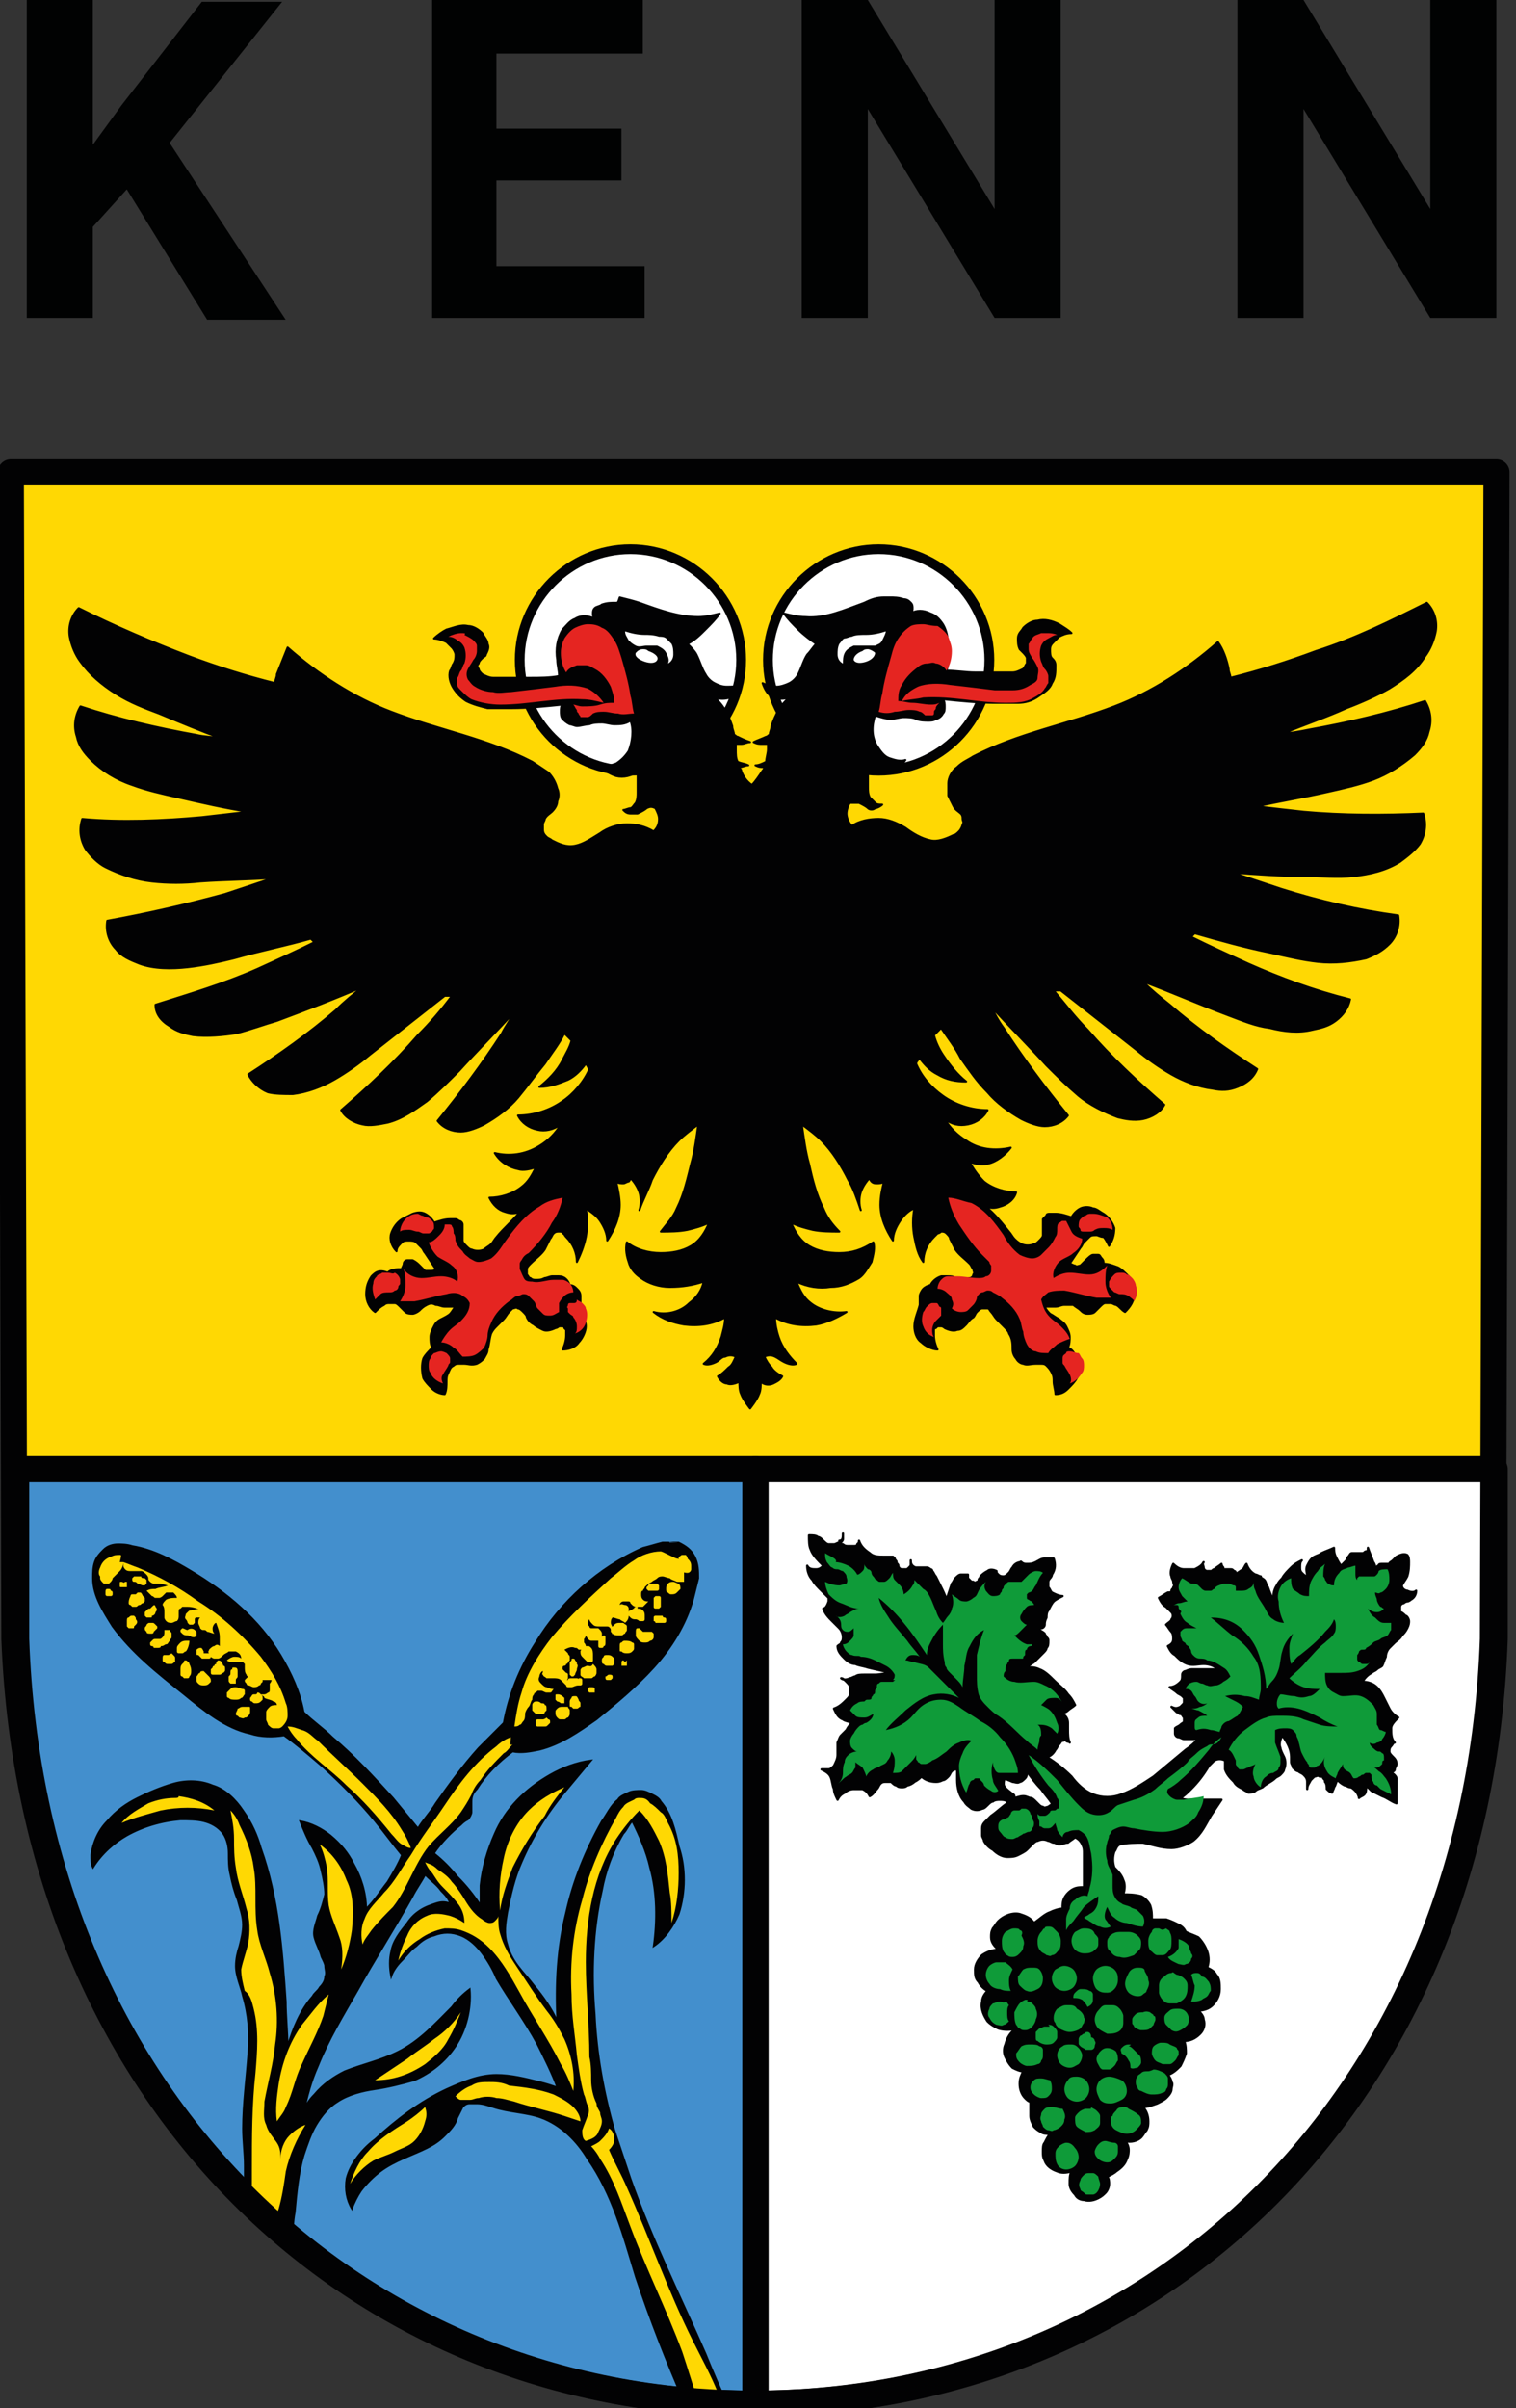
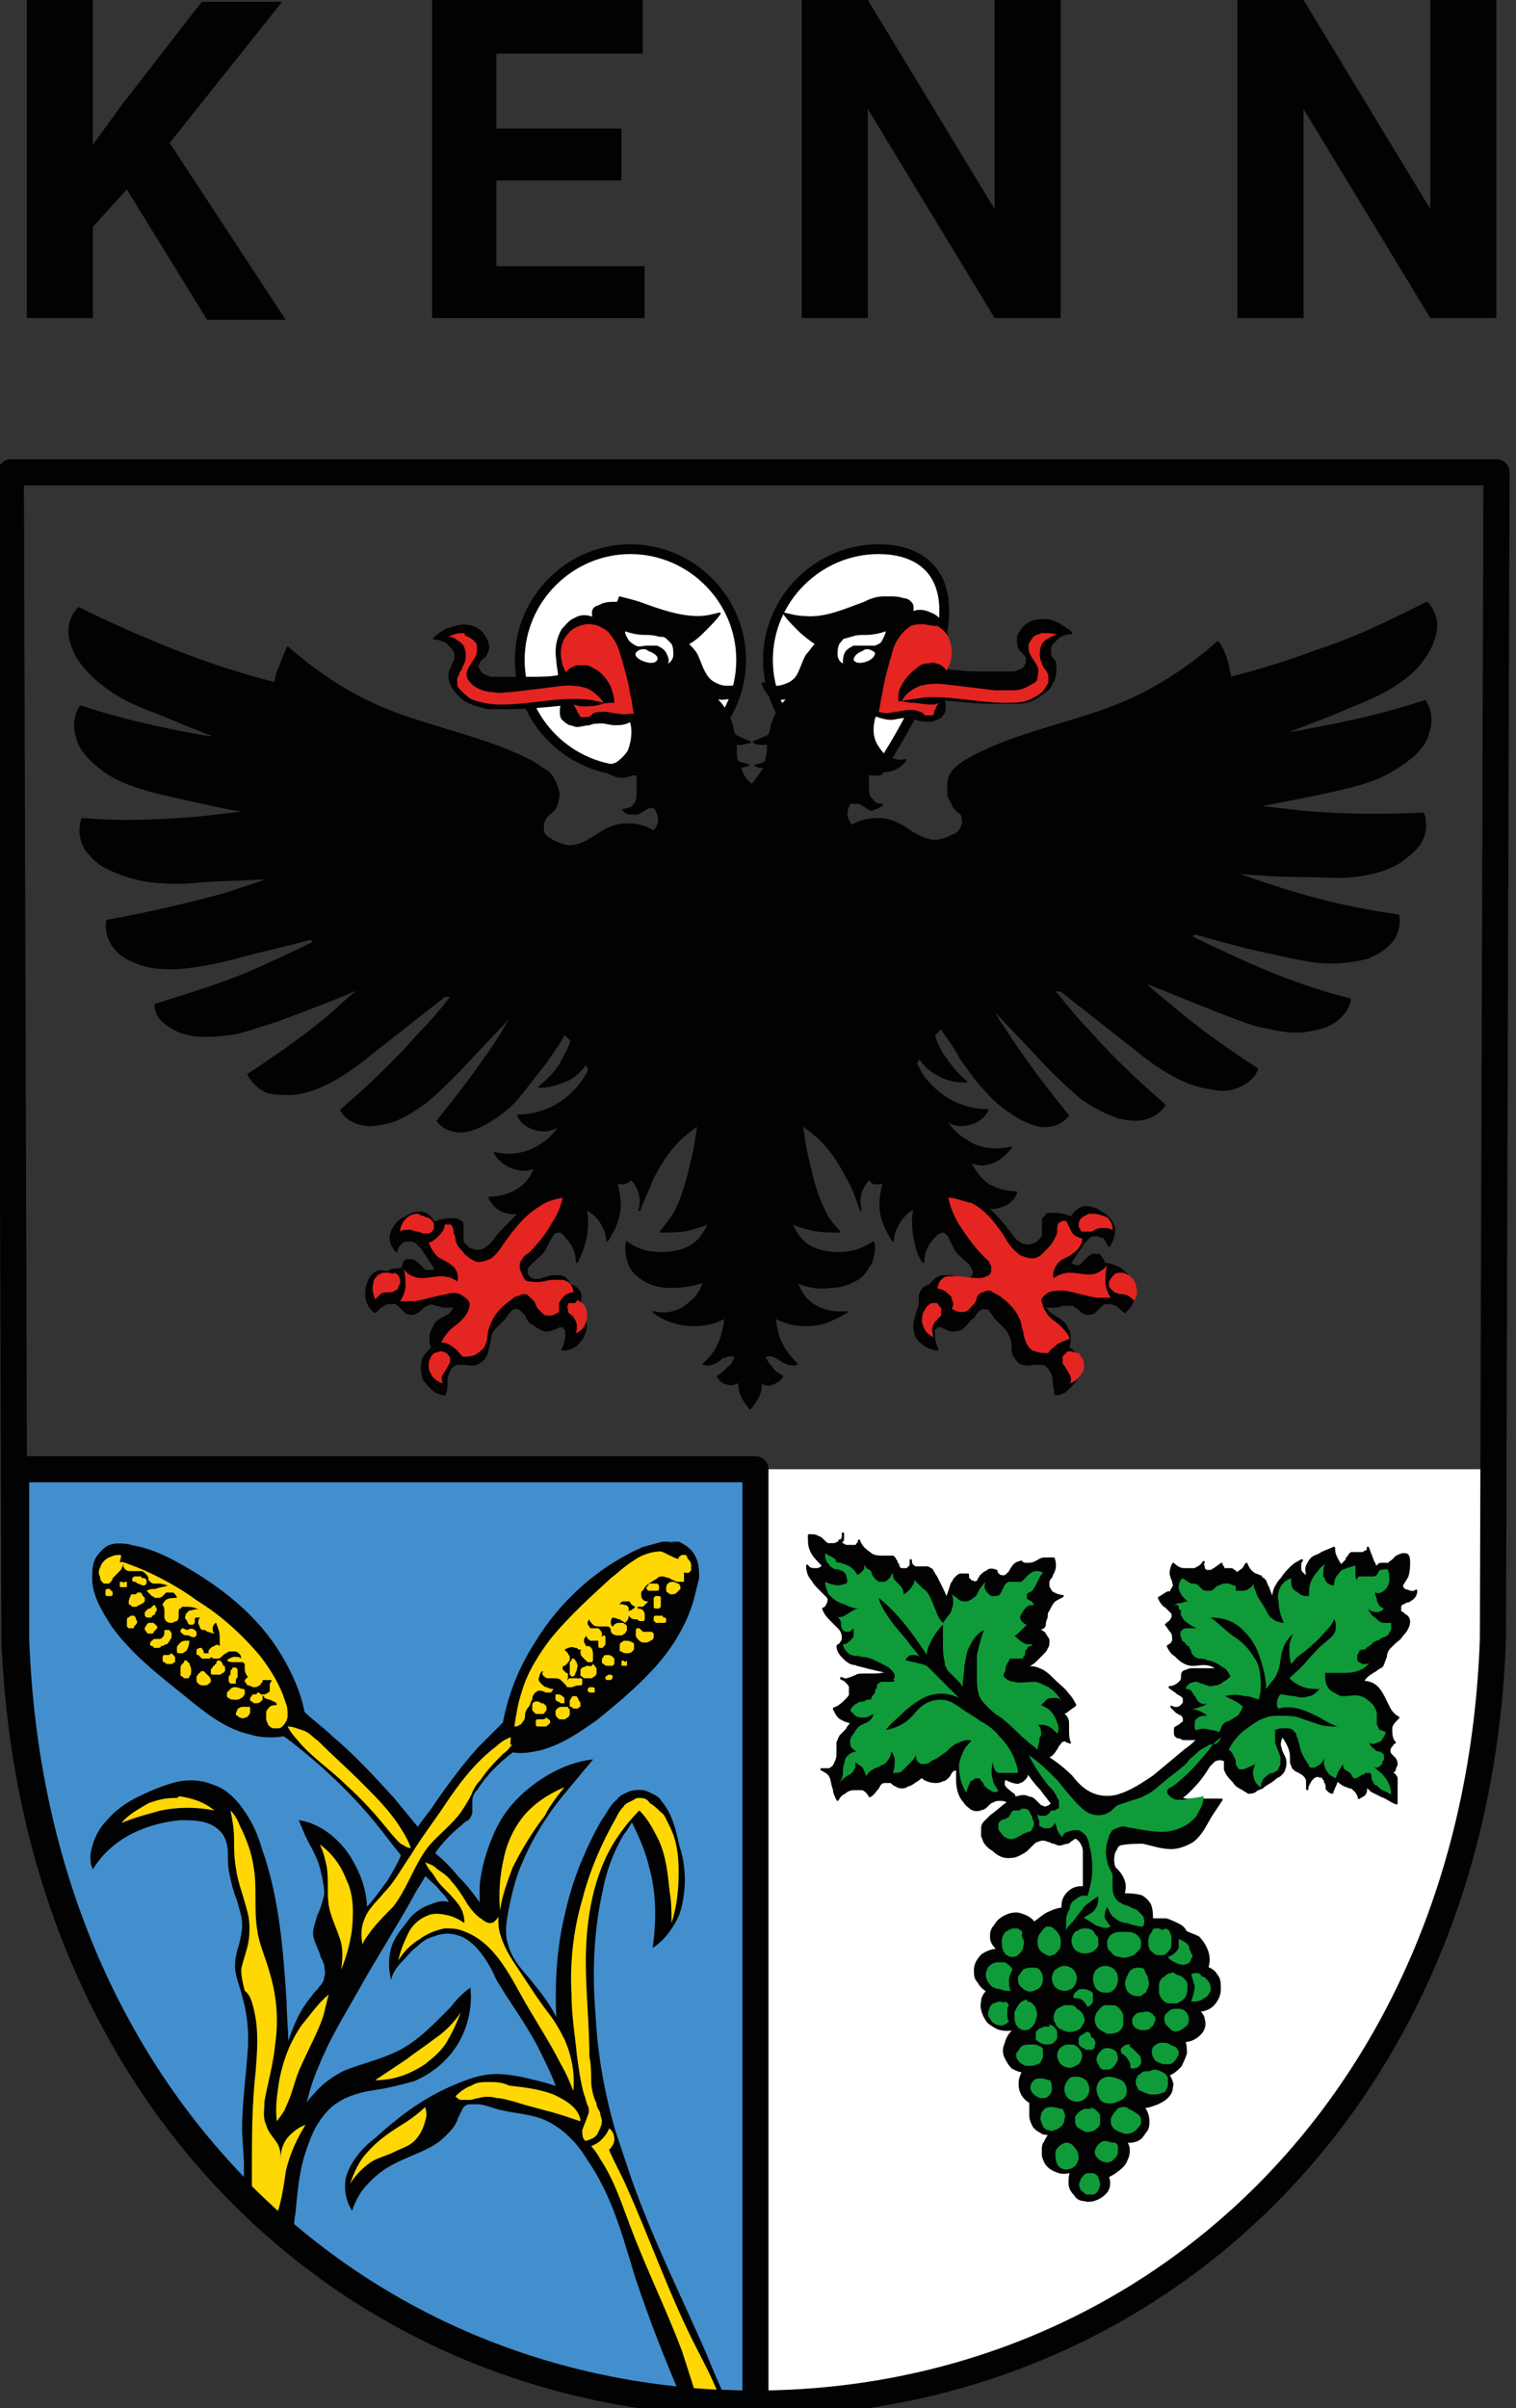
<svg xmlns="http://www.w3.org/2000/svg" id="Ebene_1" style="enable-background:new 0 0 84.9 134.8;" version="1.1" viewBox="0 0 84.9 134.8" x="0px" xml:space="preserve" y="0px">
  <rect x="0" y="0" width="84.9" height="134.8" fill="#333333" stroke="none" />
  <style type="text/css">
	.st0{enable-background:new    ;}
	.st1{fill:#010202;}
	.st2{fill-rule:evenodd;clip-rule:evenodd;fill:#FFD803;}
	.st3{fill-rule:evenodd;clip-rule:evenodd;fill:#FFFFFF;}
	.st4{fill-rule:evenodd;clip-rule:evenodd;fill:#438FCD;}
	.st5{fill:none;stroke:#020203;stroke-width:1.461;stroke-linecap:round;stroke-linejoin:round;stroke-miterlimit:11.339;}
	
		.st6{fill-rule:evenodd;clip-rule:evenodd;fill:#FFFFFF;stroke:#020203;stroke-width:0.548;stroke-linecap:round;stroke-linejoin:round;stroke-miterlimit:11.339;}
	.st7{fill:#020203;stroke:#020203;stroke-width:0.11;stroke-linecap:round;stroke-linejoin:round;stroke-miterlimit:11.339;}
	.st8{fill:#E52521;}
	.st9{fill:#FFFFFF;}
	.st10{fill:#020203;stroke:#020203;stroke-width:0.128;stroke-linecap:round;stroke-linejoin:round;stroke-miterlimit:11.339;}
	.st11{fill:#0F9B39;}
	.st12{fill:#020203;stroke:#020203;stroke-width:9.167437e-02;stroke-miterlimit:11.339;}
	.st13{fill:#FFD803;}
</style>
  <g id="Gruppe_481_00000078020439733786040350000011269572389546742440_" transform="translate(-257 -17)">
    <g class="st0">
      <path class="st1" d="M264.1,27.6l-1.9,2.1v5.1h-3.7V17h3.7v8.1l1.6-2.2l4.5-5.8h4.5l-6.3,7.9l6.5,9.9h-4.4L264.1,27.6z" />
      <path class="st1" d="M291.8,27.1h-7v4.8h8.3v2.9h-11.9V17H293v3h-8.2v4.2h7V27.1z" />
      <path class="st1" d="M316.4,34.8h-3.7l-7.1-11.7v11.7h-3.7V17h3.7l7.1,11.7V17h3.7V34.8z" />
      <path class="st1" d="M340.8,34.8h-3.7L330,23.1v11.7h-3.7V17h3.7l7.1,11.7V17h3.7V34.8z" />
    </g>
  </g>
  <g id="layer1" transform="translate(13.207,170.04)">
-     <path class="st2" d="M70.6-143.6l-0.2,65.3c-0.9,25.9-19.2,42.8-41.4,42.8c-22.2,0-40.4-16.9-41.4-42.8   l-0.2-65.3h41.6H70.6z" id="path10563-0-6-2-6-3-5" />
    <path class="st3" d="M29.1-87.8v52.3c22.2,0,40.5-16.9,41.4-42.8l0-9.5H29.1z" id="rect1985" />
    <path class="st4" d="M-12.3-87.8l0,9.5c0.9,25.9,19.2,42.8,41.4,42.8v-52.3H-12.3z" id="rect1985-1" />
    <path class="st5" d="M-12.3-87.8l0,9.5c0.9,25.9,19.2,42.8,41.4,42.8v-52.3H-12.3z" id="rect1985-1-1" />
-     <path class="st5" d="M70.5-87.8l0,9.5c-0.9,25.9-19.2,42.8-41.4,42.8v-52.3L70.5-87.8z" id="rect1985-1-1-4" />
-     <path class="st6" d="M22.1-139.3c-3.4,0-6.2,2.8-6.2,6.2c0,0,0,0,0,0c0,3.4,2.8,6.2,6.2,6.2c0,0,0,0,0,0   c3.4,0,6.2-2.8,6.2-6.2v0C28.3-136.5,25.5-139.3,22.1-139.3z M36-139.3c-3.4,0-6.2,2.8-6.2,6.2c0,0,0,0,0,0c0,3.4,2.8,6.2,6.2,6.2   c0,0,0,0,0,0c3.4,0,6.2-2.8,6.2-6.2v0C42.2-136.5,39.4-139.3,36-139.3L36-139.3z" id="path1033-6" />
+     <path class="st6" d="M22.1-139.3c-3.4,0-6.2,2.8-6.2,6.2c0,0,0,0,0,0c0,3.4,2.8,6.2,6.2,6.2c0,0,0,0,0,0   c3.4,0,6.2-2.8,6.2-6.2v0C28.3-136.5,25.5-139.3,22.1-139.3z M36-139.3c-3.4,0-6.2,2.8-6.2,6.2c0,0,0,0,0,0c0,3.4,2.8,6.2,6.2,6.2   c0,0,0,0,0,0v0C42.2-136.5,39.4-139.3,36-139.3L36-139.3z" id="path1033-6" />
    <path class="st7" d="M21.3-136.3c-0.3,0-0.5,0-0.8,0.1c-0.1,0.1-0.3,0.1-0.4,0.2c-0.1,0.1-0.1,0.2-0.1,0.3   c0,0.1,0,0.2,0.1,0.3c-0.4-0.2-0.8-0.2-1.1,0c-0.3,0.1-0.5,0.4-0.7,0.6c-0.3,0.5-0.4,1.1-0.3,1.7c0,0.3,0.1,0.6,0.1,0.9   c-0.5,0.1-1.1,0.1-1.6,0.1c-0.5,0-1,0-1.5,0c-0.2,0-0.4,0-0.6,0c-0.2,0-0.4-0.1-0.6-0.2c-0.1-0.1-0.2-0.2-0.2-0.3   c-0.1-0.1-0.1-0.2,0-0.3c0-0.1,0.1-0.2,0.2-0.3s0.2-0.1,0.2-0.2c0.1-0.2,0.2-0.4,0.1-0.6c0-0.2-0.2-0.4-0.3-0.6   c-0.2-0.2-0.5-0.4-0.8-0.4c-0.4-0.1-0.8,0.1-1.2,0.2c-0.2,0.1-0.5,0.3-0.7,0.5c0.2,0,0.5,0.1,0.7,0.2c0.1,0.1,0.2,0.2,0.3,0.3   c0.1,0.1,0.2,0.3,0.2,0.4c0,0.2,0,0.3-0.1,0.5c-0.1,0.1-0.1,0.3-0.2,0.4c-0.1,0.3,0,0.7,0.2,1c0.2,0.3,0.4,0.5,0.7,0.7   c0.4,0.2,0.8,0.3,1.2,0.4c0.4,0,0.9,0,1.3,0c1,0,1.9-0.1,2.9-0.2c-0.1,0.1-0.1,0.2-0.1,0.4c0,0.1,0,0.3,0.1,0.4   c0.1,0.1,0.2,0.2,0.4,0.3c0.1,0,0.3,0.1,0.4,0.1c0.2,0,0.5-0.1,0.7-0.1c0.2-0.1,0.5-0.1,0.7-0.1c0.2,0,0.5,0.1,0.7,0.1   c0.3,0,0.6,0,0.9-0.2c0.2,0.5,0.1,1.2-0.1,1.7c-0.2,0.3-0.4,0.5-0.7,0.7c-0.3,0.1-0.6,0.2-0.9,0.1c0.2,0.3,0.6,0.5,0.9,0.6   c0.4,0.1,0.9,0,1.2-0.3c0,0.4,0,0.8,0,1.2c0,0.2,0,0.4-0.1,0.6c-0.1,0.1-0.2,0.3-0.3,0.3s-0.3,0.1-0.4,0.1c0.1,0.1,0.2,0.2,0.4,0.2   s0.3,0,0.4,0c0.2-0.1,0.4-0.2,0.5-0.3c0.2-0.1,0.3-0.1,0.5,0c0.1,0.2,0.2,0.4,0.2,0.6c0,0.3-0.1,0.5-0.3,0.7   c-0.5-0.3-1-0.4-1.5-0.4c-0.5,0-1.1,0.2-1.5,0.5c-0.5,0.3-0.9,0.6-1.4,0.7c-0.5,0.1-0.9-0.1-1.3-0.3c-0.1-0.1-0.2-0.1-0.3-0.2   c-0.1-0.1-0.2-0.2-0.2-0.4c0-0.1,0-0.2,0-0.3c0-0.1,0.1-0.2,0.1-0.3c0.1-0.2,0.3-0.3,0.4-0.4c0.2-0.2,0.3-0.4,0.3-0.6   c0.1-0.2,0.1-0.5,0-0.7c-0.1-0.4-0.3-0.7-0.5-0.9c-0.3-0.2-0.6-0.4-0.9-0.6c-2.5-1.3-5.3-1.8-7.9-2.8c-2.1-0.8-4.1-2.1-5.8-3.6   c-0.2,0.5-0.4,1-0.6,1.5c0,0.2-0.1,0.3-0.1,0.5c-1.6-0.4-3.2-0.9-4.8-1.5c-2.1-0.8-4.2-1.7-6.2-2.7c-0.4,0.4-0.6,1-0.5,1.6   c0.1,0.5,0.3,1,0.6,1.4c0.5,0.7,1.2,1.3,2,1.8c0.8,0.5,1.6,0.8,2.4,1.1c1.2,0.5,2.4,1,3.5,1.4c-0.5-0.1-1-0.1-1.4-0.2   c-2.2-0.4-4.4-0.9-6.5-1.6c-0.3,0.5-0.4,1.1-0.2,1.7c0.1,0.5,0.4,0.9,0.8,1.3c0.6,0.6,1.4,1.1,2.3,1.4c0.8,0.3,1.7,0.5,2.6,0.7   c1.3,0.3,2.6,0.6,3.9,0.8c-0.9,0.1-1.7,0.2-2.6,0.3c-2.2,0.2-4.5,0.3-6.7,0.1c-0.2,0.6-0.1,1.2,0.2,1.7c0.3,0.4,0.7,0.8,1.1,1   c0.8,0.4,1.7,0.7,2.6,0.8c0.9,0.1,1.8,0.1,2.7,0c1.4-0.1,2.7-0.1,4.1-0.2c-0.9,0.3-1.8,0.6-2.7,0.9c-2.2,0.6-4.4,1.1-6.6,1.5   c-0.1,0.6,0.1,1.2,0.5,1.6c0.3,0.4,0.8,0.6,1.3,0.8c0.8,0.3,1.8,0.3,2.7,0.2c0.9-0.1,1.8-0.3,2.6-0.5c1.4-0.4,2.9-0.7,4.3-1.1   c0,0,0.1,0.1,0.1,0.1c0,0,0,0,0.1,0.1c-1,0.5-2.1,1-3.2,1.5c-1.8,0.8-3.8,1.4-5.7,2c0,0.5,0.3,0.9,0.8,1.2c0.4,0.3,0.8,0.4,1.3,0.5   c0.8,0.1,1.7,0,2.4-0.1c0.8-0.2,1.6-0.5,2.3-0.7c1.6-0.6,3.2-1.2,4.8-1.9c-0.5,0.4-1,0.8-1.5,1.3c-1.5,1.3-3.2,2.5-4.9,3.6   c0.2,0.4,0.6,0.8,1.1,1c0.4,0.1,0.9,0.1,1.4,0.1c0.8-0.1,1.6-0.4,2.3-0.8c0.7-0.4,1.4-0.9,2-1.4c1.4-1.1,2.8-2.2,4.2-3.3   c0.1,0,0.2,0,0.2,0c0.1,0,0.2,0,0.2,0c-0.6,0.8-1.2,1.5-1.9,2.2c-1.3,1.5-2.8,2.9-4.3,4.2c0.2,0.4,0.7,0.7,1.2,0.8   c0.4,0.1,0.9,0,1.4-0.1c0.8-0.2,1.5-0.7,2.2-1.2c0.6-0.5,1.2-1.1,1.8-1.7c1-1.1,2.1-2.2,3.1-3.3c-0.2,0.4-0.5,0.8-0.7,1.2   c-1.1,1.7-2.3,3.3-3.6,4.9c0.3,0.4,0.8,0.6,1.3,0.6c0.4,0,0.9-0.2,1.3-0.4c0.7-0.4,1.4-0.9,1.9-1.5s1-1.3,1.5-1.9   c0.4-0.6,0.8-1.1,1.1-1.7c0.1,0.1,0.3,0.3,0.4,0.4c-0.1,0.4-0.3,0.7-0.5,1.1c-0.3,0.6-0.8,1.1-1.3,1.5c0.6,0,1.1-0.2,1.6-0.4   c0.4-0.2,0.7-0.5,1-0.9c0.1,0.1,0.1,0.2,0.2,0.3c-0.3,0.7-0.9,1.4-1.5,1.8c-0.7,0.5-1.6,0.8-2.5,0.8c0.2,0.4,0.6,0.7,1.1,0.8   c0.4,0.1,0.9,0,1.3-0.3c-0.3,0.5-0.7,0.9-1.2,1.2c-0.8,0.5-1.7,0.6-2.5,0.4c0.3,0.5,0.8,0.8,1.3,0.9c0.3,0.1,0.7,0,1-0.1   c-0.2,0.4-0.4,0.8-0.8,1.1c-0.5,0.4-1.2,0.6-1.8,0.6c0.2,0.4,0.5,0.7,0.9,0.8c0.3,0.1,0.5,0.1,0.8,0c-0.4,0.5-0.9,0.9-1.3,1.4   c-0.1,0.1-0.2,0.3-0.3,0.4c-0.1,0.1-0.3,0.2-0.4,0.3c-0.2,0.1-0.5,0.1-0.7,0c-0.1,0-0.2-0.1-0.3-0.2c-0.1-0.1-0.2-0.2-0.2-0.3   c0-0.2,0-0.4,0-0.6c0-0.1,0-0.2,0-0.3c0-0.1-0.1-0.2-0.2-0.2c-0.1-0.1-0.2-0.1-0.2-0.1c-0.1,0-0.2,0-0.3,0c-0.3,0-0.6,0.1-0.9,0.2   c-0.1-0.2-0.3-0.4-0.5-0.5c-0.2-0.1-0.4-0.1-0.7,0c-0.2,0.1-0.4,0.2-0.6,0.3c-0.3,0.2-0.5,0.5-0.6,0.8c-0.1,0.3,0,0.7,0.3,1   c0-0.2,0.1-0.3,0.3-0.5c0.1-0.1,0.2-0.1,0.4-0.1c0.1,0,0.3,0,0.4,0.1c0.1,0.1,0.2,0.2,0.3,0.3c0.1,0.1,0.1,0.2,0.2,0.3   c0.2,0.3,0.4,0.6,0.6,0.9c-0.1,0.1-0.2,0.1-0.3,0.1c-0.1,0-0.2,0-0.3,0c-0.1-0.1-0.2-0.2-0.3-0.3c-0.1-0.1-0.2-0.2-0.4-0.3   c-0.1,0-0.2,0-0.3,0c-0.1,0-0.2,0.1-0.2,0.2c0,0.1-0.1,0.2-0.1,0.3c-0.3,0-0.6,0-0.8,0.2C8-99,7.8-98.8,7.6-98.6   c-0.2,0.3-0.3,0.6-0.3,1c0,0.4,0.2,0.8,0.5,1C8-96.8,8.1-96.9,8.3-97c0.1-0.1,0.2-0.1,0.3-0.1c0.1,0,0.2,0,0.3,0   c0.1,0,0.2,0.1,0.3,0.2c0.1,0.1,0.2,0.2,0.3,0.3c0.1,0.1,0.3,0.1,0.4,0.1c0.1,0,0.3-0.1,0.4-0.2c0.1-0.1,0.2-0.2,0.4-0.3   c0.2-0.1,0.3-0.1,0.5,0c0.2,0,0.3,0.1,0.5,0.1c0.2,0,0.4,0,0.6,0c-0.1,0.1-0.2,0.3-0.3,0.4c-0.1,0.1-0.3,0.2-0.5,0.3   c-0.2,0.1-0.3,0.2-0.4,0.4c-0.1,0.2-0.2,0.4-0.2,0.6c0,0.2,0,0.4,0.1,0.6c-0.2,0.2-0.4,0.4-0.5,0.6c-0.1,0.3-0.1,0.7,0,1.1   c0.1,0.2,0.3,0.4,0.5,0.6s0.5,0.3,0.7,0.3c0.1-0.2,0.1-0.5,0.1-0.7c0-0.2,0-0.3,0.1-0.5c0.1-0.2,0.1-0.3,0.3-0.4   c0.1-0.1,0.2-0.1,0.3-0.1c0.1,0,0.2,0,0.3,0c0.2,0,0.4,0.1,0.7,0c0.2-0.1,0.3-0.2,0.4-0.3c0.1-0.2,0.2-0.3,0.2-0.5   c0.1-0.3,0.1-0.6,0.2-0.9c0.1-0.2,0.2-0.3,0.3-0.4c0.1-0.1,0.3-0.3,0.4-0.4c0.1-0.1,0.2-0.3,0.3-0.4c0.1-0.1,0.1-0.1,0.2-0.2   c0.1,0,0.2-0.1,0.3,0c0.1,0,0.2,0.1,0.3,0.2c0.1,0.1,0.2,0.2,0.2,0.3c0.1,0.2,0.2,0.3,0.4,0.4c0.1,0.1,0.3,0.2,0.5,0.3   c0.2,0.1,0.5,0,0.7-0.1c0.1,0,0.2-0.1,0.2-0.1c0,0,0.1,0,0.1,0c0,0,0.1,0,0.1,0c0,0,0.1,0,0.1,0.1c0,0,0.1,0.1,0.1,0.1   c0,0.1,0,0.2,0,0.3c0,0.3-0.1,0.6-0.2,0.8c0.3,0,0.7-0.1,0.9-0.4c0.2-0.2,0.4-0.6,0.4-0.9c0-0.4-0.3-0.8-0.3-1.2c0-0.2,0-0.3,0-0.5   c0-0.2-0.1-0.3-0.2-0.4c-0.1-0.1-0.2-0.2-0.4-0.2c-0.1-0.3-0.3-0.5-0.6-0.5c-0.1,0-0.3,0-0.4,0c-0.1,0-0.3,0.1-0.4,0.1   c-0.2,0.1-0.3,0.1-0.5,0.1c-0.1,0-0.2,0-0.3-0.1c-0.1,0-0.1-0.1-0.2-0.2c0-0.1,0-0.2,0-0.3c0-0.1,0.1-0.2,0.2-0.3   c0.3-0.3,0.6-0.5,0.8-0.8c0.1-0.2,0.2-0.4,0.3-0.6c0.1-0.1,0.1-0.2,0.2-0.3c0.1-0.1,0.2-0.1,0.3-0.1c0.1,0,0.2,0,0.2,0.1   c0.1,0,0.1,0.1,0.2,0.2c0.4,0.4,0.6,0.9,0.6,1.4c0.2-0.4,0.4-0.9,0.5-1.4c0.1-0.5,0.1-1.1,0-1.6c0.3,0.2,0.6,0.4,0.8,0.7   c0.2,0.3,0.4,0.7,0.4,1.1c0.4-0.6,0.7-1.3,0.7-2c0-0.4-0.1-0.9-0.2-1.3c0.1,0.1,0.3,0.1,0.4,0.1c0.1,0,0.2-0.1,0.3-0.1   c0.1-0.1,0.1-0.2,0.1-0.2c0.2,0.2,0.4,0.5,0.5,0.8c0.1,0.3,0.1,0.7,0,1c0.2-0.6,0.5-1.1,0.7-1.7c0.4-0.8,0.9-1.6,1.5-2.2   c0.3-0.3,0.7-0.6,1.1-0.9c-0.1,0.7-0.2,1.5-0.4,2.2c-0.2,0.8-0.4,1.7-0.8,2.5c-0.2,0.5-0.6,0.9-0.9,1.3c0.5,0,1,0,1.5-0.1   c0.4-0.1,0.8-0.2,1.2-0.4c-0.2,0.5-0.5,1-1,1.3c-0.5,0.3-1.1,0.4-1.7,0.4c-0.7,0-1.4-0.2-1.9-0.6c-0.1,0.4,0,0.8,0.1,1.1   c0.1,0.4,0.4,0.7,0.7,0.9c0.4,0.3,1,0.5,1.6,0.5c0.7,0,1.3-0.1,1.9-0.3c-0.1,0.5-0.4,0.9-0.8,1.2c-0.5,0.5-1.3,0.7-2,0.5   c0.5,0.4,1.1,0.6,1.7,0.7c0.8,0.1,1.6,0,2.3-0.4c0,0.4-0.1,0.7-0.2,1.1c-0.2,0.6-0.5,1.1-1,1.5c0.2,0.1,0.5,0,0.7-0.1   c0.2-0.1,0.3-0.3,0.5-0.3c0.2-0.1,0.4-0.1,0.6,0c-0.1,0.2-0.2,0.5-0.4,0.6c-0.2,0.2-0.4,0.4-0.6,0.5c0.1,0.2,0.3,0.4,0.5,0.4   c0.2,0.1,0.5,0,0.7-0.1c0,0.2,0,0.5,0.1,0.7c0.1,0.3,0.5,0.8,0.5,0.8s0.4-0.5,0.5-0.8c0.1-0.2,0.1-0.5,0.1-0.7   c0.2,0.2,0.5,0.2,0.7,0.1c0.2-0.1,0.4-0.2,0.5-0.4c-0.2-0.1-0.5-0.3-0.6-0.5c-0.2-0.2-0.3-0.4-0.4-0.6c0.2-0.1,0.4-0.1,0.6,0   c0.2,0.1,0.3,0.2,0.5,0.3c0.2,0.1,0.5,0.2,0.7,0.1c-0.4-0.4-0.8-0.9-1-1.5c-0.1-0.3-0.2-0.7-0.2-1.1c0.7,0.4,1.5,0.5,2.3,0.4   c0.6-0.1,1.2-0.4,1.7-0.7c-0.7,0.1-1.5-0.1-2-0.5c-0.4-0.3-0.6-0.7-0.8-1.2c0.6,0.3,1.3,0.4,1.9,0.3c0.6,0,1.1-0.2,1.6-0.5   c0.3-0.2,0.5-0.6,0.7-0.9c0.1-0.4,0.2-0.8,0.1-1.1c-0.6,0.4-1.2,0.6-1.9,0.6c-0.6,0-1.2-0.1-1.7-0.4c-0.5-0.3-0.8-0.8-1-1.3   c0.4,0.2,0.8,0.3,1.2,0.4c0.5,0.1,1,0.1,1.5,0.1c-0.4-0.4-0.7-0.8-0.9-1.3c-0.4-0.8-0.6-1.6-0.8-2.5c-0.2-0.7-0.3-1.5-0.4-2.2   c0.4,0.3,0.8,0.6,1.1,0.9c0.6,0.6,1.1,1.4,1.5,2.2c0.3,0.5,0.5,1.1,0.7,1.7c-0.1-0.3-0.1-0.7,0-1c0.1-0.3,0.3-0.6,0.5-0.8   c0,0.1,0.1,0.2,0.1,0.2c0.1,0.1,0.2,0.1,0.3,0.1c0.1,0,0.3,0,0.4-0.1c-0.1,0.4-0.2,0.8-0.2,1.3c0,0.7,0.3,1.4,0.7,2   c0-0.4,0.2-0.8,0.4-1.1c0.2-0.3,0.5-0.6,0.8-0.7c-0.1,0.5-0.1,1.1,0,1.6c0.1,0.5,0.2,1,0.5,1.4c0-0.5,0.2-1,0.6-1.4   c0.1-0.1,0.1-0.1,0.2-0.2c0.1,0,0.2-0.1,0.2-0.1c0.1,0,0.2,0,0.3,0.1c0.1,0.1,0.2,0.2,0.2,0.3c0.1,0.2,0.2,0.4,0.3,0.6   c0.2,0.3,0.5,0.5,0.8,0.8c0.1,0.1,0.1,0.2,0.2,0.3c0,0.1,0.1,0.2,0,0.3c0,0.1-0.1,0.2-0.2,0.2c-0.1,0-0.2,0.1-0.3,0.1   c-0.2,0-0.4-0.1-0.5-0.1c-0.1-0.1-0.3-0.1-0.4-0.1c-0.1,0-0.3,0-0.4,0c-0.3,0.1-0.5,0.3-0.6,0.5c-0.1,0-0.3,0.1-0.4,0.2   c-0.1,0.1-0.2,0.3-0.2,0.4c0,0.2,0,0.3,0,0.5c-0.1,0.4-0.3,0.8-0.3,1.2c0,0.3,0.1,0.7,0.4,0.9c0.2,0.2,0.6,0.4,0.9,0.4   c-0.1-0.2-0.2-0.5-0.2-0.8c0-0.1,0-0.2,0-0.3c0,0,0-0.1,0.1-0.1c0,0,0.1-0.1,0.1-0.1c0,0,0.1,0,0.1,0c0,0,0.1,0,0.1,0   c0.1,0,0.2,0.1,0.2,0.1c0.2,0.1,0.5,0.2,0.7,0.1c0.2,0,0.3-0.1,0.5-0.3c0.1-0.1,0.2-0.3,0.4-0.4c0.1-0.1,0.1-0.2,0.2-0.3   c0.1-0.1,0.2-0.2,0.3-0.2c0.1,0,0.2,0,0.3,0c0.1,0,0.1,0.1,0.2,0.2c0.1,0.1,0.2,0.3,0.3,0.4c0.1,0.1,0.3,0.3,0.4,0.4   c0.1,0.1,0.3,0.3,0.3,0.4c0.2,0.3,0.2,0.6,0.2,0.9c0,0.2,0.1,0.4,0.2,0.5c0.1,0.2,0.3,0.3,0.4,0.3c0.2,0.1,0.4,0,0.7,0   c0.1,0,0.2,0,0.3,0s0.2,0,0.3,0.1c0.1,0.1,0.2,0.2,0.3,0.4c0.1,0.2,0.1,0.3,0.1,0.5c0,0.2,0.1,0.5,0.1,0.7c0.3,0,0.5-0.1,0.7-0.3   c0.2-0.2,0.4-0.4,0.5-0.6c0.2-0.3,0.2-0.7,0-1.1c-0.1-0.2-0.2-0.5-0.5-0.6c0.1-0.2,0.1-0.4,0.1-0.6c0-0.2-0.1-0.4-0.2-0.6   c-0.1-0.2-0.3-0.3-0.4-0.4c-0.2-0.1-0.3-0.2-0.5-0.3c-0.1-0.1-0.2-0.2-0.3-0.4c0.2,0,0.4,0,0.6,0c0.2,0,0.3-0.1,0.5-0.1   c0.2,0,0.3,0,0.5,0c0.1,0.1,0.3,0.2,0.4,0.3s0.2,0.2,0.4,0.2c0.1,0,0.3,0,0.4-0.1c0.1-0.1,0.2-0.2,0.3-0.3c0.1-0.1,0.2-0.2,0.3-0.2   c0.1,0,0.2,0,0.3,0c0.1,0,0.2,0.1,0.3,0.1c0.2,0.1,0.3,0.3,0.5,0.4c0.3-0.3,0.5-0.6,0.5-1c0-0.3-0.1-0.7-0.3-1   c-0.2-0.2-0.4-0.4-0.6-0.5c-0.3-0.1-0.5-0.2-0.8-0.2c0-0.1,0-0.2-0.1-0.3c-0.1-0.1-0.1-0.2-0.2-0.2c-0.1,0-0.2,0-0.3,0   c-0.1,0-0.3,0.2-0.4,0.3c-0.1,0.1-0.2,0.2-0.3,0.3c-0.1,0-0.2,0.1-0.3,0c-0.1,0-0.2-0.1-0.3-0.1c0.2-0.3,0.4-0.6,0.6-0.9   c0.1-0.1,0.1-0.2,0.2-0.3c0.1-0.1,0.2-0.2,0.3-0.3c0.1-0.1,0.2-0.1,0.4-0.1c0.1,0,0.2,0.1,0.4,0.1c0.1,0.1,0.2,0.3,0.3,0.5   c0.2-0.3,0.3-0.6,0.3-1c-0.1-0.3-0.3-0.6-0.6-0.8c-0.2-0.1-0.4-0.3-0.6-0.3c-0.2-0.1-0.5-0.1-0.7,0c-0.2,0.1-0.4,0.3-0.5,0.5   c-0.3-0.1-0.6-0.2-0.9-0.2c-0.1,0-0.2,0-0.3,0c-0.1,0-0.2,0-0.2,0.1c-0.1,0.1-0.1,0.1-0.2,0.2c0,0.1,0,0.2,0,0.3c0,0.2,0,0.4,0,0.6   c0,0.1-0.1,0.2-0.2,0.3c-0.1,0.1-0.2,0.2-0.3,0.2c-0.2,0.1-0.5,0.1-0.7,0c-0.2-0.1-0.3-0.2-0.4-0.3c-0.1-0.1-0.2-0.3-0.3-0.4   c-0.4-0.5-0.8-1-1.3-1.4c0.3,0.1,0.5,0.1,0.8,0c0.4-0.1,0.8-0.4,0.9-0.8c-0.6,0-1.3-0.2-1.8-0.6c-0.3-0.3-0.6-0.7-0.8-1.1   c0.3,0.1,0.7,0.2,1,0.1c0.5-0.1,1-0.5,1.3-0.9c-0.9,0.2-1.8,0.1-2.5-0.4c-0.5-0.3-0.9-0.7-1.2-1.2c0.4,0.3,0.8,0.4,1.3,0.3   c0.5-0.1,0.9-0.4,1.1-0.8c-0.9,0-1.8-0.3-2.5-0.8c-0.7-0.5-1.2-1.1-1.5-1.8c0-0.1,0.1-0.2,0.2-0.3c0.3,0.4,0.6,0.7,1,0.9   c0.5,0.3,1,0.4,1.6,0.4c-0.5-0.4-0.9-0.9-1.3-1.5c-0.2-0.3-0.4-0.7-0.5-1.1c0.1-0.1,0.3-0.3,0.4-0.4c0.4,0.6,0.8,1.1,1.1,1.7   c0.5,0.7,0.9,1.3,1.5,1.9c0.5,0.6,1.2,1.1,1.9,1.5c0.4,0.2,0.9,0.4,1.3,0.4c0.5,0,1-0.2,1.3-0.6c-1.3-1.6-2.5-3.2-3.6-4.9   c-0.3-0.4-0.5-0.8-0.7-1.2c1,1.1,2.1,2.2,3.1,3.3c0.6,0.6,1.1,1.1,1.8,1.7c0.6,0.5,1.4,0.9,2.2,1.2c0.4,0.1,0.9,0.2,1.4,0.1   c0.5-0.1,1-0.4,1.2-0.8c-1.5-1.3-3-2.7-4.3-4.2c-0.7-0.7-1.3-1.5-1.9-2.2c0.1,0,0.2,0,0.2,0c0.1,0,0.2,0,0.2,0   c1.4,1.1,2.8,2.2,4.2,3.3c0.6,0.5,1.3,1,2,1.4c0.7,0.4,1.5,0.7,2.3,0.8c0.5,0.1,0.9,0.1,1.4-0.1c0.5-0.2,0.9-0.5,1.1-1   c-1.7-1.1-3.4-2.3-4.9-3.6c-0.5-0.4-1-0.8-1.5-1.3c1.6,0.6,3.2,1.3,4.8,1.9c0.8,0.3,1.5,0.6,2.3,0.7c0.8,0.2,1.6,0.3,2.4,0.1   c0.5-0.1,0.9-0.2,1.3-0.5c0.4-0.3,0.7-0.7,0.8-1.2c-2-0.5-3.9-1.2-5.7-2c-1.1-0.5-2.2-1-3.2-1.5c0,0,0,0,0.1-0.1   c0,0,0.1-0.1,0.1-0.1c1.4,0.4,2.8,0.8,4.3,1.1c0.9,0.2,1.7,0.4,2.6,0.5c0.9,0.1,1.8,0,2.7-0.2c0.5-0.2,0.9-0.4,1.3-0.8   c0.4-0.4,0.6-1,0.5-1.6c-2.2-0.3-4.4-0.8-6.6-1.5c-0.9-0.3-1.8-0.6-2.7-0.9c1.4,0.1,2.7,0.2,4.1,0.2c0.9,0,1.8,0.1,2.7,0   c0.9-0.1,1.8-0.3,2.6-0.8c0.4-0.3,0.8-0.6,1.1-1c0.3-0.5,0.4-1.1,0.2-1.7c-2.2,0.1-4.5,0.1-6.7-0.1c-0.9-0.1-1.8-0.2-2.6-0.3   c1.3-0.3,2.6-0.5,3.9-0.8c0.9-0.2,1.8-0.4,2.6-0.7c0.8-0.3,1.6-0.8,2.3-1.4c0.4-0.4,0.7-0.8,0.8-1.3c0.2-0.6,0.1-1.2-0.2-1.7   c-2.1,0.7-4.3,1.2-6.5,1.6c-0.5,0.1-1,0.2-1.4,0.2c1.2-0.5,2.4-0.9,3.5-1.4c0.8-0.3,1.7-0.7,2.4-1.1c0.8-0.5,1.5-1,2-1.8   c0.3-0.4,0.5-0.9,0.6-1.4c0.1-0.6-0.1-1.2-0.5-1.6c-2,1-4,2-6.2,2.7c-1.6,0.6-3.2,1.1-4.8,1.5c0-0.2-0.1-0.3-0.1-0.5   c-0.1-0.5-0.3-1.1-0.6-1.5c-1.7,1.5-3.7,2.8-5.8,3.6c-2.6,1-5.4,1.5-7.9,2.8c-0.3,0.2-0.6,0.3-0.9,0.6c-0.3,0.2-0.5,0.6-0.5,0.9   c0,0.2,0,0.5,0,0.7c0.1,0.2,0.2,0.4,0.3,0.6c0.1,0.2,0.3,0.3,0.4,0.4c0.1,0.1,0.1,0.2,0.1,0.3c0,0.1,0.1,0.2,0,0.3   c0,0.1-0.1,0.3-0.2,0.4c-0.1,0.1-0.2,0.2-0.3,0.2c-0.4,0.2-0.9,0.4-1.3,0.3c-0.5-0.1-1-0.4-1.4-0.7c-0.5-0.3-1-0.5-1.5-0.5   c-0.5,0-1.1,0.1-1.5,0.4c-0.2-0.2-0.3-0.5-0.3-0.7c0-0.2,0.1-0.5,0.2-0.6c0.2,0,0.3,0,0.5,0c0.2,0.1,0.4,0.2,0.5,0.3   c0.1,0.1,0.3,0.1,0.4,0c0.1,0,0.3-0.1,0.4-0.2c-0.2,0-0.3,0-0.4-0.1c-0.1-0.1-0.2-0.2-0.3-0.3c-0.1-0.2-0.1-0.4-0.1-0.6   c0-0.4,0-0.8,0-1.2c0.3,0.3,0.8,0.4,1.2,0.3c0.4-0.1,0.7-0.3,0.9-0.6c-0.3,0.1-0.6,0-0.9-0.1c-0.3-0.1-0.5-0.4-0.7-0.7   c-0.3-0.5-0.3-1.1-0.1-1.7c0.3,0.1,0.6,0.2,0.9,0.2c0.2,0,0.5-0.1,0.7-0.1c0.2,0,0.5,0,0.7,0.1c0.2,0.1,0.5,0.1,0.7,0.1   c0.1,0,0.3,0,0.4-0.1c0.1,0,0.3-0.1,0.4-0.3c0.1-0.1,0.1-0.2,0.1-0.4c0-0.1,0-0.3-0.1-0.4c1,0.1,1.9,0.2,2.9,0.2c0.4,0,0.9,0,1.3,0   c0.4,0,0.8-0.1,1.2-0.4c0.3-0.2,0.6-0.4,0.7-0.7c0.2-0.3,0.2-0.6,0.2-1c0-0.2-0.1-0.3-0.2-0.4c-0.1-0.1-0.1-0.3-0.1-0.5   c0-0.2,0.1-0.3,0.2-0.4c0.1-0.1,0.2-0.2,0.3-0.3c0.2-0.1,0.4-0.2,0.7-0.2c-0.2-0.2-0.4-0.3-0.7-0.5c-0.4-0.2-0.8-0.3-1.2-0.2   c-0.3,0-0.6,0.2-0.8,0.4c-0.1,0.2-0.3,0.3-0.3,0.6c0,0.2,0,0.4,0.1,0.6c0.1,0.1,0.2,0.2,0.2,0.2s0.2,0.2,0.2,0.3c0,0.1,0,0.2,0,0.3   c-0.1,0.1-0.1,0.2-0.2,0.3c-0.2,0.1-0.4,0.2-0.6,0.2c-0.2,0-0.4,0-0.6,0c-0.5,0-1,0-1.5,0c-0.5,0-1.1-0.1-1.6-0.1   c0.1-0.3,0.1-0.6,0.1-0.9c0-0.6,0-1.2-0.3-1.7c-0.2-0.3-0.4-0.5-0.7-0.6c-0.4-0.2-0.8-0.2-1.1,0c0.1-0.1,0.1-0.2,0.1-0.3   s0-0.2-0.1-0.3c-0.1-0.1-0.2-0.2-0.4-0.2c-0.3-0.1-0.5-0.1-0.8-0.1v0c-0.1,0-0.2,0-0.3,0c-0.4,0-0.7,0.1-1.1,0.3   c-1.1,0.4-2.2,0.9-3.3,0.8c-0.4,0-0.8-0.1-1.2-0.2c0.2,0.3,0.5,0.6,0.8,0.9c0.3,0.3,0.7,0.6,1,0.8c-0.2,0.2-0.3,0.4-0.5,0.6   c-0.2,0.3-0.3,0.7-0.5,1.1c-0.1,0.2-0.3,0.4-0.5,0.5c-0.2,0.1-0.5,0.2-0.7,0.2c-0.3,0-0.6-0.1-0.8-0.2c0.1,0.3,0.3,0.7,0.6,0.8   c0.3,0.1,0.6,0.1,0.9,0c-0.5,0.4-0.8,1-1,1.6c0,0.2-0.1,0.3-0.1,0.5c-0.1,0-0.1,0.1-0.2,0.1c-0.2,0.1-0.5,0.2-0.7,0.3   c0.2,0.1,0.3,0.1,0.5,0.1c0.1,0,0.2,0,0.3,0c0,0.1,0,0.2,0,0.3c0,0.2-0.1,0.5-0.1,0.7c-0.2,0.1-0.4,0.2-0.6,0.2   c0.2,0.1,0.3,0.1,0.5,0.1c0,0,0,0,0,0c0,0.1-0.1,0.2-0.1,0.2c-0.2,0.3-0.4,0.6-0.6,0.8c-0.3-0.2-0.5-0.5-0.6-0.8   c0-0.1-0.1-0.1-0.1-0.2c0,0,0,0,0,0c0.2,0,0.3-0.1,0.5-0.1c-0.2-0.1-0.4-0.1-0.6-0.2c-0.1-0.2-0.1-0.4-0.1-0.7c0-0.1,0-0.2,0-0.3   c0.1,0,0.2,0,0.3,0c0.2,0,0.3-0.1,0.5-0.1c-0.3-0.1-0.5-0.2-0.7-0.3c-0.1,0-0.1-0.1-0.2-0.1c0-0.2-0.1-0.3-0.1-0.5   c-0.2-0.6-0.5-1.2-1-1.6c0.3,0.1,0.6,0.1,0.9,0c0.3-0.1,0.6-0.5,0.6-0.8c-0.2,0.2-0.5,0.2-0.8,0.2c-0.3,0-0.5-0.1-0.7-0.2   s-0.4-0.3-0.5-0.5c-0.2-0.3-0.3-0.7-0.5-1.1c-0.1-0.2-0.3-0.4-0.5-0.6c0.4-0.2,0.7-0.5,1-0.8c0.3-0.3,0.6-0.6,0.8-0.9   c-0.4,0.1-0.8,0.2-1.2,0.2c-1.1,0-2.2-0.4-3.3-0.8c-0.3-0.1-0.7-0.2-1.1-0.3C21.4-136.3,21.4-136.3,21.3-136.3L21.3-136.3z" id="path871-9" />
    <path class="st8" d="M19.7-135.1c-0.2,0-0.5,0.1-0.7,0.2c-0.2,0.1-0.4,0.3-0.6,0.6c-0.1,0.2-0.2,0.5-0.2,0.8   c0,0.4,0.1,0.8,0.3,1.1c0.1-0.2,0.3-0.3,0.6-0.4c0.2,0,0.3,0,0.5,0s0.3,0.1,0.5,0.2c0.4,0.2,0.7,0.6,0.9,1c0.1,0.3,0.2,0.6,0.2,0.9   c-0.3,0-0.5,0-0.8,0.1c-0.3,0.1-0.7,0.1-1,0.1c-0.2,0-0.4-0.1-0.5-0.1c0.1,0.1,0.1,0.2,0.2,0.3c0,0.1,0,0.1,0.1,0.2   c0,0.1,0.1,0.1,0.1,0.2c0.1,0,0.1,0,0.2,0c0.1,0,0.1,0,0.2,0c0.1,0,0.2-0.1,0.3-0.2c0.2-0.1,0.4-0.1,0.6-0.1c0.3,0,0.5,0.1,0.8,0.1   c0.3,0.1,0.6,0,0.9,0c-0.1-0.3-0.1-0.7-0.2-1c-0.1-0.7-0.3-1.4-0.5-2.1c-0.1-0.3-0.2-0.7-0.4-1c-0.2-0.3-0.4-0.6-0.7-0.7   C20.2-135.1,19.9-135.1,19.7-135.1L19.7-135.1z M38.5-135.1c-0.2,0-0.5,0-0.7,0.1c-0.3,0.2-0.5,0.4-0.7,0.7c-0.2,0.3-0.3,0.6-0.4,1   c-0.2,0.7-0.4,1.4-0.5,2.1c-0.1,0.3-0.1,0.7-0.2,1c0.3,0.1,0.6,0.1,0.9,0c0.3,0,0.5-0.1,0.8-0.1c0.2,0,0.4,0,0.6,0.1   c0.1,0,0.2,0.1,0.3,0.2c0.1,0,0.1,0,0.2,0c0.1,0,0.1,0,0.2,0c0.1,0,0.1-0.1,0.1-0.2s0.1-0.1,0.1-0.2c0-0.1,0.1-0.2,0.2-0.3   c-0.2,0.1-0.3,0.1-0.5,0.1c-0.3,0-0.7-0.1-1-0.1c-0.3,0-0.5-0.1-0.8-0.1c0-0.3,0-0.6,0.2-0.9c0.2-0.4,0.5-0.7,0.9-1   c0.1-0.1,0.3-0.2,0.5-0.2c0.2,0,0.3-0.1,0.5,0c0.2,0,0.5,0.2,0.6,0.4c0.2-0.3,0.3-0.7,0.3-1.1c0-0.3-0.1-0.5-0.2-0.8   c-0.1-0.2-0.3-0.4-0.6-0.6C38.9-135,38.7-135.1,38.5-135.1L38.5-135.1z M12.6-134.6c-0.2,0-0.5,0.1-0.7,0.2c0.2,0,0.4,0.1,0.5,0.2   c0.2,0.1,0.3,0.2,0.4,0.4c0.1,0.3,0.1,0.6,0,0.9c-0.1,0.1-0.1,0.3-0.2,0.4s-0.1,0.3-0.2,0.4c0,0.1,0,0.3,0,0.4   c0,0.1,0.1,0.2,0.2,0.3c0.2,0.2,0.4,0.4,0.6,0.5c0.5,0.2,1.1,0.3,1.6,0.3c1.6,0,3.1-0.4,4.6-0.3c0.4,0,0.8,0.1,1.2,0.2   c-0.2-0.3-0.5-0.6-0.9-0.8c-0.6-0.2-1.2-0.2-1.8-0.1c-0.8,0.1-1.6,0.2-2.5,0.3c-0.3,0-0.7,0.1-1,0c-0.3,0-0.7-0.1-1-0.3   c-0.2-0.1-0.3-0.3-0.4-0.4c-0.1-0.2-0.1-0.4,0-0.6c0.1-0.2,0.2-0.3,0.3-0.5c0.1-0.1,0.2-0.3,0.2-0.5c0-0.1,0-0.2,0-0.3   c0-0.1-0.1-0.2-0.2-0.3c-0.1-0.1-0.3-0.2-0.5-0.3C12.9-134.6,12.8-134.6,12.6-134.6L12.6-134.6z M45.5-134.6c-0.1,0-0.3,0-0.4,0   c-0.2,0.1-0.4,0.1-0.5,0.3c-0.1,0.1-0.1,0.2-0.2,0.3c0,0.1,0,0.2,0,0.3c0,0.2,0.1,0.3,0.2,0.5c0.1,0.1,0.2,0.3,0.3,0.5   c0.1,0.2,0,0.4,0,0.6s-0.2,0.3-0.4,0.4c-0.3,0.2-0.6,0.3-1,0.3c-0.3,0-0.7,0-1,0c-0.8-0.1-1.6-0.2-2.5-0.3   c-0.6-0.1-1.3-0.1-1.8,0.1c-0.4,0.2-0.7,0.4-0.9,0.8c0.4-0.1,0.8-0.1,1.2-0.2c1.6-0.1,3.1,0.3,4.6,0.3c0.6,0,1.1,0,1.6-0.3   c0.2-0.1,0.5-0.3,0.6-0.5c0.1-0.1,0.1-0.2,0.2-0.3c0-0.1,0-0.3,0-0.4c0-0.1-0.1-0.3-0.2-0.4c-0.1-0.1-0.1-0.2-0.2-0.4   c-0.1-0.3-0.1-0.6,0-0.9c0.1-0.2,0.2-0.3,0.4-0.4c0.2-0.1,0.3-0.2,0.5-0.2C46-134.5,45.8-134.6,45.5-134.6L45.5-134.6z M18.3-103   c-0.5,0.1-0.9,0.2-1.3,0.5c-0.7,0.4-1.3,1.1-1.8,1.8c-0.3,0.4-0.5,0.8-0.9,1.1c-0.2,0.1-0.5,0.2-0.7,0.2c-0.2,0-0.3-0.1-0.5-0.2   c-0.1-0.1-0.3-0.2-0.4-0.4c-0.2-0.2-0.3-0.3-0.4-0.6c0-0.1,0-0.3-0.1-0.4c0-0.1,0-0.3-0.1-0.4c0-0.1-0.1-0.1-0.2-0.1   c-0.1,0-0.2,0-0.2,0c0,0.2-0.1,0.4-0.3,0.6c-0.2,0.2-0.4,0.4-0.6,0.4c0.1,0.3,0.3,0.6,0.5,0.8c0.3,0.2,0.6,0.3,0.8,0.5   c0.3,0.2,0.4,0.6,0.3,0.9c-0.2-0.2-0.6-0.3-0.9-0.3c-0.4,0-0.7,0.1-1.1,0.1c-0.4,0-0.8-0.2-1-0.5c0.1,0.3,0.1,0.6,0.1,0.9   c0,0.3-0.1,0.6-0.3,0.9c0.2,0,0.5,0,0.8,0c0.6-0.1,1.2-0.3,1.8-0.4c0.3-0.1,0.7-0.1,0.9,0.1c0.2,0.1,0.3,0.2,0.4,0.4   c0,0.4-0.2,0.7-0.5,1c-0.2,0.2-0.4,0.3-0.6,0.5c-0.2,0.2-0.4,0.5-0.5,0.7c0.2,0,0.5,0.1,0.7,0.3c0.2,0.1,0.3,0.3,0.5,0.5   c0.2,0,0.5,0,0.7-0.1s0.4-0.3,0.5-0.4c0.1-0.2,0.2-0.5,0.2-0.7s0.1-0.5,0.2-0.7c0.2-0.5,0.6-0.9,1-1.2c0.2-0.1,0.3-0.3,0.5-0.3   c0.1,0,0.2-0.1,0.3-0.1c0.1,0,0.2,0,0.3,0.1c0.1,0.1,0.2,0.2,0.3,0.3c0.1,0.1,0.1,0.3,0.2,0.4c0.1,0.1,0.2,0.2,0.3,0.3   c0.1,0.1,0.2,0.1,0.4,0.1c0.2,0,0.3-0.1,0.5-0.2c0-0.2,0-0.4,0-0.5c0.1-0.2,0.2-0.3,0.3-0.4c0.1-0.1,0.3-0.2,0.5-0.2   c0-0.2-0.1-0.4-0.2-0.5c-0.1-0.1-0.3-0.2-0.4-0.2s-0.3,0-0.5,0c-0.4,0-0.8,0.2-1.2,0.1c-0.1,0-0.3,0-0.4-0.1S16-98.8,15.9-99   c0-0.1,0-0.2,0-0.3c0-0.1,0.1-0.2,0.1-0.2c0.1-0.2,0.2-0.3,0.4-0.4c0.5-0.5,1-1.1,1.3-1.7C18-102,18.2-102.5,18.3-103L18.3-103z    M39.9-103L39.9-103c0.1,0.5,0.3,1,0.6,1.5c0.4,0.6,0.8,1.2,1.3,1.7c0.1,0.1,0.3,0.3,0.4,0.4c0,0.1,0.1,0.2,0.1,0.2   c0,0.1,0,0.2,0,0.3c0,0.1-0.1,0.3-0.3,0.3c-0.1,0.1-0.3,0.1-0.4,0.1c-0.4,0-0.8-0.1-1.2-0.1c-0.2,0-0.3,0-0.5,0   c-0.2,0-0.3,0.1-0.4,0.2c-0.1,0.1-0.2,0.3-0.2,0.5c0.2,0,0.4,0.1,0.5,0.2c0.1,0.1,0.3,0.2,0.3,0.4c0.1,0.2,0.1,0.3,0,0.5   c0.1,0.1,0.3,0.2,0.5,0.2c0.1,0,0.3,0,0.4-0.1c0.1-0.1,0.2-0.2,0.3-0.3c0.1-0.1,0.2-0.3,0.2-0.4s0.2-0.3,0.3-0.3   c0.1,0,0.2-0.1,0.3-0.1c0.1,0,0.2,0,0.3,0.1c0.2,0.1,0.4,0.2,0.5,0.3c0.4,0.3,0.8,0.7,1,1.2c0.1,0.2,0.1,0.5,0.2,0.7   c0,0.2,0.1,0.5,0.2,0.7c0.1,0.2,0.3,0.4,0.5,0.4c0.2,0.1,0.4,0.1,0.7,0.1c0.1-0.2,0.3-0.3,0.5-0.5c0.2-0.1,0.4-0.2,0.7-0.3   c-0.1-0.3-0.3-0.5-0.5-0.7c-0.2-0.2-0.4-0.3-0.6-0.5c-0.3-0.3-0.4-0.6-0.5-1c0.1-0.2,0.3-0.3,0.4-0.4c0.3-0.1,0.6-0.1,0.9-0.1   c0.6,0.1,1.2,0.3,1.8,0.4c0.3,0,0.5,0,0.8,0c-0.2-0.3-0.3-0.6-0.3-0.9c0-0.3,0-0.6,0.1-0.9c-0.3,0.3-0.6,0.5-1,0.5   c-0.4,0-0.7-0.1-1.1-0.1c-0.3,0-0.6,0.1-0.9,0.3c-0.1-0.3,0.1-0.7,0.3-0.9c0.2-0.2,0.6-0.3,0.8-0.5c0.3-0.2,0.5-0.5,0.5-0.8   c-0.3-0.1-0.5-0.2-0.6-0.4c-0.1-0.2-0.2-0.4-0.3-0.6c-0.1,0-0.2,0-0.2,0c-0.1,0-0.1,0.1-0.2,0.1c-0.1,0.1-0.1,0.2-0.1,0.4   c0,0.1,0,0.3-0.1,0.4c-0.1,0.2-0.2,0.4-0.4,0.6c-0.1,0.1-0.3,0.3-0.4,0.4c-0.1,0.1-0.3,0.2-0.5,0.2c-0.2,0-0.5-0.1-0.7-0.2   c-0.4-0.3-0.7-0.7-0.9-1.1c-0.5-0.7-1-1.4-1.8-1.8C40.7-102.8,40.3-103,39.9-103L39.9-103z M48-102.1c0,0-0.1,0-0.1,0   c-0.1,0-0.2,0-0.3,0.1c-0.1,0-0.2,0.1-0.3,0.2c-0.1,0.1-0.1,0.3-0.1,0.4c0,0.1,0.1,0.1,0.1,0.2c0,0.1,0.1,0.1,0.2,0.1   c0.1,0,0.2,0,0.3,0s0.2,0,0.3-0.1c0.2-0.1,0.3-0.1,0.5-0.1c0.2,0,0.3,0,0.5,0.1c0-0.3-0.1-0.5-0.3-0.7   C48.5-102,48.3-102.1,48-102.1L48-102.1z M10.2-102.1c-0.3,0-0.5,0.1-0.7,0.3c-0.2,0.2-0.3,0.5-0.3,0.7c0.1-0.1,0.3-0.1,0.5-0.1   c0.2,0,0.3,0.1,0.5,0.1c0.1,0,0.2,0.1,0.3,0.1s0.2,0,0.3,0c0.1,0,0.1-0.1,0.2-0.1c0-0.1,0.1-0.1,0.1-0.2c0-0.2,0-0.3-0.1-0.4   c-0.1-0.1-0.2-0.2-0.3-0.2c-0.1,0-0.2-0.1-0.3-0.1C10.2-102.1,10.2-102.1,10.2-102.1L10.2-102.1z M8.5-98.8c-0.1,0-0.2,0-0.3,0   c-0.1,0.1-0.3,0.1-0.3,0.2c-0.1,0.1-0.2,0.2-0.2,0.4c-0.1,0.3,0,0.6,0.1,0.9c0.1-0.1,0.2-0.2,0.3-0.3c0.1-0.1,0.3-0.1,0.5-0.1   c0.1,0,0.2,0,0.3-0.1c0.1,0,0.2-0.1,0.2-0.2c0-0.1,0.1-0.1,0.1-0.2c0-0.1,0-0.2,0-0.2c0-0.1-0.1-0.3-0.3-0.4   C8.8-98.7,8.7-98.8,8.5-98.8L8.5-98.8z M49.6-98.8c-0.2,0-0.3,0-0.4,0.1c-0.1,0.1-0.2,0.2-0.3,0.4c0,0.1,0,0.2,0,0.2   c0,0.1,0,0.1,0.1,0.2c0.1,0.1,0.1,0.1,0.2,0.2c0.1,0,0.2,0.1,0.3,0.1c0.2,0,0.3,0,0.5,0.1c0.1,0.1,0.3,0.2,0.3,0.3   c0.2-0.3,0.2-0.6,0.1-0.9c0-0.1-0.1-0.3-0.2-0.4c-0.1-0.1-0.2-0.2-0.3-0.2C49.8-98.8,49.7-98.8,49.6-98.8L49.6-98.8z M18.9-97.1   c-0.1,0-0.1,0-0.2,0c-0.1,0-0.1,0.1-0.1,0.1c0,0.1-0.1,0.1,0,0.2c0,0.1,0,0.1,0,0.2c0,0,0.1,0.1,0.1,0.1c0.1,0.1,0.2,0.1,0.2,0.2   c0.1,0.1,0.2,0.3,0.2,0.5c0,0.2,0,0.3-0.1,0.4c0.3-0.1,0.5-0.3,0.6-0.6c0.1-0.3,0.1-0.6,0-0.8c0-0.1-0.1-0.2-0.2-0.3   c-0.1-0.1-0.2-0.1-0.3-0.2C19.1-97.1,19-97.1,18.9-97.1L18.9-97.1z M39.2-97.1c-0.1,0-0.1,0-0.2,0c-0.1,0-0.2,0.1-0.3,0.2   c-0.1,0.1-0.1,0.2-0.2,0.3c-0.1,0.3-0.1,0.6,0,0.8c0.1,0.3,0.3,0.5,0.6,0.6c-0.1-0.1-0.1-0.3-0.1-0.4c0-0.2,0.1-0.4,0.2-0.5   c0.1-0.1,0.2-0.2,0.2-0.2c0,0,0.1-0.1,0.1-0.1c0,0,0-0.1,0-0.2c0-0.1,0-0.1,0-0.2c0-0.1-0.1-0.1-0.1-0.1   C39.3-97.1,39.3-97.1,39.2-97.1L39.2-97.1z M11.5-94.4C11.4-94.4,11.4-94.4,11.5-94.4c-0.2,0-0.3,0.1-0.4,0.1   c-0.1,0.1-0.2,0.2-0.2,0.3c-0.1,0.1-0.1,0.3-0.1,0.4c0,0.1,0,0.3,0.1,0.4c0.1,0.3,0.4,0.5,0.7,0.6c-0.1-0.2-0.1-0.4,0-0.5   c0.1-0.2,0.2-0.3,0.3-0.5c0-0.1,0.1-0.1,0.1-0.2c0-0.1,0-0.2,0-0.2c0-0.1-0.1-0.2-0.2-0.3C11.6-94.4,11.5-94.4,11.5-94.4L11.5-94.4   z M46.7-94.4L46.7-94.4c-0.1,0-0.2,0-0.2,0.1c-0.1,0.1-0.2,0.1-0.2,0.3c0,0.1,0,0.2,0,0.2c0,0.1,0,0.1,0.1,0.2   c0.1,0.2,0.2,0.3,0.3,0.5c0.1,0.2,0.1,0.4,0,0.5c0.3-0.1,0.5-0.3,0.7-0.6c0.1-0.1,0.1-0.3,0.1-0.4c0-0.1,0-0.3-0.1-0.4   c-0.1-0.1-0.1-0.2-0.2-0.3C47-94.3,46.9-94.4,46.7-94.4C46.7-94.4,46.7-94.4,46.7-94.4L46.7-94.4z" id="path1084" />
    <path class="st9" d="M21.8-134.7c0,0.2,0.1,0.3,0.2,0.5c0.1,0.1,0.2,0.2,0.4,0.3c0.2,0.1,0.4,0,0.6,0   c0.2,0,0.4,0,0.6,0c0.2,0.1,0.4,0.2,0.5,0.4c0.1,0.2,0.2,0.4,0.1,0.6c0.2-0.1,0.3-0.3,0.3-0.5s0-0.4-0.1-0.6   c-0.1-0.1-0.2-0.2-0.3-0.3c-0.1-0.1-0.3-0.1-0.4-0.1c-0.3-0.1-0.6-0.1-0.8-0.1C22.5-134.5,22.1-134.6,21.8-134.7L21.8-134.7z    M36.4-134.7c-0.3,0.1-0.7,0.2-1.1,0.2c-0.3,0-0.6,0-0.8,0.1c-0.1,0-0.3,0.1-0.4,0.1s-0.2,0.2-0.3,0.3c-0.1,0.2-0.1,0.4-0.1,0.6   c0,0.2,0.1,0.4,0.3,0.5c0-0.2,0-0.4,0.1-0.6c0.1-0.2,0.3-0.3,0.5-0.4c0.2,0,0.4,0,0.6,0c0.2,0,0.4,0,0.6,0c0.2-0.1,0.3-0.1,0.4-0.3   C36.3-134.4,36.4-134.6,36.4-134.7L36.4-134.7z M22.8-133.7c-0.2,0-0.3,0.1-0.4,0.2c-0.1,0.2,0.2,0.4,0.5,0.5c0,0,0,0,0,0   c0.3,0.1,0.6,0.1,0.7-0.1c0,0,0,0,0,0c0.1-0.2-0.2-0.4-0.5-0.5c0,0,0,0,0,0C23-133.7,22.9-133.7,22.8-133.7L22.8-133.7z    M35.4-133.7c-0.1,0-0.2,0-0.3,0.1c-0.3,0.1-0.5,0.3-0.5,0.5c0,0,0,0,0,0c0.1,0.2,0.4,0.2,0.7,0.1c0.3-0.1,0.5-0.3,0.5-0.5   c0,0,0,0,0,0C35.7-133.6,35.5-133.7,35.4-133.7L35.4-133.7z" id="path1190" />
    <path class="st10" d="M32.1-84.1c0,0.3,0,0.6,0.1,0.8c0.1,0.3,0.4,0.6,0.7,0.9c-0.1,0.1-0.2,0.2-0.4,0.2   c-0.2,0-0.4,0-0.5-0.2c0,0.3,0.1,0.6,0.3,0.8c0.1,0.2,0.3,0.4,0.5,0.6c0.1,0.1,0.3,0.3,0.4,0.4c0,0.1,0,0.1,0,0.2   C33.1-80.1,33-80,32.9-80c0.1,0.3,0.3,0.5,0.5,0.7c0.1,0.1,0.2,0.2,0.4,0.4c0.1,0.1,0.2,0.3,0.2,0.5c0,0.1,0,0.2-0.1,0.3   c0,0.1-0.1,0.1-0.2,0.2c0,0.3,0.2,0.5,0.4,0.7c0.2,0.2,0.4,0.3,0.6,0.3c0.2,0.1,0.4,0.1,0.7,0.2c0.4,0.1,0.9,0.2,1.3,0.3   c-0.3,0-0.6,0.1-0.9,0.1c-0.2,0-0.4,0-0.6,0c-0.2,0-0.4,0-0.5,0.1c-0.1,0-0.2,0.1-0.3,0.1c-0.2,0.1-0.4,0.1-0.5,0   c0.1,0,0.2,0.1,0.3,0.2c0.1,0.1,0.2,0.2,0.2,0.3c0,0.1,0,0.3,0,0.4c0,0.1-0.1,0.2-0.2,0.3c-0.2,0.2-0.4,0.4-0.7,0.5   c0.1,0.2,0.2,0.5,0.5,0.6c0.1,0.1,0.3,0.1,0.5,0.2c-0.1,0.1-0.2,0.2-0.3,0.4c-0.1,0.1-0.2,0.2-0.3,0.3c-0.1,0.1-0.1,0.2-0.2,0.4   c0,0.2,0,0.5,0,0.7c0,0.2-0.1,0.4-0.2,0.6c-0.1,0.1-0.2,0.2-0.3,0.2c-0.1,0-0.3,0-0.4,0c0.2,0.1,0.4,0.2,0.5,0.4   c0.1,0.2,0.1,0.5,0.2,0.7c0,0.2,0.1,0.4,0.2,0.6c0.1-0.2,0.2-0.3,0.4-0.4c0.1-0.1,0.3-0.2,0.5-0.2c0.2,0,0.4,0,0.5,0   c0.2,0.1,0.3,0.2,0.4,0.4c0.2-0.1,0.3-0.3,0.4-0.4c0.1-0.1,0.1-0.2,0.2-0.3c0.1-0.1,0.2-0.1,0.3-0.1c0.1,0,0.2,0,0.3,0   c0.1,0.1,0.2,0.2,0.3,0.2c0.1,0.1,0.2,0.1,0.3,0.1c0.1,0,0.2,0,0.3-0.1c0.1,0,0.3-0.1,0.4-0.2c0.2-0.1,0.3-0.2,0.4-0.3   c0.2,0.2,0.5,0.3,0.8,0.3c0.1,0,0.2,0,0.4-0.1c0.1,0,0.2-0.1,0.3-0.2c0.1-0.1,0.1-0.2,0.2-0.3c0.1-0.1,0.2-0.1,0.3-0.1   c0,0.2,0,0.4,0,0.6c0,0.4,0.1,0.9,0.4,1.2c0.1,0.2,0.3,0.3,0.4,0.4c0.2,0.1,0.4,0.1,0.6,0c0.1,0,0.2-0.1,0.3-0.2   c0.1-0.1,0.2-0.2,0.3-0.2c0.1-0.1,0.3-0.1,0.4-0.1c0.1,0,0.3,0,0.4,0.1c0.1,0,0.1,0,0.2,0c0,0,0.1,0,0.1,0c0,0,0.1,0,0.1-0.1   c0,0,0-0.1,0-0.1c0,0,0-0.1,0-0.1c0-0.1-0.1-0.1-0.2-0.2C43-70,43-70.1,43-70.2c0-0.1,0-0.2,0.1-0.3c0.1,0.1,0.2,0.1,0.4,0.2   c0.1,0,0.3,0.1,0.4,0c0.1,0,0.2-0.1,0.3-0.2c0.1-0.1,0.1-0.2,0.1-0.4c0.2,0.3,0.5,0.7,0.8,1c0.2,0.3,0.4,0.5,0.6,0.8   c0,0.1-0.1,0.1-0.2,0.2c-0.1,0-0.2,0.1-0.3,0c-0.1,0-0.2-0.1-0.2-0.1c-0.1-0.1-0.1-0.1-0.2-0.2c-0.1-0.1-0.2-0.2-0.3-0.2   s-0.2-0.1-0.4-0.1c-0.2,0-0.4,0.1-0.5,0.1c-0.2,0.1-0.3,0.2-0.4,0.3c-0.3,0.2-0.6,0.5-0.9,0.7c-0.1,0.1-0.2,0.2-0.3,0.3   c-0.1,0.1-0.2,0.2-0.2,0.4c0,0.1,0,0.2,0,0.4c0,0.1,0.1,0.2,0.1,0.3c0.1,0.2,0.3,0.4,0.5,0.5c0.2,0.2,0.5,0.4,0.8,0.4   c0.2,0,0.4,0,0.6-0.1c0.2-0.1,0.4-0.2,0.5-0.3c0.1-0.1,0.2-0.2,0.3-0.3s0.2-0.2,0.3-0.2c0.2-0.1,0.4-0.1,0.6,0   c0.1,0,0.2,0.1,0.3,0.1c0.1,0,0.2,0.1,0.3,0.1c0.2,0,0.3-0.1,0.5-0.1c0.1-0.1,0.3-0.2,0.4-0.3c0.2,0.1,0.3,0.2,0.4,0.4   c0.1,0.2,0.1,0.3,0.1,0.5c0,0.2,0,0.4,0,0.5c0,0.5,0,0.9,0,1.4c-0.2,0-0.4,0-0.6,0.1c-0.2,0.1-0.4,0.3-0.5,0.5   c-0.1,0.2-0.1,0.4-0.1,0.6c-0.2,0-0.5,0.1-0.7,0.2c-0.3,0.1-0.6,0.4-0.9,0.6c-0.2-0.3-0.5-0.4-0.8-0.5c-0.4-0.1-0.9,0.1-1.2,0.4   c-0.1,0.1-0.2,0.3-0.3,0.4c-0.1,0.2-0.1,0.3-0.1,0.5c0,0.3,0.2,0.5,0.4,0.7c-0.3,0-0.6,0.1-0.9,0.3c-0.2,0.2-0.4,0.5-0.4,0.8   c0,0.3,0,0.5,0.2,0.7c0.1,0.2,0.3,0.4,0.5,0.5c-0.2,0.2-0.3,0.4-0.3,0.6c-0.1,0.4,0.1,0.8,0.3,1.1c0.2,0.2,0.4,0.3,0.6,0.4   c0.3,0.1,0.7,0.1,1,0c-0.3,0.2-0.5,0.5-0.6,0.9c-0.1,0.2-0.1,0.5,0,0.7c0.1,0.2,0.2,0.4,0.4,0.6c0.2,0.1,0.4,0.2,0.6,0.2   c-0.1,0.2-0.2,0.4-0.2,0.7c0,0.3,0.1,0.6,0.3,0.8c0.1,0.1,0.2,0.2,0.3,0.2c0,0.3,0,0.5,0,0.8c0,0.2,0.1,0.4,0.2,0.6   c0.1,0.1,0.2,0.2,0.4,0.3c0.1,0.1,0.3,0.1,0.5,0.1c-0.1,0.1-0.2,0.3-0.3,0.5c-0.1,0.1-0.1,0.3-0.1,0.5c0,0.2,0,0.3,0.1,0.5   c0.1,0.3,0.4,0.5,0.7,0.6c0.2,0.1,0.5,0.1,0.8,0c-0.1,0.2-0.1,0.4-0.1,0.7c0,0.2,0.1,0.4,0.3,0.6c0.1,0.2,0.3,0.3,0.5,0.3   c0.3,0.1,0.6,0,0.8-0.1c0.2-0.1,0.3-0.2,0.4-0.3c0.1-0.1,0.2-0.3,0.2-0.5c0-0.1,0-0.3-0.1-0.4c0.2-0.1,0.4-0.2,0.5-0.3   c0.3-0.2,0.5-0.4,0.6-0.7c0.1-0.2,0.1-0.4,0.1-0.5c0-0.2-0.1-0.4-0.2-0.5c0.3,0.1,0.7,0,0.9-0.2c0.1-0.1,0.2-0.3,0.3-0.4   c0.1-0.2,0.1-0.3,0.1-0.5c0-0.3-0.1-0.6-0.3-0.8c0.3,0,0.5-0.1,0.8-0.2c0.2-0.1,0.4-0.2,0.5-0.3s0.3-0.3,0.3-0.5   c0-0.1,0.1-0.3,0-0.4c0-0.1-0.1-0.3-0.2-0.4c0.3-0.1,0.5-0.3,0.7-0.5c0.1-0.2,0.2-0.4,0.3-0.7c0-0.2,0-0.5-0.1-0.7   c0.3,0,0.6-0.1,0.9-0.4c0.2-0.2,0.3-0.5,0.2-0.8c0-0.2-0.2-0.4-0.3-0.5c0.3,0,0.6-0.1,0.8-0.3c0.2-0.2,0.4-0.5,0.4-0.9   c0-0.3,0-0.6-0.2-0.8c-0.1-0.2-0.3-0.3-0.5-0.4c0.1-0.3,0.1-0.6,0-0.9c-0.1-0.3-0.3-0.6-0.5-0.8c-0.2-0.1-0.5-0.2-0.7-0.3   c-0.1-0.2-0.2-0.3-0.4-0.4c-0.2-0.1-0.4-0.2-0.7-0.3c-0.3,0-0.5,0-0.8,0c0-0.3,0-0.5-0.1-0.8c-0.1-0.2-0.3-0.4-0.5-0.5   C50.3-64,50-64,49.7-64c0.1-0.3,0.1-0.6,0-0.8c-0.1-0.3-0.3-0.5-0.5-0.7c-0.1-0.3-0.1-0.6,0-0.9c0.1-0.1,0.1-0.3,0.3-0.4   c0.4-0.1,0.9-0.1,1.3-0.1c0.5,0.1,1,0.3,1.6,0.3c0.4,0,0.9-0.2,1.2-0.4c0.5-0.4,0.7-0.9,1-1.4c0.2-0.3,0.4-0.6,0.6-0.9   c-0.3,0-0.6,0-0.9,0c-0.3,0-0.6,0-0.9,0c-0.2,0-0.3,0-0.5-0.1c0.2-0.1,0.4-0.3,0.6-0.5c0.4-0.4,0.7-0.8,1-1.3   c0.1-0.1,0.2-0.2,0.3-0.3c0.2-0.1,0.4-0.1,0.6,0c0,0.2,0,0.3,0,0.5c0.1,0.3,0.3,0.5,0.5,0.7c0.1,0.2,0.3,0.3,0.5,0.4   c0.1,0.1,0.2,0.1,0.3,0.2c0.1,0,0.3,0,0.4-0.1c0.1-0.1,0.2-0.1,0.4-0.2c0.2-0.2,0.5-0.3,0.7-0.5c0.1-0.1,0.2-0.1,0.3-0.2   c0.1-0.1,0.2-0.2,0.2-0.3c0.1-0.2,0.1-0.5,0-0.7c-0.1-0.2-0.2-0.4-0.2-0.5c-0.1-0.2,0-0.5,0.1-0.7c0.3,0.4,0.5,0.8,0.5,1.2   c0,0.1,0,0.2,0,0.3c0,0.1,0.1,0.2,0.1,0.3c0.1,0.1,0.2,0.2,0.3,0.2c0.1,0.1,0.2,0.1,0.3,0.2c0.1,0.1,0.2,0.2,0.2,0.4   c0,0.1,0,0.3,0,0.4c0-0.2,0.1-0.3,0.2-0.5c0.1-0.1,0.1-0.1,0.2-0.2c0.1,0,0.2-0.1,0.3,0c0.1,0,0.2,0,0.2,0.1   c0.1,0.1,0.1,0.1,0.1,0.2c0.1,0.1,0.1,0.3,0.1,0.4c0.1,0.1,0.2,0.2,0.3,0.2c0-0.1,0.1-0.2,0.1-0.3c0.1-0.1,0.1-0.3,0.2-0.4   c0.1,0.1,0.2,0.2,0.4,0.3c0.1,0,0.2,0.1,0.3,0.1c0.1,0,0.2,0.1,0.3,0.2c0.1,0.1,0.2,0.3,0.2,0.4c0.1-0.1,0.2-0.1,0.3-0.2   c0.1-0.1,0.1-0.3,0.1-0.5c0.1,0.1,0.2,0.2,0.3,0.3c0.2,0.1,0.4,0.2,0.6,0.3c0.3,0.1,0.5,0.3,0.8,0.4c0-0.3,0-0.5,0-0.8   c0-0.1,0-0.2,0-0.3c0-0.1,0-0.2,0-0.3c0-0.1-0.2-0.3-0.3-0.3c0.1-0.1,0.2-0.1,0.2-0.2c0-0.1,0.1-0.2,0.1-0.3c0-0.2-0.1-0.3-0.2-0.4   c-0.1-0.1-0.2-0.2-0.2-0.3c0-0.1,0-0.2,0.1-0.3c0.1-0.1,0.1-0.2,0.2-0.2c-0.2-0.2-0.2-0.5-0.2-0.8c0-0.2,0.2-0.4,0.4-0.6   c-0.2-0.1-0.4-0.3-0.5-0.5c-0.1-0.2-0.2-0.4-0.3-0.6c-0.1-0.2-0.2-0.4-0.4-0.6c-0.2-0.2-0.5-0.3-0.8-0.3c0.1-0.2,0.3-0.4,0.5-0.5   c0.1-0.1,0.2-0.1,0.3-0.2c0.1-0.1,0.2-0.1,0.3-0.2c0.1-0.2,0.1-0.3,0.2-0.5c0-0.2,0.1-0.4,0.2-0.5c0.1-0.1,0.2-0.2,0.3-0.3   c0.1-0.1,0.3-0.2,0.4-0.4c0.1-0.1,0.2-0.2,0.3-0.4s0.1-0.3,0.1-0.4c0-0.1-0.1-0.3-0.2-0.3c-0.1-0.1-0.2-0.2-0.3-0.2   c0-0.1,0-0.2,0-0.3c0-0.1,0.1-0.2,0.2-0.2c0.1-0.1,0.2-0.1,0.2-0.1c0.1,0,0.2-0.1,0.2-0.1c0.2-0.1,0.3-0.3,0.3-0.5   c-0.1,0.1-0.3,0.1-0.5,0c-0.1,0-0.3-0.1-0.3-0.3c0.1-0.2,0.2-0.3,0.3-0.5c0.1-0.3,0.1-0.6,0.1-0.8c0-0.1,0-0.3-0.1-0.4   c-0.2-0.1-0.4,0-0.6,0.1c-0.1,0.1-0.1,0.1-0.2,0.2c-0.1,0.1-0.2,0.1-0.2,0.2c-0.1,0-0.1,0-0.2,0c-0.1,0-0.1,0-0.2,0   c-0.1,0-0.2,0-0.2,0.1c-0.1,0-0.1,0.1-0.1,0.2c-0.1-0.1-0.1-0.3-0.2-0.4c-0.1-0.3-0.2-0.5-0.3-0.8c0,0.1,0,0.2-0.1,0.2   s-0.1,0.1-0.2,0.1c-0.1,0-0.2,0-0.3,0s-0.2,0-0.3,0c-0.1,0-0.1,0.1-0.2,0.2c-0.1,0.1-0.1,0.2-0.1,0.2c-0.1,0.1-0.2,0.2-0.3,0.3   c-0.1-0.1-0.2-0.3-0.3-0.5c-0.1-0.2-0.1-0.4-0.1-0.5c-0.2,0.1-0.5,0.2-0.7,0.3c-0.1,0.1-0.2,0.1-0.4,0.2c-0.2,0.1-0.3,0.3-0.4,0.5   s0,0.4,0,0.6c-0.1,0-0.2-0.1-0.3-0.2c-0.1-0.1-0.1-0.2-0.1-0.3c0-0.2,0-0.3,0.1-0.4c-0.2,0.1-0.4,0.2-0.6,0.4   c-0.2,0.2-0.4,0.4-0.5,0.6c-0.1,0.1-0.2,0.2-0.3,0.4c-0.2,0.3-0.2,0.6-0.2,0.9c-0.1-0.3-0.2-0.5-0.3-0.8c-0.1-0.1-0.1-0.3-0.2-0.4   c-0.1-0.1-0.2-0.1-0.2-0.2c-0.1,0-0.2-0.1-0.3-0.1c-0.2-0.1-0.4-0.3-0.5-0.6c-0.1,0.1-0.1,0.2-0.2,0.3C56.1-82,56.1-82,56-81.9   c0-0.1,0-0.2-0.1-0.2c-0.1-0.1-0.1-0.1-0.2-0.1c-0.1,0-0.2,0-0.3,0c-0.1,0-0.1,0-0.1-0.1c0,0-0.1-0.1-0.1-0.2   c-0.1,0.1-0.3,0.2-0.4,0.3c-0.1,0-0.1,0.1-0.2,0.1s-0.2,0-0.2,0c-0.1,0-0.2-0.1-0.2-0.2c0-0.1-0.1-0.2,0-0.3   c-0.1,0.2-0.3,0.3-0.5,0.4c-0.2,0-0.4,0-0.6,0c-0.2,0-0.4-0.1-0.6-0.3c-0.1,0.2-0.2,0.5-0.1,0.7c0,0.1,0.1,0.2,0.1,0.3   c0,0.1,0.1,0.2,0,0.3c0,0.1-0.1,0.1-0.1,0.2c0,0.1-0.1,0.1-0.2,0.1c-0.2,0.1-0.3,0.2-0.5,0.3c0.1,0.2,0.2,0.4,0.4,0.5   c0.1,0.1,0.2,0.2,0.3,0.3c0.1,0.1,0.1,0.3,0,0.4c0,0.1-0.2,0.2-0.3,0.3c0.1,0.1,0.2,0.3,0.3,0.4c0.1,0.1,0.1,0.3,0.1,0.4   c0,0.2-0.1,0.3-0.3,0.4c0.1,0.2,0.2,0.4,0.4,0.5c0.2,0.2,0.4,0.4,0.7,0.5c0.3,0.1,0.6,0,0.9,0c0.3,0,0.6,0.1,0.8,0.3   c-0.3,0-0.7,0-1,0c-0.1,0-0.2,0-0.4,0c-0.1,0-0.2,0-0.4,0.1c-0.1,0-0.2,0.1-0.2,0.2C53-76.1,53-76,52.9-75.9   c-0.2,0.2-0.4,0.3-0.6,0.3c0.1,0.1,0.3,0.2,0.4,0.3c0.1,0.1,0.2,0.1,0.3,0.2c0,0,0.1,0.1,0.1,0.1c0,0.1,0,0.1,0,0.2   c0,0.1,0,0.1-0.1,0.2c0,0-0.1,0.1-0.1,0.1c-0.2,0.1-0.3,0.1-0.5,0c0.1,0.1,0.2,0.2,0.3,0.3c0.1,0,0.1,0.1,0.2,0.1   c0.1,0,0.1,0.1,0.2,0.2c0,0,0,0.1,0,0.1c0,0,0,0.1,0,0.1c0,0.1-0.1,0.1-0.2,0.2c-0.1,0.1-0.2,0.1-0.3,0.2c0,0.1,0,0.2,0,0.3   c0,0.1,0.1,0.2,0.2,0.2c0.1,0,0.2,0.1,0.3,0.1c0.1,0,0.2,0,0.3,0c0.2,0,0.3,0,0.5,0c-0.2,0.2-0.4,0.4-0.7,0.6   c-0.6,0.5-1.2,1-1.8,1.5c-0.6,0.4-1.2,0.8-1.8,1c-0.5,0.2-1.1,0.2-1.6,0c-0.5-0.2-0.9-0.6-1.2-1c-0.4-0.4-0.9-0.8-1.4-1.1   c0.2,0,0.4-0.2,0.5-0.4c0.1-0.1,0.1-0.2,0.2-0.3c0.1-0.1,0.1-0.2,0.2-0.2c0.1,0,0.1-0.1,0.2,0s0.2,0,0.2,0.1   c-0.1-0.2-0.1-0.5-0.1-0.7c0-0.1,0-0.3,0-0.4c0-0.2-0.1-0.4-0.3-0.5c0.1-0.1,0.2-0.1,0.3-0.2c0.1-0.1,0.3-0.2,0.4-0.3   c-0.1-0.2-0.2-0.4-0.4-0.6c-0.2-0.3-0.5-0.5-0.8-0.8c-0.2-0.2-0.5-0.5-0.8-0.6c-0.4-0.2-0.9-0.1-1.2,0.1c0.3-0.1,0.6-0.3,0.9-0.5   c0.2-0.2,0.3-0.3,0.5-0.5c0.1-0.1,0.2-0.2,0.2-0.3c0.1-0.1,0.1-0.2,0.1-0.4c0-0.1,0-0.1-0.1-0.2c0-0.1-0.1-0.1-0.1-0.2   c-0.1-0.1-0.3-0.2-0.5-0.3c0.1,0,0.2,0,0.3,0c0.1,0,0.2-0.1,0.2-0.2c0-0.1,0-0.2,0.1-0.4c0-0.1,0-0.3,0.1-0.4   c0.1-0.2,0.2-0.4,0.3-0.5c0.1-0.1,0.3-0.2,0.5-0.3c-0.2,0-0.4-0.1-0.6-0.2c-0.1-0.1-0.1-0.2-0.2-0.3c0-0.1,0-0.2,0-0.3   c0-0.1,0.1-0.2,0.1-0.2s0.1-0.1,0.1-0.2c0.2-0.3,0.2-0.6,0.1-0.9c-0.2,0-0.3,0-0.5,0c-0.2,0-0.3,0.1-0.5,0.2s-0.3,0.1-0.5,0.1   c-0.1,0-0.2,0-0.3-0.1S44-82.5,44-82.6c-0.2,0-0.4,0.1-0.5,0.3c-0.1,0.1-0.1,0.2-0.2,0.3c0,0-0.1,0.1-0.1,0.1c0,0-0.1,0.1-0.2,0.1   c-0.1,0-0.2,0-0.3-0.1c-0.1-0.1-0.1-0.1-0.1-0.2c-0.2-0.1-0.4-0.1-0.5,0c-0.2,0.1-0.3,0.2-0.4,0.3c0,0.1-0.1,0.1-0.1,0.2   c0,0.1-0.1,0.1-0.1,0.1c0,0-0.1,0.1-0.2,0c-0.1,0-0.1,0-0.2-0.1c0,0-0.1-0.1-0.1-0.1c0-0.1,0-0.1,0-0.2c-0.1,0-0.2,0-0.4,0   c-0.1,0-0.2,0.1-0.3,0.2c-0.1,0.1-0.1,0.2-0.2,0.3c-0.1,0.3-0.2,0.6-0.3,0.9c-0.1-0.3-0.2-0.5-0.3-0.7c-0.1-0.2-0.2-0.4-0.3-0.6   c-0.1-0.1-0.1-0.2-0.2-0.3c0-0.1-0.1-0.1-0.1-0.1c0,0-0.1-0.1-0.2-0.1c-0.1,0-0.2,0-0.3,0c-0.1,0-0.2,0-0.3,0   c-0.1,0-0.2-0.1-0.2-0.1c-0.1-0.1-0.1-0.2-0.1-0.3c0,0.1,0,0.1,0,0.2c0,0.1,0,0.1-0.1,0.2s-0.1,0.1-0.2,0.1s-0.1,0-0.2,0   c-0.1,0-0.2-0.1-0.2-0.2c0-0.1-0.1-0.1-0.1-0.2c0-0.1-0.1-0.1-0.1-0.2c0,0-0.1-0.1-0.1-0.1c0,0-0.1,0-0.2,0c-0.1,0-0.2,0-0.3,0   c-0.3,0-0.6,0-0.8-0.2c-0.3-0.2-0.5-0.4-0.6-0.7c0,0.1,0,0.1-0.1,0.2c0,0.1-0.1,0.1-0.2,0.1c-0.1,0-0.2,0-0.3,0   c-0.1,0-0.2,0-0.3-0.1c-0.1,0-0.2-0.1-0.2-0.2C34-83.8,34-84,34-84.2c0,0.1,0,0.2,0,0.3c0,0.1-0.1,0.2-0.2,0.2   c-0.1,0-0.2,0.1-0.3,0.1c-0.1,0-0.2,0-0.3,0c-0.1,0-0.2-0.1-0.3-0.2c-0.1-0.1-0.2-0.2-0.3-0.2C32.5-84.1,32.3-84.1,32.1-84.1   L32.1-84.1z" id="path1249-6" />
    <path class="st11" d="M33-83.1c0,0.2,0,0.3,0.1,0.5c0.1,0.1,0.2,0.3,0.3,0.3c0.1,0.1,0.2,0.1,0.3,0.1   c0.1,0,0.2,0.1,0.3,0.1c0.1,0.1,0.2,0.2,0.2,0.3c0,0.1,0.1,0.2,0,0.4c-0.1,0-0.3,0.1-0.4,0.1c-0.3,0-0.6-0.1-0.8-0.2   c0,0.2,0.1,0.5,0.2,0.7c0.2,0.2,0.4,0.4,0.7,0.5c0.3,0.1,0.6,0.3,1,0.3c-0.2,0-0.3,0.1-0.5,0.2c-0.1,0.1-0.2,0.1-0.3,0.2   c-0.2,0.1-0.4,0.1-0.5,0c0.2,0.1,0.3,0.3,0.3,0.5c0,0.1,0,0.2,0.1,0.3c0.1,0.1,0.2,0.1,0.3,0.1c0.1,0,0.2-0.1,0.3-0.2   c0,0.1,0,0.2,0,0.4c0,0.1-0.1,0.2-0.2,0.3c-0.1,0.1-0.2,0.2-0.4,0.2c0,0.1,0.1,0.3,0.2,0.4c0.1,0.1,0.2,0.2,0.3,0.2   c0.2,0.1,0.4,0,0.5,0.1c0.3,0,0.6,0.1,0.8,0.2c0.2,0.1,0.4,0.2,0.6,0.3c0.2,0.1,0.4,0.3,0.5,0.5c0,0.1,0,0.2-0.1,0.3   C37-76,36.9-76,36.8-75.9c-0.1,0-0.3,0-0.4,0c-0.1,0-0.1,0-0.2,0c-0.1,0-0.1,0-0.2,0.1c-0.1,0-0.1,0.1-0.1,0.2   c0,0.1-0.1,0.1-0.1,0.2c0,0.1,0,0.2-0.1,0.2c0,0.1-0.1,0.1-0.1,0.2c0,0.1-0.1,0.1-0.2,0.1s-0.1,0-0.2,0.1c-0.1,0-0.3,0-0.4,0.1   c-0.2,0.1-0.3,0.2-0.4,0.4c0.1,0.1,0.2,0.2,0.3,0.3c0.1,0.1,0.3,0.1,0.5,0.1c0.2,0,0.3-0.1,0.5-0.2c0,0.2-0.2,0.4-0.4,0.5   c-0.1,0-0.2,0.1-0.2,0.1c-0.1,0-0.2,0.1-0.2,0.1c-0.1,0.1-0.2,0.2-0.3,0.4c-0.1,0.1-0.2,0.3-0.2,0.4c0,0.1,0,0.3,0.1,0.4   c0.1,0.1,0.2,0.2,0.3,0.2c-0.2,0-0.4,0.1-0.5,0.2c-0.1,0.1-0.2,0.2-0.2,0.4C34-71.2,34-71,34-70.8c0,0.2-0.1,0.5-0.3,0.6   c0.2-0.1,0.3-0.3,0.5-0.4c0.1-0.1,0.2-0.1,0.3-0.2c0.1-0.1,0.1-0.2,0.2-0.3c0-0.1,0-0.2,0-0.3c0.1,0.1,0.3,0.2,0.4,0.3   c0.1,0.2,0.2,0.4,0.2,0.5c0.1-0.2,0.2-0.3,0.4-0.4c0.1-0.1,0.3-0.1,0.4-0.2c0.2-0.1,0.3-0.1,0.4-0.3c0.1-0.1,0.2-0.3,0.2-0.5   c0.1,0.1,0.2,0.3,0.2,0.5c0,0.2,0,0.4-0.1,0.7c0.2,0,0.4,0,0.5-0.1c0.1-0.1,0.2-0.2,0.3-0.3c0.1-0.1,0.1-0.1,0.2-0.2   c0.1-0.1,0.2-0.2,0.3-0.4c0,0.1,0,0.2,0,0.2c0,0.1,0.1,0.1,0.1,0.2c0.1,0,0.1,0.1,0.2,0.1c0.1,0,0.1,0,0.2,0c0.1,0,0.3-0.1,0.4-0.2   c0.3-0.1,0.5-0.3,0.8-0.5c0.2-0.2,0.4-0.4,0.7-0.5c0.2-0.1,0.5-0.2,0.7-0.1c-0.2,0.2-0.4,0.4-0.5,0.7c-0.1,0.2-0.2,0.5-0.2,0.7   c0,0.5,0.1,1,0.4,1.5c0.1-0.2,0.1-0.4,0.2-0.5c0-0.1,0.1-0.2,0.2-0.2c0,0,0.1-0.1,0.1-0.1c0,0,0.1,0,0.2,0c0,0,0.1,0,0.1,0.1   c0,0,0.1,0.1,0.1,0.1c0.1,0.1,0.1,0.2,0.1,0.2c0.1,0.1,0.2,0.2,0.4,0.3c0.1,0.1,0.3,0.1,0.4,0c-0.1-0.2-0.3-0.4-0.3-0.6   c-0.1-0.3-0.1-0.7,0-1c0,0.1,0,0.2,0.1,0.4s0.2,0.2,0.3,0.2c0.1,0,0.3,0,0.4,0c0.1,0,0.3,0,0.4,0h0.2c0-0.3-0.1-0.5-0.2-0.8   c-0.2-0.5-0.5-0.9-0.8-1.2c-0.3-0.4-0.7-0.7-1.1-0.9c-0.4-0.3-0.8-0.5-1.2-0.8c-0.3-0.2-0.6-0.4-1-0.4c-0.4,0-0.7,0.1-1,0.3   c-0.3,0.2-0.5,0.5-0.7,0.7c-0.4,0.4-0.9,0.6-1.4,0.7c0.3-0.4,0.7-0.7,1.1-1.1c0.5-0.4,1-0.8,1.6-0.9c0.5-0.1,1,0,1.4,0.2   c-0.4-0.4-0.9-0.9-1.3-1.3c-0.1-0.1-0.3-0.3-0.4-0.4c-0.2-0.2-0.5-0.2-0.8-0.3c-0.2,0-0.3-0.1-0.5-0.1c0.1-0.2,0.2-0.3,0.4-0.3   c0.1,0,0.3,0,0.4,0.1c-0.2-0.3-0.5-0.6-0.7-0.9c-0.4-0.5-0.8-0.9-1.1-1.4c-0.2-0.3-0.4-0.6-0.5-1c0.5,0.4,1,0.9,1.4,1.4   c0.5,0.6,0.9,1.2,1.3,1.8c0-0.3,0.1-0.5,0.2-0.7c0.2-0.4,0.4-0.7,0.7-1c0,0.4,0,0.8,0,1.1c0,0.3,0,0.6,0.1,1c0,0.1,0,0.2,0.1,0.3   c0,0.1,0.1,0.2,0.2,0.3c0.1,0.1,0.2,0.2,0.3,0.3c0.2,0.2,0.3,0.3,0.4,0.5c0-0.4,0.1-0.8,0.1-1.2c0.1-0.4,0.1-0.8,0.3-1.1   c0.2-0.4,0.4-0.7,0.8-0.9c-0.2,0.5-0.3,1-0.4,1.4c0,0.4,0,0.8,0,1.1c0,0.4,0,0.7,0.1,1.1c0.1,0.3,0.3,0.5,0.5,0.7s0.4,0.4,0.6,0.5   c0.6,0.4,1.1,1,1.6,1.4c0.2,0.2,0.4,0.3,0.6,0.5c0-0.2,0.1-0.4,0.1-0.5c0-0.1,0-0.2,0.1-0.3c0-0.2,0-0.5-0.2-0.6   c0.3,0,0.5,0,0.8,0.2c0.1,0.1,0.2,0.2,0.3,0.3c0.1-0.2,0.1-0.4,0-0.6c-0.1-0.3-0.2-0.5-0.4-0.7c-0.1-0.1-0.3-0.2-0.5-0.3   c0.1-0.1,0.2-0.2,0.3-0.3c0.1-0.1,0.3-0.1,0.5-0.1c0.2,0,0.3,0.1,0.4,0.3c-0.2-0.4-0.5-0.8-1-1c-0.2-0.1-0.4-0.2-0.6-0.2   c-0.4,0-0.8,0.1-1.1,0c-0.2,0-0.4-0.1-0.6-0.3c0-0.1,0-0.2,0.1-0.3c0-0.1,0-0.3,0.1-0.4c0-0.1,0.1-0.1,0.1-0.2s0.1-0.1,0.2-0.1   c0.1,0,0.2,0,0.3,0c0.1,0,0.1,0,0.2,0c0.1,0,0.1,0,0.1-0.1c0,0,0.1-0.1,0.1-0.1s0-0.1,0-0.1c0-0.1,0-0.2,0.1-0.2   c0-0.1,0.1-0.2,0.2-0.2c0,0,0.1,0,0.1-0.1c-0.1,0-0.2,0-0.3,0c-0.3-0.1-0.5-0.3-0.7-0.5c0.1,0,0.2-0.1,0.3-0.2   c0.1-0.1,0.2-0.2,0.3-0.3c0,0,0.1-0.1,0.1-0.1c-0.1,0-0.2-0.1-0.3-0.2c-0.1-0.1-0.1-0.3,0-0.4c0.1-0.2,0.2-0.3,0.3-0.4   c0.1-0.1,0.3-0.1,0.4-0.1c0-0.1-0.1-0.1-0.1-0.2c-0.1,0-0.2-0.1-0.2-0.1c0,0-0.1,0-0.1-0.1s0-0.1,0-0.1c0,0,0-0.1,0-0.1   s0.1-0.1,0.1-0.1c0.1,0,0.2-0.1,0.2-0.1c0.1-0.1,0.1-0.2,0.2-0.3c0.1-0.2,0.2-0.5,0.4-0.7c-0.1-0.1-0.3-0.1-0.4-0.1   c-0.1,0-0.3,0.1-0.4,0.2c-0.1,0.1-0.1,0.1-0.2,0.2c-0.1,0.1-0.1,0.1-0.2,0.2c-0.1,0-0.2,0-0.3,0c-0.1,0-0.1,0-0.2,0s-0.1,0-0.2,0   c-0.1,0-0.1,0.1-0.2,0.1c0,0.1-0.1,0.1-0.1,0.2c0,0.1-0.1,0.1-0.1,0.2c0,0.1-0.1,0.1-0.1,0.2c-0.1,0.1-0.3,0.1-0.4,0.1   c-0.2,0-0.3-0.2-0.4-0.3c-0.1-0.2-0.1-0.3,0-0.5c-0.1,0.1-0.3,0.3-0.4,0.5c-0.1,0.2-0.1,0.3-0.3,0.4c-0.1,0.1-0.3,0.2-0.4,0.2   c-0.1,0-0.3,0-0.4-0.1c-0.1-0.1-0.3-0.2-0.4-0.3c0.1,0.3,0.1,0.6,0,0.8c0,0.1-0.1,0.3-0.2,0.4c-0.1,0.1-0.2,0.3-0.3,0.4   c-0.2-0.2-0.3-0.4-0.4-0.7c-0.1-0.2-0.2-0.5-0.3-0.7c-0.1-0.2-0.2-0.4-0.4-0.5c-0.2-0.2-0.3-0.3-0.5-0.5c0,0.1,0,0.2-0.1,0.3   c-0.1,0.2-0.3,0.4-0.5,0.5c0-0.2-0.1-0.4-0.2-0.5c-0.1-0.1-0.2-0.2-0.3-0.3c-0.1-0.1-0.1-0.3-0.1-0.4c-0.1,0.1-0.1,0.2-0.2,0.3   c-0.1,0.1-0.2,0.2-0.3,0.2c-0.1,0-0.1,0-0.2,0c-0.1,0-0.1,0-0.2-0.1c-0.1,0-0.1-0.1-0.2-0.2s-0.1-0.2-0.1-0.2   c0-0.1-0.1-0.2-0.2-0.2c-0.1-0.1-0.2-0.2-0.2-0.3c0,0.2,0,0.3-0.1,0.4c-0.1,0.1-0.2,0.2-0.3,0.2c-0.1-0.2-0.3-0.4-0.5-0.5   c-0.2-0.1-0.5-0.2-0.7-0.2C33.7-82.8,33.3-82.9,33-83.1z M44.7-77.8c0.1,0,0.1,0,0.2,0C44.9-77.8,44.8-77.8,44.7-77.8z M61-82.5   c-0.1,0.1-0.3,0.2-0.4,0.4c-0.2,0.2-0.3,0.4-0.4,0.6c-0.1,0.3-0.1,0.5-0.1,0.8c-0.2,0-0.3,0-0.5-0.1c-0.1-0.1-0.3-0.2-0.4-0.3   c-0.1-0.2-0.1-0.4-0.1-0.6c-0.3,0.1-0.5,0.3-0.6,0.5c-0.1,0.2-0.2,0.5-0.1,0.8c0,0.4,0.1,0.8,0.3,1.2c-0.2,0-0.5-0.1-0.6-0.2   c-0.2-0.1-0.3-0.3-0.4-0.5c-0.2-0.4-0.5-0.7-0.6-1.1c-0.1-0.2-0.1-0.3-0.1-0.5c0,0.2-0.1,0.3-0.3,0.4c-0.1,0.1-0.3,0.1-0.4,0.1   c-0.1,0-0.2,0-0.3,0c0-0.1,0-0.1,0-0.2s-0.1-0.1-0.1-0.1c-0.1,0-0.2-0.1-0.3-0.1c-0.1,0-0.2,0-0.3,0c-0.2,0.1-0.4,0.1-0.5,0.3   c-0.1,0-0.1,0.1-0.2,0.1S54.4-81,54.3-81c-0.1,0-0.2-0.1-0.2-0.1c-0.1-0.1-0.1-0.1-0.2-0.2c-0.1-0.1-0.3-0.1-0.4-0.1   c-0.2-0.1-0.3-0.2-0.5-0.3c-0.1,0.1-0.2,0.3-0.2,0.5c0,0.2,0.1,0.3,0.2,0.5c0.1,0.1,0.2,0.2,0.3,0.3c-0.2,0-0.3,0.1-0.5,0.1   c-0.1,0-0.2,0.1-0.3,0.1c0.1,0,0.1,0,0.2,0s0.1,0.1,0.1,0.1c0,0.1,0,0.1,0.1,0.2s0,0.1,0,0.2c0.1,0.2,0.2,0.4,0.4,0.5   c0.1,0.1,0.3,0.2,0.5,0.3c-0.1,0-0.2,0-0.2,0c-0.1,0-0.2,0-0.3,0c-0.1,0-0.2,0-0.3,0.1c0,0-0.1,0.1-0.1,0.1c0,0.1,0,0.1,0,0.2   c0,0.1,0.1,0.2,0.1,0.3c0.1,0.1,0.2,0.1,0.2,0.2c0.1,0.1,0.2,0.1,0.2,0.2c0.1,0.1,0.1,0.2,0.1,0.2c0,0.1,0.1,0.2,0.1,0.2   c0.1,0.1,0.2,0.2,0.4,0.2c0.1,0,0.3,0,0.4,0.1c0.3,0,0.6,0.2,0.9,0.4c0.2,0.1,0.3,0.3,0.4,0.5c-0.1,0.1-0.2,0.2-0.4,0.3   c-0.1,0.1-0.3,0.2-0.4,0.2c-0.2,0-0.3,0.1-0.5,0c-0.1,0-0.2-0.1-0.3-0.1c-0.1,0-0.2-0.1-0.3-0.1c-0.1,0-0.2,0-0.4,0.1   c-0.1,0.1-0.2,0.2-0.2,0.3c0.1,0,0.2,0,0.3,0.1c0.1,0.1,0.1,0.2,0.2,0.3s0.1,0.2,0.2,0.3c0.1,0.1,0.3,0.2,0.5,0.1   c-0.1,0.1-0.3,0.2-0.4,0.2c-0.2,0.1-0.3,0.1-0.5,0.1c0.1,0,0.3,0.1,0.4,0.1c0.2,0.1,0.4,0.2,0.5,0.3c-0.2,0-0.4,0-0.5,0.1   c-0.1,0.1-0.2,0.1-0.2,0.3c0,0.1,0,0.2,0,0.2c0,0.1,0,0.2,0.1,0.2c0.3-0.1,0.5-0.1,0.8,0c0.2,0,0.4,0.1,0.5,0.1   c0-0.1,0.1-0.2,0.1-0.3c0.1-0.2,0.3-0.3,0.4-0.3c0.2-0.1,0.3-0.2,0.5-0.3c0.1-0.1,0.2-0.3,0.3-0.5c-0.1-0.1-0.2-0.2-0.4-0.3   c-0.2-0.1-0.4-0.2-0.6-0.3c0.4-0.1,0.7-0.1,1.1,0c0.3,0,0.5,0.1,0.8,0.2c0-0.2,0.1-0.4,0.1-0.6c0-0.6,0-1.3-0.4-1.8   c-0.3-0.5-0.7-0.9-1.2-1.2c-0.4-0.3-0.8-0.7-1.2-1c0.7,0,1.3,0.2,1.8,0.7c0.4,0.4,0.7,0.8,0.9,1.4c0.2,0.6,0.4,1.2,0.4,1.9   c0.1-0.1,0.2-0.3,0.3-0.4c0.2-0.2,0.3-0.4,0.4-0.7c0.1-0.3,0.1-0.7,0.2-1c0.1-0.4,0.3-0.7,0.6-1c-0.1,0.3-0.2,0.5-0.2,0.8   c0,0.3,0,0.6,0.1,0.9c0.2-0.2,0.3-0.4,0.5-0.5c0.5-0.4,1-0.8,1.4-1.3c0.2-0.2,0.4-0.4,0.5-0.7c0.1,0.1,0.1,0.3,0.1,0.4   s0,0.3-0.1,0.4c-0.1,0.2-0.3,0.3-0.5,0.5c-0.4,0.3-0.7,0.7-1,1c-0.3,0.4-0.7,0.7-1,1c0.2,0.2,0.5,0.4,0.8,0.5   c0.3,0.1,0.6,0.1,0.9,0.1c-0.2,0.2-0.4,0.4-0.6,0.4c-0.3,0.1-0.5,0.1-0.8,0c-0.3,0-0.6-0.1-0.8-0.1c-0.1,0.1-0.2,0.3-0.2,0.5   c0,0.1,0,0.2,0.1,0.3c0.3-0.1,0.7-0.1,1.1,0c0.4,0.1,0.8,0.3,1.2,0.5c0.3,0.2,0.7,0.4,1,0.5c-0.3,0-0.7,0-1-0.1   c-0.3-0.1-0.6-0.2-0.9-0.3c-0.4-0.2-0.9-0.2-1.3-0.2c-0.3,0-0.6,0-0.8,0.1c-0.4,0.1-0.8,0.4-1.2,0.7c-0.4,0.3-0.7,0.7-0.9,1.1   c0.2,0.1,0.3,0.4,0.4,0.6c0,0.1,0,0.2,0,0.2c0,0.1,0.1,0.1,0.1,0.2c0,0,0.1,0.1,0.1,0.1c0.1,0,0.1,0,0.2,0c0.1,0,0.2-0.1,0.3-0.1   c0.1-0.1,0.3-0.1,0.4-0.2c-0.1,0.2-0.2,0.5-0.1,0.7c0,0.2,0.2,0.5,0.4,0.6c0-0.2,0.1-0.5,0.3-0.6c0.1-0.1,0.2-0.2,0.4-0.2   c0.1-0.1,0.3-0.1,0.3-0.3c0.1-0.1,0.1-0.2,0.1-0.3c0-0.1,0-0.2,0-0.3c-0.1-0.3-0.2-0.5-0.3-0.8c0-0.2,0-0.4,0-0.7   c0.2-0.1,0.4-0.1,0.6-0.1c0.1,0,0.3,0,0.4,0.1c0.1,0.1,0.2,0.2,0.2,0.3c0,0.1,0.1,0.2,0.1,0.3c0.1,0.3,0.1,0.5,0.2,0.7   c0.1,0.2,0.2,0.4,0.3,0.5c0,0.1,0.1,0.1,0.1,0.2c0,0.1,0.1,0.1,0.1,0.1c0.1,0,0.1,0,0.2,0c0.1,0,0.1-0.1,0.2-0.1   c0.2-0.1,0.3-0.3,0.4-0.5c-0.1,0.2-0.1,0.5,0.1,0.8c0.1,0.2,0.3,0.3,0.5,0.4c0-0.1,0.1-0.2,0.1-0.3c0.1-0.2,0.2-0.3,0.3-0.5   c0,0.1,0,0.2,0.1,0.3c0.1,0.1,0.2,0.1,0.3,0.2c0.1,0.1,0.1,0.2,0.2,0.3c0.1,0,0.2,0,0.3-0.1c0.1,0,0.1-0.1,0.2-0.1s0.1-0.1,0.2-0.1   c0,0,0.1,0,0.1,0c0,0,0.1,0,0.1,0c0,0,0.1,0.1,0.1,0.1c0,0,0,0.1,0,0.1c0,0.1,0,0.2,0.1,0.3c0,0.1,0.1,0.2,0.2,0.2   c0.1,0.1,0.1,0.1,0.2,0.2c0.2,0.1,0.4,0.2,0.6,0.3c0-0.3-0.1-0.6-0.3-0.9c-0.1-0.1-0.2-0.3-0.4-0.4c-0.1-0.1-0.2-0.2-0.4-0.3   c0.1,0.1,0.2,0.1,0.3,0.1c0.1,0,0.2-0.1,0.3-0.2c0-0.1,0-0.2,0.1-0.2c0-0.1,0-0.2,0-0.2s0-0.2-0.1-0.2c-0.1-0.1-0.1-0.1-0.2-0.1   c-0.1,0-0.2-0.1-0.2-0.1c-0.1-0.1-0.3-0.2-0.3-0.4c0.1,0.1,0.3,0.1,0.4,0c0.1,0,0.3-0.1,0.3-0.2c0.1-0.1,0.2-0.3,0.2-0.4   c-0.1,0-0.2-0.1-0.3-0.1s-0.1-0.2-0.2-0.3c0-0.1,0-0.2,0-0.3c0-0.1,0-0.2,0-0.3c0-0.2-0.1-0.3-0.2-0.5c-0.2-0.2-0.4-0.4-0.7-0.5   c-0.3-0.1-0.6,0-1,0c-0.2,0-0.3-0.1-0.5-0.2c-0.2-0.1-0.3-0.2-0.4-0.4c-0.1-0.2-0.1-0.5-0.1-0.7c0.3,0,0.6,0,0.9,0   c0.3,0,0.6,0,0.9-0.1c0.3-0.1,0.5-0.2,0.7-0.5c-0.1,0.1-0.1,0.1-0.2,0.1c-0.1,0-0.2,0-0.2,0c-0.1,0-0.1-0.1-0.2-0.1   c-0.1-0.1-0.1-0.1-0.1-0.2c0-0.1,0-0.2,0-0.2s0.1-0.1,0.1-0.2c0.1-0.1,0.1-0.1,0.2-0.1c0.1,0,0.2,0,0.2-0.1   c0.2-0.1,0.3-0.2,0.4-0.3c0.1-0.1,0.3-0.1,0.4-0.2c0.1-0.1,0.3-0.1,0.4-0.2c0.1-0.1,0.1-0.2,0.2-0.3c0-0.1,0-0.3,0-0.4   c-0.1,0-0.2,0-0.4,0c-0.2,0-0.3-0.1-0.5-0.3c-0.2-0.1-0.3-0.3-0.4-0.5c0.1,0.1,0.3,0.2,0.5,0.2c0.2,0,0.3-0.1,0.4-0.2   c-0.1,0-0.1-0.1-0.2-0.1c-0.1-0.1-0.2-0.3-0.2-0.4c0-0.1-0.1-0.2-0.1-0.4c0.1,0,0.2,0.1,0.3,0c0.1,0,0.2-0.1,0.3-0.2   c0.1-0.1,0.2-0.3,0.2-0.5c0-0.2,0-0.4-0.1-0.6c-0.2,0-0.4,0-0.5,0.1C64-82.1,64-82,63.9-81.9s-0.1,0.1-0.2,0.1c-0.1,0-0.1,0-0.2,0   c-0.1,0-0.1,0-0.2,0c-0.1,0-0.1,0-0.2,0c-0.1,0-0.1,0-0.2,0c0,0-0.1,0.1-0.1,0.1c0,0,0,0.1,0,0.1c-0.1-0.1-0.1-0.2-0.1-0.4   c0-0.1,0-0.3,0-0.4c-0.1,0-0.3,0.1-0.4,0.1c-0.2,0.1-0.4,0.1-0.5,0.3c-0.2,0.2-0.3,0.4-0.3,0.7c-0.1,0-0.2,0-0.3-0.1   c-0.1,0-0.1-0.1-0.2-0.2c0-0.1-0.1-0.2-0.1-0.2C60.9-82,60.9-82.3,61-82.5z M54.7-72.4c-0.1,0-0.2,0-0.3,0.1   c-0.2,0.1-0.4,0.2-0.6,0.4c-0.2,0.2-0.4,0.3-0.5,0.5c-0.3,0.3-0.7,0.6-1.1,0.9c-0.2,0.2-0.5,0.4-0.7,0.6c-0.4,0.3-0.8,0.5-1.2,0.6   c-0.3,0.1-0.6,0.2-0.9,0.3c-0.2,0.1-0.3,0.3-0.5,0.4c-0.3,0.2-0.7,0.2-1,0.1c-0.3-0.1-0.5-0.3-0.7-0.5c-0.4-0.4-0.8-0.9-1.2-1.4   c-0.5-0.5-1-1-1.6-1.4c0.3,0.6,0.7,1.2,1.1,1.7c0.2,0.2,0.4,0.4,0.5,0.7c0.1,0.1,0.1,0.2,0.1,0.3c0,0.1,0,0.1,0,0.2   c0,0.1,0,0.1-0.1,0.1c-0.1,0.1-0.1,0.1-0.2,0.1c-0.1,0-0.2,0-0.2,0.1c-0.1,0.1-0.2,0.2-0.3,0.2c-0.1,0-0.1,0-0.2,0   c-0.1,0-0.1,0-0.2-0.1c0,0.1,0,0.2,0.1,0.4c0,0.1,0,0.1,0,0.2s0,0.1,0.1,0.1c0,0,0.1,0.1,0.2,0.1c0.1,0,0.1,0,0.2,0   c0.2,0,0.3-0.2,0.4-0.3c0,0.1,0.1,0.3,0.1,0.4c0.1,0.2,0.2,0.3,0.3,0.4c0-0.1,0.1-0.3,0.3-0.3c0.2-0.1,0.4-0.1,0.6-0.1   c0.2,0.1,0.3,0.2,0.4,0.3c0.2,0.3,0.2,0.6,0.3,1c0.1,0.7,0.1,1.3-0.1,2c0,0.1-0.1,0.3-0.1,0.4c-0.2-0.1-0.5,0-0.7,0.2   c-0.2,0.1-0.3,0.3-0.3,0.5c-0.1,0.2-0.2,0.4-0.2,0.6c0,0.2,0,0.4,0,0.6c0.1-0.2,0.2-0.3,0.4-0.5c0.2-0.3,0.4-0.5,0.6-0.8   c0.2-0.2,0.5-0.4,0.8-0.6c0,0.2,0,0.4-0.1,0.6c-0.1,0.2-0.2,0.3-0.4,0.4c-0.1,0.1-0.2,0.1-0.3,0.2c0.1,0.1,0.2,0.1,0.3,0.2   c0.2,0.1,0.4,0.3,0.6,0.3c0.2,0.1,0.4,0.1,0.6,0c-0.1-0.1-0.2-0.3-0.3-0.4c-0.1-0.2,0-0.5,0.1-0.7c0.1,0.2,0.2,0.5,0.4,0.6   c0.2,0.2,0.5,0.3,0.7,0.3c0.3,0.1,0.6,0.2,0.9,0.2c0.1-0.2,0.1-0.4,0-0.6c-0.1-0.1-0.2-0.2-0.3-0.3c-0.1-0.1-0.3-0.1-0.4-0.2   c-0.2-0.1-0.4-0.1-0.5-0.2c-0.2-0.1-0.3-0.2-0.4-0.4c-0.1-0.2-0.1-0.4-0.1-0.6c0-0.2,0-0.4,0-0.6c-0.1-0.3-0.3-0.5-0.3-0.8   c-0.1-0.3-0.1-0.7,0-1c0-0.1,0.1-0.2,0.1-0.4c0.1-0.1,0.1-0.2,0.2-0.3c0.2-0.1,0.4-0.2,0.6-0.2c0.2,0,0.4,0.1,0.6,0.1   c0.5,0.1,1.1,0.2,1.6,0.2c0.5,0,1.1-0.2,1.5-0.5c0.2-0.2,0.4-0.3,0.5-0.6c0.2-0.3,0.3-0.6,0.3-0.9c-0.4,0.1-0.7,0.1-1.1,0.2   c-0.1,0-0.3,0-0.4,0c-0.1,0-0.3-0.1-0.4-0.2c-0.1-0.1-0.2-0.2-0.1-0.4c0.2-0.1,0.5-0.3,0.7-0.5c0.6-0.5,1.1-1.1,1.6-1.7   c0.2-0.3,0.4-0.5,0.7-0.7C55-72.4,54.8-72.4,54.7-72.4z M43.8-68.7c-0.1,0-0.2,0-0.2,0c-0.1,0-0.2,0.1-0.2,0.2   c-0.1,0.1-0.1,0.2-0.2,0.2c-0.1,0.1-0.2,0.1-0.2,0.1c-0.1,0-0.2,0.1-0.2,0.1c-0.1,0.1-0.1,0.2-0.1,0.3c0,0.1,0,0.2,0.1,0.3   c0.1,0.1,0.2,0.3,0.3,0.3c0.1,0.1,0.3,0.1,0.4,0.1c0.1,0,0.2-0.1,0.3-0.1c0.1-0.1,0.2-0.1,0.3-0.2c0.1,0,0.2-0.1,0.3-0.1   c0.1,0,0.2-0.1,0.2-0.2c0.1-0.1,0.1-0.2,0.1-0.3c0-0.1-0.1-0.2-0.1-0.3c0-0.1-0.1-0.2-0.1-0.2c0-0.1-0.1-0.2-0.1-0.2   c0,0-0.1-0.1-0.2-0.1c-0.1,0-0.1,0-0.2,0C43.9-68.7,43.9-68.7,43.8-68.7z M45.5-62.2c-0.1,0-0.2,0-0.2,0.1c-0.1,0-0.1,0.1-0.2,0.2   c-0.1,0.1-0.2,0.3-0.2,0.5c0,0.2,0,0.4,0.2,0.6c0.1,0.1,0.2,0.1,0.3,0.2c0.1,0,0.2,0.1,0.3,0c0.2,0,0.3-0.2,0.4-0.3   c0.1-0.1,0.1-0.3,0.1-0.5c0-0.2-0.1-0.4-0.2-0.5c-0.1-0.1-0.1-0.1-0.2-0.2C45.7-62.2,45.6-62.2,45.5-62.2z M43.6-62.1   c-0.2,0-0.3,0.1-0.5,0.2c-0.1,0.1-0.2,0.3-0.2,0.5c0,0.2,0,0.4,0.1,0.6c0.1,0.1,0.1,0.2,0.2,0.2c0.1,0.1,0.2,0.1,0.3,0.1   c0.2,0,0.3-0.1,0.4-0.2c0.1-0.1,0.2-0.2,0.2-0.4c0.1-0.2,0-0.4-0.1-0.6C44.1-61.9,44-62,43.9-62C43.9-62.1,43.7-62.1,43.6-62.1z    M47.5-62.1c-0.2,0-0.3,0.1-0.5,0.2c-0.1,0.1-0.2,0.3-0.2,0.5c0,0.2,0.1,0.4,0.2,0.5c0.1,0.1,0.3,0.2,0.5,0.2c0.2,0,0.3,0,0.5-0.1   c0.1-0.1,0.3-0.2,0.3-0.4c0-0.1,0-0.2,0-0.3c0-0.1-0.1-0.2-0.2-0.3C48-62.1,47.7-62.1,47.5-62.1z M51.7-62.1c-0.1,0-0.1,0-0.2,0   c-0.1,0-0.2,0.1-0.2,0.2c-0.1,0.1-0.2,0.3-0.2,0.5c0,0.2,0,0.5,0.2,0.6c0.1,0.1,0.2,0.2,0.3,0.2c0.1,0,0.2,0,0.3,0   c0.2,0,0.3-0.2,0.4-0.3c0.1-0.1,0.1-0.3,0.1-0.5c0-0.2,0-0.3-0.1-0.5c0-0.1-0.1-0.1-0.2-0.2C51.9-62,51.9-62,51.7-62.1   C51.7-62.1,51.7-62.1,51.7-62.1L51.7-62.1z M49.6-61.9c-0.2,0-0.3,0-0.5,0.1c-0.1,0.1-0.2,0.1-0.2,0.2c-0.1,0.1-0.1,0.2-0.1,0.3   c0,0.2,0,0.4,0.2,0.5c0.1,0.2,0.3,0.3,0.5,0.3c0.3,0.1,0.5,0,0.8-0.1c0.1-0.1,0.2-0.2,0.3-0.3s0.1-0.3,0.1-0.4   c0-0.2-0.1-0.3-0.2-0.4c-0.1-0.1-0.3-0.2-0.5-0.2C49.7-61.9,49.7-61.9,49.6-61.9z M52.8-61.5c0,0.2,0,0.3,0,0.5   c-0.1,0.2-0.3,0.4-0.6,0.5c0.1,0.2,0.4,0.3,0.6,0.4c0.1,0,0.3,0.1,0.4,0c0.1,0,0.3-0.1,0.3-0.3c0.1-0.1,0.1-0.2,0-0.3   c0-0.1-0.1-0.2-0.1-0.3C53.4-61.2,53.1-61.4,52.8-61.5z M42.8-60.2c-0.1,0-0.1,0-0.2,0c-0.1,0-0.3,0.1-0.4,0.2   c-0.1,0.1-0.2,0.3-0.2,0.5c0,0.2,0.1,0.4,0.2,0.5c0.1,0.2,0.4,0.3,0.6,0.3c0.2,0.1,0.4,0.1,0.6,0.1c-0.1-0.2-0.1-0.4-0.1-0.6   c0-0.2,0.1-0.4,0.2-0.6c-0.1-0.2-0.3-0.3-0.4-0.4C43-60.2,42.9-60.2,42.8-60.2z M48.7-60c-0.2,0-0.4,0.1-0.5,0.2   c-0.1,0.1-0.2,0.3-0.2,0.5c0,0.2,0.1,0.5,0.2,0.6c0.2,0.2,0.4,0.2,0.6,0.2c0.2,0,0.3-0.1,0.4-0.2c0.1-0.1,0.2-0.3,0.2-0.5   c0-0.2,0-0.4-0.2-0.6C49.1-59.9,48.9-60,48.7-60z M46.4-60c-0.2,0-0.3,0.1-0.5,0.2c-0.1,0.1-0.2,0.3-0.2,0.5c0,0.2,0.1,0.4,0.2,0.5   c0.1,0.1,0.3,0.2,0.5,0.2c0.2,0,0.4-0.1,0.5-0.2c0.1-0.1,0.2-0.3,0.2-0.5c0-0.2-0.1-0.4-0.2-0.5C46.8-59.9,46.6-60,46.4-60z    M44.6-59.9c-0.2,0-0.3,0-0.5,0.1c-0.1,0.1-0.2,0.3-0.3,0.4c0,0.2,0,0.4,0.1,0.5c0.1,0.1,0.3,0.3,0.4,0.3c0.2,0.1,0.4,0,0.6-0.1   c0.2-0.1,0.3-0.3,0.3-0.6c0-0.2-0.1-0.4-0.2-0.5S44.8-59.9,44.6-59.9z M50.5-59.9c-0.2,0-0.4,0.1-0.5,0.3c-0.1,0.2-0.2,0.4-0.2,0.6   c0,0.2,0.1,0.4,0.2,0.5c0.1,0.1,0.3,0.2,0.5,0.2c0.1,0,0.2,0,0.3-0.1c0.1-0.1,0.2-0.1,0.2-0.2c0.1-0.2,0.2-0.4,0.1-0.6   c0-0.2-0.1-0.3-0.2-0.5C50.9-59.9,50.7-59.9,50.5-59.9z M52.4-59.6c-0.2,0-0.3,0.1-0.4,0.2c-0.2,0.1-0.3,0.3-0.3,0.5   c0,0.1,0,0.3,0,0.4c0,0.1,0.1,0.3,0.2,0.4c0.1,0.1,0.2,0.2,0.4,0.2c0.1,0,0.3,0,0.4,0c0.2-0.1,0.4-0.2,0.5-0.4   c0.1-0.2,0.1-0.4,0.1-0.6c0-0.2-0.1-0.3-0.2-0.4c-0.1-0.1-0.3-0.2-0.4-0.2C52.5-59.6,52.5-59.7,52.4-59.6z M53.8-59.6   c-0.1,0-0.2,0-0.3,0.1c0.1,0.2,0.1,0.4,0.2,0.6c0,0.3-0.1,0.6-0.2,0.9c0.2,0,0.4,0,0.6-0.1c0.1-0.1,0.2-0.1,0.3-0.2   c0.1-0.1,0.1-0.2,0.2-0.3c0-0.2,0-0.3-0.1-0.5c-0.1-0.1-0.2-0.3-0.4-0.3C54-59.6,53.9-59.6,53.8-59.6z M47.4-58.7c0,0-0.1,0-0.1,0   c-0.1,0-0.2,0.1-0.3,0.2c-0.1,0.1-0.1,0.2-0.1,0.3c0.2,0,0.3,0,0.5,0.1c0.1,0.1,0.2,0.2,0.3,0.4c0.2-0.1,0.3-0.2,0.3-0.4   c0-0.1,0-0.2,0-0.3c0-0.1-0.1-0.2-0.2-0.2C47.7-58.7,47.5-58.7,47.4-58.7z M44.3-58.1c0,0-0.1,0-0.1,0C44-58,44-58,43.9-57.9   c-0.1,0.1-0.2,0.3-0.3,0.5c0,0.2,0,0.5,0.1,0.7c0.1,0.1,0.1,0.2,0.2,0.2c0.1,0.1,0.2,0.1,0.3,0.1c0.2,0,0.3-0.1,0.4-0.2   s0.2-0.3,0.2-0.4c0.1-0.2,0.1-0.4,0-0.6c0-0.1-0.1-0.2-0.2-0.3c-0.1-0.1-0.2-0.1-0.3-0.1C44.4-58.1,44.3-58.1,44.3-58.1z M42.8-58   C42.8-58,42.7-58,42.8-58c-0.2,0-0.3,0.1-0.4,0.1c-0.1,0.1-0.2,0.2-0.2,0.3c-0.1,0.2-0.1,0.4,0,0.5c0.1,0.2,0.2,0.3,0.4,0.4   c0.1,0,0.3,0.1,0.4,0c0.1,0,0.2-0.1,0.3-0.2c-0.1-0.1-0.1-0.3-0.1-0.5c0-0.1,0-0.3,0.1-0.4c-0.1-0.1-0.1-0.2-0.2-0.2   C43-57.9,42.9-58,42.8-58z M46.7-57.8c-0.1,0-0.1,0-0.2,0c-0.2,0-0.3,0.1-0.5,0.2c-0.1,0.1-0.2,0.3-0.2,0.5c0,0.1,0,0.2,0.1,0.3   c0,0.1,0.1,0.2,0.2,0.3c0.2,0.1,0.4,0.2,0.6,0.2c0.2,0,0.5-0.1,0.6-0.2c0.1-0.1,0.1-0.2,0.2-0.3c0-0.1,0.1-0.2,0-0.3   c0-0.2-0.2-0.4-0.4-0.5C47-57.8,46.8-57.8,46.7-57.8z M48.9-57.8c-0.1,0-0.1,0-0.2,0c-0.2,0-0.3,0.2-0.4,0.3   c-0.1,0.1-0.2,0.3-0.2,0.5c0,0.2,0.1,0.4,0.2,0.5c0.1,0.1,0.3,0.2,0.5,0.3c0.2,0,0.4,0,0.6-0.1c0.2-0.1,0.3-0.3,0.3-0.5   c0-0.1,0-0.3,0-0.4c0-0.1-0.1-0.3-0.2-0.4c-0.1-0.1-0.2-0.2-0.4-0.2C49-57.8,48.9-57.8,48.9-57.8z M52.7-57.6c-0.1,0-0.3,0-0.4,0.1   c-0.1,0.1-0.3,0.2-0.3,0.4c0,0.1,0,0.3,0.1,0.4c0.1,0.1,0.2,0.2,0.3,0.3c0.2,0.1,0.3,0.1,0.5,0c0.2-0.1,0.3-0.2,0.4-0.3   c0.1-0.2,0.1-0.4,0-0.6c-0.1-0.2-0.3-0.3-0.5-0.3C52.8-57.6,52.7-57.6,52.7-57.6z M50.8-57.4c-0.1,0-0.3,0-0.4,0.1   c-0.1,0.1-0.2,0.2-0.2,0.3c0,0.1,0,0.2,0,0.2c0,0.1,0.1,0.1,0.1,0.2c0.1,0.1,0.3,0.2,0.4,0.2c0.2,0,0.4,0,0.5-0.1   c0.1-0.1,0.1-0.1,0.2-0.2c0-0.1,0.1-0.2,0.1-0.3c0-0.1,0-0.2-0.1-0.2c0-0.1-0.1-0.1-0.2-0.2C51.2-57.4,51-57.5,50.8-57.4z    M45.5-56.6c-0.1,0-0.1,0-0.2,0c-0.1,0-0.2,0.1-0.3,0.1c-0.1,0.1-0.1,0.1-0.2,0.2c0,0.1,0,0.2,0,0.3c0,0.1,0,0.2,0.1,0.2   c0.1,0.1,0.3,0.2,0.5,0.2c0.1,0,0.3,0,0.4-0.1c0.1-0.1,0.2-0.2,0.2-0.3c0-0.1,0-0.2,0-0.3c0-0.1-0.1-0.2-0.2-0.3   c-0.1-0.1-0.2-0.1-0.3-0.1C45.6-56.6,45.6-56.6,45.5-56.6z M47.7-56.3c-0.1,0-0.1,0-0.2,0.1c-0.1,0-0.1,0.1-0.2,0.1   c0,0-0.1,0.1-0.1,0.2c0,0.1,0,0.1,0,0.2c0,0.1,0,0.1,0.1,0.2c0.1,0.1,0.2,0.1,0.3,0.2c0.1,0,0.2,0,0.3,0c0.1,0,0.2-0.1,0.2-0.2   c0-0.1,0.1-0.2,0-0.3c0-0.1-0.1-0.2-0.2-0.2C47.9-56.2,47.8-56.3,47.7-56.3C47.7-56.3,47.7-56.3,47.7-56.3z M51.9-55.7   c0,0-0.1,0-0.1,0c-0.1,0-0.3,0.1-0.4,0.2c-0.1,0.1-0.1,0.3-0.1,0.4c0,0.1,0.1,0.3,0.2,0.4c0.1,0.1,0.2,0.1,0.4,0.2   c0.1,0,0.3,0,0.4,0c0.1,0,0.2-0.1,0.3-0.2c0.1-0.1,0.1-0.2,0.2-0.3c0-0.1,0-0.1,0-0.2c0-0.1-0.1-0.1-0.1-0.2   c-0.1-0.1-0.2-0.1-0.4-0.2C52.2-55.7,52-55.7,51.9-55.7z M50-55.6C50-55.6,49.9-55.6,50-55.6c-0.2,0-0.3,0.1-0.4,0.2   c-0.1,0.1,0,0.2,0,0.3c0.2,0.1,0.3,0.2,0.4,0.4c0.1,0.1,0.1,0.3,0.1,0.4c0.1,0.1,0.3,0,0.4,0c0.1-0.1,0.2-0.2,0.2-0.3   c0-0.1,0-0.3-0.1-0.4c-0.1-0.1-0.2-0.2-0.3-0.3c-0.1-0.1-0.2-0.2-0.3-0.2C50.2-55.6,50.1-55.6,50-55.6z M44.5-55.6   c-0.2,0-0.3,0-0.5,0.1c-0.1,0.1-0.2,0.3-0.3,0.4c0,0.2,0,0.3,0.2,0.5c0.1,0.1,0.3,0.2,0.4,0.2c0.2,0,0.4,0,0.6-0.1   c0.1,0,0.2-0.1,0.2-0.2c0.1-0.1,0.1-0.2,0.1-0.3c0-0.1,0-0.2,0-0.3c0-0.1-0.1-0.2-0.2-0.2C44.9-55.6,44.7-55.6,44.5-55.6z    M46.7-55.6L46.7-55.6c-0.1,0-0.3,0-0.4,0.1C46.1-55.4,46-55.2,46-55c0,0.2,0.1,0.4,0.2,0.5c0.1,0.1,0.3,0.2,0.5,0.2   c0.2,0,0.3-0.1,0.5-0.2c0.1-0.1,0.2-0.3,0.2-0.5c0-0.1-0.1-0.3-0.2-0.4c-0.1-0.1-0.2-0.2-0.4-0.2C46.8-55.6,46.7-55.6,46.7-55.6z    M48.8-55.4c-0.2,0-0.3,0.1-0.4,0.2c-0.1,0.1-0.2,0.3-0.2,0.4c0,0.2,0.1,0.3,0.2,0.5c0.1,0.1,0.1,0.1,0.2,0.1c0.1,0,0.2,0,0.3,0   c0.1,0,0.2-0.1,0.3-0.2c0.1-0.1,0.1-0.2,0.2-0.3c0-0.2,0-0.3-0.1-0.5C49.2-55.3,49-55.4,48.8-55.4z M51.1-54.1   c-0.2,0-0.3,0-0.4,0.1c-0.1,0.1-0.2,0.1-0.2,0.2c-0.1,0.1-0.1,0.2-0.1,0.3c0,0.1,0,0.2,0.1,0.3c0,0.1,0.1,0.2,0.2,0.2   c0.2,0.1,0.4,0.2,0.6,0.2c0.2,0,0.4,0,0.6-0.1c0.1,0,0.2-0.1,0.2-0.2c0.1-0.1,0.1-0.2,0.1-0.3c0-0.1,0-0.2,0-0.3   c0-0.1-0.1-0.2-0.2-0.3c-0.2-0.1-0.4-0.2-0.6-0.2C51.2-54.1,51.1-54.1,51.1-54.1L51.1-54.1z M47.1-53.8c-0.2,0-0.4,0-0.5,0.2   c-0.1,0.1-0.2,0.3-0.2,0.5c0,0.2,0.1,0.4,0.2,0.5c0.1,0.1,0.3,0.2,0.5,0.2c0.2,0,0.4-0.1,0.5-0.2c0.1-0.1,0.2-0.3,0.2-0.5   c0-0.2-0.1-0.4-0.2-0.5C47.5-53.7,47.3-53.8,47.1-53.8z M48.9-53.8c-0.2,0-0.4,0.1-0.5,0.2c-0.1,0.1-0.2,0.3-0.2,0.5   c0,0.2,0.1,0.4,0.2,0.6c0.2,0.2,0.4,0.2,0.6,0.2c0.2,0,0.4-0.1,0.6-0.2c0.2-0.1,0.3-0.3,0.3-0.5c0-0.2-0.1-0.5-0.3-0.6   C49.4-53.7,49.1-53.8,48.9-53.8z M45.1-53.7c-0.2,0-0.3,0-0.4,0.1c-0.1,0.1-0.2,0.2-0.2,0.4c0,0.2,0.1,0.3,0.2,0.4   c0.1,0.1,0.3,0.2,0.4,0.2c0.2,0,0.3,0,0.4-0.1c0.1-0.1,0.2-0.2,0.2-0.4c0-0.2,0-0.3-0.1-0.5C45.5-53.6,45.3-53.7,45.1-53.7z    M45.7-52.1c-0.1,0-0.3,0-0.4,0.1c-0.1,0.1-0.2,0.2-0.2,0.3c0,0.1-0.1,0.2,0,0.4c0,0.1,0.1,0.2,0.1,0.3c0.1,0.1,0.2,0.2,0.3,0.2   c0.1,0,0.2,0.1,0.3,0c0.1,0,0.3-0.1,0.4-0.2c0.1-0.1,0.2-0.2,0.2-0.4c0.1-0.2,0-0.4-0.1-0.6C46.1-52,45.9-52.1,45.7-52.1L45.7-52.1   z M49.8-52.1c-0.2,0-0.4,0-0.5,0.2c-0.1,0.1-0.2,0.2-0.2,0.3C49-51.6,49-51.4,49-51.3c0,0.2,0.1,0.4,0.3,0.5   c0.2,0.1,0.4,0.2,0.6,0.2c0.2,0,0.4-0.1,0.5-0.2c0.1-0.1,0.3-0.3,0.3-0.4c0-0.2,0-0.4-0.2-0.5c-0.1-0.1-0.3-0.2-0.5-0.3   C49.9-52.1,49.8-52.1,49.8-52.1L49.8-52.1z M47.8-52c-0.1,0-0.1,0-0.2,0c-0.1,0-0.3,0.1-0.4,0.2c-0.1,0.1-0.2,0.2-0.2,0.3   c0,0.2,0,0.4,0.1,0.5c0.1,0.1,0.3,0.2,0.5,0.3c0.2,0,0.3,0,0.5-0.1c0.1-0.1,0.3-0.2,0.3-0.4c0-0.1,0-0.2,0-0.4   c0-0.1-0.1-0.2-0.2-0.3c-0.1-0.1-0.2-0.1-0.3-0.2C47.9-52,47.9-52,47.8-52z M48.7-50.2c-0.2,0-0.3,0.1-0.4,0.2   c-0.1,0.1-0.2,0.3-0.2,0.4c0,0.2,0.1,0.3,0.2,0.4c0.1,0.1,0.3,0.2,0.5,0.2c0.2,0,0.3-0.1,0.4-0.2c0.1-0.1,0.2-0.2,0.2-0.4   c0-0.1,0-0.2,0-0.3c0-0.1-0.1-0.2-0.2-0.2C49-50.1,48.8-50.2,48.7-50.2z M46.5-50.1c-0.1,0-0.3,0.1-0.4,0.2   c-0.1,0.1-0.2,0.2-0.2,0.4c0,0.2,0,0.4,0.1,0.6c0.1,0.2,0.3,0.3,0.5,0.3c0.2,0,0.4-0.1,0.5-0.2c0.1-0.1,0.2-0.3,0.2-0.5   c0-0.2-0.1-0.4-0.2-0.5C46.8-50.1,46.6-50.1,46.5-50.1z M47.8-48.4c-0.1,0-0.2,0-0.3,0.1c-0.1,0.1-0.2,0.2-0.2,0.3   c-0.1,0.2-0.1,0.3,0,0.5c0,0.1,0.1,0.1,0.2,0.2c0.1,0.1,0.1,0.1,0.2,0.1c0.1,0,0.2,0,0.3,0c0.1,0,0.2-0.1,0.2-0.1   c0.1-0.1,0.2-0.3,0.2-0.5c0-0.1-0.1-0.3-0.1-0.4c-0.1-0.1-0.2-0.2-0.3-0.2C47.9-48.4,47.8-48.4,47.8-48.4z" id="path1289-8" />
    <path class="st12" d="M24.3-83.7c-0.1,0-0.3,0-0.4,0c-0.4,0.1-0.7,0.2-1.1,0.3c-2.5,1.1-4.6,3-6,5.3   c-0.9,1.4-1.5,2.9-1.8,4.5c-0.5,0.5-0.9,0.9-1.4,1.4c-0.9,1-1.7,2.1-2.4,3.1c-0.3,0.5-0.7,0.9-1,1.4c-0.5-0.6-0.9-1.1-1.4-1.7   c-1.1-1.2-2.2-2.4-3.4-3.4c-0.5-0.5-1.1-0.9-1.6-1.4c-0.2-1.1-0.7-2.2-1.3-3.2c-1.2-2-3-3.5-5-4.7c-1-0.6-2.1-1.2-3.3-1.4   c-0.3-0.1-0.6-0.1-0.8-0.1c-0.3,0-0.6,0.1-0.8,0.3c-0.2,0.2-0.4,0.4-0.5,0.7c-0.1,0.3-0.1,0.6-0.1,0.9c0,1,0.6,1.9,1.1,2.7   c1.1,1.5,2.5,2.6,4,3.8c1.1,0.9,2.3,1.9,3.7,2.2c0.6,0.2,1.3,0.2,1.9,0.1c0.7,0.5,1.4,1.1,2.1,1.7c1.1,1,2.1,2,3,3.1   c0.5,0.6,1,1.3,1.5,1.9c-0.2,0.5-0.5,1-0.8,1.5c-0.4,0.5-0.7,1-1.2,1.5c0-0.9-0.3-1.8-0.7-2.5c-0.3-0.6-0.7-1.1-1.3-1.6   c-0.5-0.4-1.1-0.7-1.7-0.8c0.2,0.5,0.4,1,0.7,1.5c0.2,0.4,0.4,0.8,0.5,1.3c0.1,0.4,0.2,0.9,0.2,1.3c-0.1,0.4-0.2,0.8-0.4,1.2   c-0.1,0.4-0.3,0.8-0.2,1.2c0.1,0.4,0.3,0.7,0.4,1.1c0.1,0.2,0.2,0.4,0.2,0.5c0,0.2,0.1,0.4,0,0.6c0,0.2-0.1,0.4-0.3,0.6   c-0.1,0.2-0.3,0.3-0.4,0.5c-0.7,0.8-1.1,1.8-1.4,2.8c0-0.8-0.1-1.7-0.1-2.5c-0.2-2.9-0.4-5.8-1.4-8.6c-0.2-0.7-0.5-1.4-1-2.1   c-0.4-0.6-1-1.2-1.7-1.4c-0.7-0.3-1.5-0.3-2.2-0.1c-0.7,0.2-1.4,0.5-2,0.8c-0.6,0.3-1.2,0.7-1.7,1.3c-0.5,0.5-0.8,1.2-0.9,1.9   c0,0.2,0,0.5,0.1,0.7c0.5-0.8,1.2-1.4,1.9-1.8c0.9-0.5,1.9-0.8,3-0.9c0.4,0,0.9,0,1.3,0.1c0.4,0.1,0.8,0.3,1.1,0.7   c0.2,0.3,0.3,0.7,0.3,1.1c0,0.4,0,0.8,0.1,1.2c0.1,0.5,0.2,0.9,0.4,1.4c0.1,0.4,0.3,0.9,0.3,1.4c0,0.4-0.1,0.8-0.2,1.2   C0.1-60.8,0-60.4,0-60c0,0.6,0.3,1.2,0.4,1.7c0.3,1,0.4,2.1,0.3,3.2c-0.1,1.4-0.3,2.8-0.3,4.2c0,0.7,0.1,1.4,0.1,2.1   c0,0.5,0,1.1,0,1.6c0.9,0.9,1.8,1.7,2.7,2.5c0-0.5,0-1,0.1-1.5c0.1-1.1,0.2-2.2,0.5-3.2c0.2-0.6,0.4-1.2,0.7-1.7   c0.3-0.5,0.7-1,1.2-1.3c0.6-0.4,1.4-0.6,2.1-0.7c0.7-0.1,1.5-0.3,2.2-0.5c0.9-0.4,1.7-1,2.3-1.9c0.6-0.9,0.9-2.1,0.8-3.2   c-0.4,0.3-0.7,0.6-1,1c-0.9,0.9-1.8,1.9-3,2.5c-1,0.5-2,0.7-3,1.1c-0.6,0.3-1.2,0.7-1.7,1.3c-0.3,0.3-0.5,0.6-0.6,1   c0.2-0.9,0.4-1.7,0.8-2.6c0.6-1.5,1.4-2.8,2.2-4.2c1-1.8,2.1-3.5,3.1-5.3c0.2-0.4,0.5-0.8,0.7-1.2c0.3,0.3,0.7,0.6,0.9,0.9   c0.2,0.2,0.4,0.4,0.5,0.7c-0.3-0.1-0.5-0.1-0.8,0c-0.3,0.1-0.6,0.2-0.9,0.4c-0.3,0.2-0.5,0.4-0.7,0.7c-0.4,0.5-0.8,1-0.9,1.6   c-0.1,0.4-0.1,0.9,0,1.4C8.8-59.7,9-60,9.3-60.3c0.3-0.3,0.5-0.6,0.8-0.8c0.3-0.3,0.6-0.5,1-0.6c0.5-0.2,1-0.2,1.5,0   c0.5,0.2,0.9,0.6,1.2,1c0.3,0.4,0.6,0.9,0.8,1.4c0.7,1.2,1.6,2.4,2.3,3.7c0.4,0.8,0.8,1.6,1.1,2.4c-0.3-0.1-0.6-0.2-1-0.3   c-0.8-0.2-1.6-0.4-2.4-0.4c-1,0-1.9,0.4-2.8,0.8c-1.5,0.7-2.8,1.7-4,2.8c-0.4,0.3-0.7,0.6-1,1c-0.3,0.4-0.5,0.8-0.6,1.2   c-0.1,0.6,0,1.2,0.3,1.7c0.1-0.3,0.3-0.7,0.5-1c0.3-0.4,0.7-0.8,1.1-1.1c0.8-0.6,1.8-0.9,2.6-1.3c0.4-0.2,0.7-0.4,1-0.7   c0.3-0.3,0.6-0.6,0.7-1c0.1-0.2,0.2-0.4,0.3-0.6c0.1-0.1,0.2-0.2,0.4-0.2c0.1,0,0.3,0,0.4,0c0.3,0,0.6,0.1,0.9,0.2   c0.9,0.3,1.9,0.3,2.7,0.6c1.1,0.4,2,1.3,2.6,2.3c1.4,2,2,4.3,2.7,6.6c0.8,2.4,1.7,4.7,2.7,7c0.8,0.1,1.6,0.1,2.4,0.1   c-0.4-0.9-0.8-1.8-1.2-2.8c-1.4-3.2-3-6.4-4.2-9.8c-0.3-0.9-0.6-1.8-0.9-2.7c-0.6-2.1-1-4.3-1.1-6.5c-0.2-2.3-0.1-4.7,0.4-6.9   c0.2-1.1,0.6-2.2,1.2-3.2c0.2-0.2,0.3-0.5,0.5-0.7c0.4,0.8,0.8,1.7,1,2.6c0.4,1.4,0.4,3,0.2,4.4c0.6-0.4,1.1-1.1,1.4-1.8   c0.2-0.6,0.3-1.3,0.3-1.9c0-0.7-0.1-1.3-0.3-1.9c-0.2-0.9-0.4-1.8-1-2.5c-0.1-0.2-0.3-0.3-0.5-0.4s-0.4-0.2-0.6-0.2   c-0.2,0-0.5,0-0.7,0.1c-0.2,0.1-0.5,0.2-0.6,0.4c-0.4,0.3-0.6,0.8-0.9,1.2c-0.9,1.6-1.6,3.3-2,5.1c-0.5,2-0.6,4-0.5,6.1   c-0.3-0.7-0.8-1.4-1.3-2c-0.3-0.4-0.6-0.7-0.9-1.1c-0.3-0.4-0.5-0.8-0.6-1.2c-0.2-0.6-0.1-1.2,0-1.8c0.2-1,0.4-1.9,0.8-2.8   c0.6-1.4,1.4-2.7,2.4-3.9c0.5-0.6,1-1.2,1.5-1.8c-0.8,0.1-1.6,0.4-2.3,0.8c-1.4,0.8-2.5,1.9-3.1,3.3c-0.4,0.9-0.7,1.9-0.8,2.9   c0,0.4,0,0.7,0,1.1c-0.4-0.6-0.8-1.1-1.3-1.6c-0.4-0.5-0.8-0.9-1.3-1.3c0.4-0.6,1-1.2,1.5-1.6c0.1-0.1,0.2-0.2,0.4-0.3   c0.1-0.1,0.2-0.3,0.2-0.4c0-0.2,0-0.4,0-0.6c0-0.3,0.1-0.5,0.3-0.7c0.5-0.8,1.2-1.5,2-2.1c0.5,0.1,1,0,1.5-0.1   c1.2-0.3,2.2-1,3.2-1.7c1.1-0.9,2.2-1.8,3.2-2.9c1-1.1,1.8-2.4,2.2-3.8c0.1-0.4,0.2-0.8,0.3-1.2c0-0.4,0-0.8-0.2-1.2   c-0.2-0.4-0.5-0.6-0.9-0.8C24.8-83.7,24.6-83.7,24.3-83.7L24.3-83.7z" id="path1637-0" />
    <path class="st13" d="M23.8-83.2c-0.5,0-1.1,0.2-1.5,0.5c-0.5,0.3-0.9,0.7-1.3,1c-1.2,1.1-2.3,2.1-3.3,3.3   c-0.7,0.9-1.4,2-1.7,3.1c-0.2,0.6-0.3,1.2-0.4,1.9c0.1,0,0.2,0,0.3-0.1c0.1,0,0.1-0.1,0.2-0.2c0.1-0.1,0.1-0.3,0.1-0.4   c0-0.1,0.1-0.3,0.2-0.4s0.1-0.3,0.2-0.4c0-0.1,0-0.2,0.1-0.3c0,0,0-0.1,0.1-0.1c0,0,0.1-0.1,0.1-0.1c0,0,0.1,0,0.1,0   c0,0,0.1,0,0.1,0c0.1,0,0.2,0.1,0.3,0.1c0.1,0,0.1,0,0.2,0c0.1,0,0.1-0.1,0.2-0.2c-0.1,0-0.2,0-0.4-0.1c-0.1,0-0.2-0.1-0.3-0.2   c-0.1-0.1-0.2-0.2-0.1-0.4c0-0.1,0.1-0.3,0.2-0.3c0,0.1-0.1,0.2,0,0.2c0,0.1,0.1,0.1,0.2,0.2c0,0,0.1,0,0.2,0c0.1,0,0.1,0,0.2,0   c0.1,0,0.3,0,0.4,0.1c0.1,0.1,0.2,0.2,0.3,0.3c0-0.1,0-0.2,0.1-0.4c0-0.1,0-0.1,0-0.2c0,0,0-0.1-0.1-0.1c0,0-0.1-0.1-0.1-0.1   c0,0-0.1-0.1-0.1-0.1c0,0,0-0.1,0-0.1c0,0,0-0.1,0.1-0.1c0,0,0.1,0,0.1-0.1c0,0,0.1,0,0.1-0.1c0,0,0.1-0.1,0.1-0.1   c0-0.1,0-0.1,0-0.2s-0.1-0.1-0.1-0.2c-0.1-0.1-0.2-0.2-0.2-0.2c0.2-0.1,0.4-0.2,0.6-0.1c0.1,0,0.1,0,0.2,0.1c0.1,0,0.1,0,0.2,0   c0.1,0,0.1,0,0.1,0c0,0,0.1-0.1,0.1-0.1c0,0,0-0.1,0-0.1c0-0.1-0.1-0.2-0.1-0.2c0-0.1,0-0.2,0-0.2s0.1-0.1,0.1-0.2   c0.1,0.2,0.2,0.3,0.3,0.3c0.1,0,0.3,0,0.4,0c0.1,0,0.2-0.1,0.2-0.2c0-0.1,0-0.2,0-0.2c0-0.1-0.1-0.2-0.1-0.2c0,0-0.1-0.1-0.1-0.1   c-0.1,0-0.1,0-0.2,0c-0.1,0-0.1,0-0.2,0s-0.1-0.1-0.1-0.1c-0.1-0.1-0.1-0.1-0.1-0.2c0-0.1,0.1-0.2,0.1-0.2c0,0.1,0.1,0.2,0.2,0.3   c0.1,0.1,0.2,0.1,0.4,0.1c0.1,0,0.1,0,0.2,0c0.1,0,0.1,0,0.2,0c0.1,0,0.2,0.1,0.2,0.2c0,0.1,0.1,0.2,0.1,0.3c0,0,0-0.1,0-0.1   c0-0.1,0-0.2,0-0.3c0-0.1-0.1-0.2-0.1-0.3c0-0.1,0-0.2,0.1-0.3c0.1,0,0.3,0.1,0.4,0.1c0.1,0.1,0.2,0.1,0.3,0.2   c0.1-0.1,0.2-0.2,0.2-0.4c0-0.1,0-0.3,0-0.4c0-0.1-0.1-0.2-0.2-0.2c-0.1,0-0.2-0.1-0.3,0c0-0.1,0.1-0.2,0.2-0.2s0.2,0,0.3,0   c0.1,0,0.1,0.1,0.1,0.1s0.1,0.1,0.1,0.1c0.1,0.1,0.2,0.1,0.3,0.1c0.1,0,0.2,0,0.3,0c0.1-0.1,0.2-0.2,0.3-0.3c-0.1,0-0.2,0-0.3-0.1   c-0.1-0.1-0.1-0.2-0.1-0.3c0-0.1,0-0.2,0.1-0.2c0-0.1,0.1-0.1,0.1-0.2c0.1-0.1,0.2-0.2,0.4-0.3c0.1-0.1,0.2-0.1,0.3-0.2   c0.1-0.1,0.2-0.1,0.3-0.1c0.1,0,0.3,0.1,0.4,0.1c0.1,0.1,0.2,0.1,0.4,0.2c0.1,0,0.3,0,0.4,0c0-0.2,0-0.3,0-0.5c0-0.1,0-0.2,0-0.3   c0-0.1,0-0.2-0.1-0.3c-0.1-0.1-0.2-0.2-0.3-0.2S23.9-83.2,23.8-83.2z M-6.5-83c-0.2,0-0.3,0-0.5,0.1c-0.3,0.1-0.5,0.3-0.6,0.6   c-0.1,0.2-0.1,0.4,0,0.5c0,0,0,0.1,0,0.1c0,0.1,0.1,0.2,0.2,0.3c0,0,0.1,0,0.2,0c0,0,0.1,0,0.1,0c0,0,0,0,0.1-0.1   c0,0,0.1-0.1,0.1-0.2c0.1-0.1,0.3-0.3,0.4-0.4c0.1-0.1,0.2-0.3,0.2-0.5c0,0.1,0,0.1,0,0.2c0,0.1,0.1,0.2,0.1,0.2   c0.1,0.1,0.2,0.1,0.3,0.1c0.1,0,0.2,0,0.3,0c0.1,0,0.2,0,0.3,0c0.1,0,0.2,0.1,0.3,0.2c0,0,0.1,0.1,0.1,0.2c0,0.1,0,0.1,0.1,0.2   c0.1,0.1,0.2,0.1,0.2,0.1c0.1,0,0.2,0,0.3,0c0.2,0,0.4,0.1,0.5,0.1c-0.2,0.1-0.5,0.1-0.7,0.2c-0.2,0-0.3,0-0.5,0.1   c0.1,0.1,0.2,0.2,0.3,0.3c0.1,0,0.1,0.1,0.2,0.1c0.1,0,0.1,0,0.2,0c0.1,0,0.2-0.1,0.2-0.1c0.1-0.1,0.1-0.1,0.2-0.2   c0.1,0,0.3,0,0.4,0c0.1,0.1,0.2,0.2,0.2,0.3c-0.2,0-0.4,0-0.6,0.1c-0.1,0.1-0.2,0.2-0.2,0.3C-4-80.1-4-79.9-4-79.8   c0,0.1,0,0.2,0,0.3c0,0.1,0.1,0.2,0.1,0.2c0.1,0.1,0.2,0.1,0.3,0.1c0.1,0,0.2-0.1,0.3-0.1c0.1-0.1,0.1-0.2,0.1-0.3   c0-0.1,0-0.2,0-0.2c0-0.1,0-0.2,0.1-0.2c0,0,0.1-0.1,0.1-0.1c0,0,0.1,0,0.1,0c0.1,0,0.2,0,0.2,0c0.3,0,0.6,0.1,0.9,0.3   C-2-80-2.2-80-2.5-79.9c-0.1,0-0.1,0-0.2,0.1c0,0-0.1,0.1-0.1,0.1c0,0.1-0.1,0.2,0,0.3s0.1,0.2,0.1,0.2c0,0,0.1,0.1,0.1,0.1   c0,0,0.1,0,0.1,0c0,0,0.1,0,0.1,0c0,0,0.1-0.1,0.1-0.1c0,0,0-0.1,0-0.1c0,0,0-0.1,0-0.1c0-0.1,0.1-0.1,0.1-0.1c0.1,0,0.1,0,0.2,0   c-0.1,0.1-0.1,0.2-0.1,0.3s0.1,0.2,0.1,0.3c0.1,0.1,0.1,0.1,0.2,0.1c0.1,0,0.1,0,0.2,0.1c0.1,0,0.3,0.1,0.4,0.1   c-0.1-0.1-0.1-0.2-0.1-0.3c0-0.1,0.1-0.3,0.2-0.3c0.1,0.3,0.2,0.5,0.2,0.8c0,0.2,0,0.4,0,0.5c-0.1-0.1-0.2-0.1-0.3,0   c-0.1,0-0.2,0.1-0.3,0.2c0,0.1-0.1,0.1,0,0.2c0,0.1,0,0.1,0.1,0.2c0,0,0.1,0.1,0.2,0.1c0.1,0,0.1,0,0.2,0c0.1,0,0.2-0.1,0.3-0.2   c0.1-0.1,0.2-0.1,0.3-0.2c0.1,0,0.3,0,0.4,0c0.2,0.1,0.3,0.2,0.3,0.4c-0.1-0.1-0.2-0.1-0.4-0.1c-0.1,0-0.3,0.1-0.4,0.2   c0.1,0.1,0.3,0.1,0.4,0.1c0.1,0,0.2,0,0.3,0c0,0,0.1,0,0.1,0c0,0,0.1,0,0.1,0c0,0,0.1,0.1,0.1,0.1c0,0.1,0,0.1,0,0.2   c0,0.1,0,0.3,0.1,0.4c0,0.1,0.1,0.1,0.2,0.2c0.1,0.1,0.2,0.1,0.3,0.1c0.1,0,0.2,0,0.4,0c0.2,0,0.3,0,0.5,0c0,0.1-0.1,0.2-0.1,0.2   c0,0.1,0,0.2,0,0.3c0,0.1,0,0.2-0.1,0.2c0,0-0.1,0.1-0.2,0.1c-0.1,0-0.1,0-0.2,0c0.1,0.1,0.2,0.1,0.2,0.2c0.2,0.1,0.4,0.1,0.5,0.2   c0.1,0,0.2,0.1,0.2,0.2c-0.1,0-0.3,0-0.4,0.1c-0.1,0.1-0.2,0.2-0.2,0.3c0,0.1,0,0.2,0,0.4c0,0.1,0.1,0.2,0.1,0.3   c0.1,0.1,0.2,0.2,0.3,0.2c0.1,0,0.2,0,0.3,0c0.1,0,0.2-0.1,0.2-0.1c0.2-0.2,0.3-0.4,0.3-0.6c0-0.2,0-0.5-0.1-0.7   c-0.3-1-0.8-1.8-1.4-2.6c-1-1.2-2.2-2.3-3.5-3.1c-1.1-0.8-2.2-1.4-3.4-1.9c-0.3-0.1-0.5-0.2-0.8-0.3c-0.1,0-0.1,0-0.2,0   C-6.4-83-6.4-83-6.5-83L-6.5-83z M25.2-83c-0.1,0-0.1,0-0.2,0c-0.1,0-0.1,0.1-0.2,0.1c0,0.1,0,0.1,0,0.2c0,0.1,0,0.1,0,0.2   c0,0.1,0,0.2,0.1,0.2c0,0.1,0.1,0.1,0.1,0.2c0.1,0.1,0.2,0.1,0.3,0.1c0.1,0,0.2-0.1,0.2-0.2c0-0.1,0-0.2,0-0.2   c0-0.2-0.1-0.3-0.2-0.4C25.3-82.9,25.2-83,25.2-83z M-5.6-81.8c0,0-0.1,0-0.1,0c0,0-0.1,0.1-0.1,0.1c0,0,0,0.1,0,0.1   c0,0,0,0.1,0.1,0.1c0.1,0,0.1,0,0.2,0.1c0.1,0,0.2,0.1,0.3,0.1c0.1,0,0.1,0,0.1,0c0,0,0,0,0.1-0.1c0,0,0,0,0-0.1c0,0,0-0.1,0-0.1   c0,0-0.1-0.1-0.1-0.1c-0.1,0-0.2,0-0.2-0.1C-5.4-81.8-5.5-81.8-5.6-81.8z M-6.4-81.5C-6.4-81.5-6.4-81.5-6.4-81.5   c-0.1,0-0.1,0-0.1,0.1c0,0,0,0.1,0,0.1c0,0.1,0,0.1,0.1,0.1c0,0,0.1,0,0.1,0c0,0,0.1,0,0.1,0c0,0,0,0,0.1,0c0,0,0,0,0-0.1   c0,0,0-0.1,0-0.1c0,0,0,0,0-0.1c0,0,0,0-0.1,0h0C-6.3-81.4-6.3-81.5-6.4-81.5C-6.3-81.5-6.4-81.5-6.4-81.5z M24.5-81.5   c-0.1,0-0.2,0-0.3,0.1c-0.1,0.1-0.1,0.2-0.1,0.3c0,0.1,0,0.2,0.1,0.2c0.1,0.1,0.1,0.1,0.2,0.1c0.1,0,0.2,0,0.3-0.1   c0.1-0.1,0.1-0.1,0.2-0.2c0-0.1,0-0.2-0.1-0.3C24.7-81.4,24.6-81.5,24.5-81.5z M23.3-81.4c0,0-0.1,0-0.1,0c0,0-0.1,0-0.1,0.1   c0,0-0.1,0.1-0.1,0.1c0,0,0,0.1,0,0.1c0,0,0.1,0.1,0.1,0.1c0.1,0,0.2,0,0.3,0c0.1,0,0.1,0,0.2,0c0,0,0.1,0,0.1-0.1c0,0,0-0.1,0-0.1   c0,0,0-0.1,0-0.1c0,0-0.1-0.1-0.1-0.1c-0.1,0-0.2,0-0.3,0C23.4-81.4,23.3-81.4,23.3-81.4L23.3-81.4z M-7.1-81.1c0,0-0.1,0-0.1,0   c-0.1,0-0.1,0.1-0.1,0.2c0,0,0,0.1,0,0.1c0,0,0,0.1,0.1,0.1c0,0,0.1,0,0.1,0c0,0,0.1,0,0.1,0c0,0,0.1,0,0.1-0.1c0,0,0-0.1,0-0.1   c0,0,0-0.1-0.1-0.1C-7-81-7-81.1-7.1-81.1C-7.1-81.1-7.1-81.1-7.1-81.1z M-5.4-80.9c-0.1,0-0.1,0-0.1,0c0,0-0.1,0.1-0.1,0.1   c-0.1,0-0.1,0-0.2,0c-0.1,0-0.1,0.1-0.1,0.1C-6-80.5-6-80.4-6-80.3c0,0,0,0.1,0.1,0.1c0,0,0.1,0.1,0.1,0.1c0,0,0.1,0,0.1,0   c0,0,0.1,0,0.1,0c0.1,0,0.1-0.1,0.2-0.1c0.1,0,0.1-0.1,0.2-0.1c0,0,0.1-0.1,0.1-0.1c0-0.1,0-0.1,0-0.2c0,0-0.1-0.1-0.1-0.1   C-5.3-80.9-5.3-80.9-5.4-80.9z M23.6-80.7c0,0-0.1,0-0.1,0c0,0-0.1,0.1-0.1,0.1c0,0.1,0,0.2,0,0.3c0,0.1,0,0.1,0,0.2   c0,0,0,0.1,0.1,0.1c0,0,0.1,0,0.1,0c0,0,0.1,0,0.1,0c0,0,0.1-0.1,0.1-0.1c0-0.1,0-0.2,0-0.3c0-0.1,0-0.2,0-0.2c0,0,0-0.1-0.1-0.1   C23.7-80.7,23.7-80.7,23.6-80.7z M-4.5-80.2C-4.6-80.2-4.6-80.2-4.5-80.2c-0.1,0-0.1,0-0.2,0.1c0,0-0.1,0.1-0.1,0.1   C-4.9-80-4.9-80-5-79.9c0,0,0,0-0.1,0.1c0,0,0,0.1,0,0.1c0,0.1,0,0.1,0,0.1c0,0,0.1,0.1,0.1,0.1c0.1,0,0.1,0,0.2,0   c0.1,0,0.1,0,0.1-0.1c0.1,0,0.2-0.1,0.2-0.2c0.1-0.1,0.1-0.2,0-0.3c0,0,0-0.1-0.1-0.1C-4.5-80.2-4.5-80.2-4.5-80.2z M22.5-80.1   c0,0-0.1,0-0.1,0c0,0-0.1,0-0.1,0.1c-0.1,0-0.1,0.1-0.2,0.1c-0.1,0-0.1,0.1-0.1,0.1c0,0.1,0,0.1,0,0.2c0,0,0.1,0.1,0.1,0.1   c0.1,0.1,0.2,0.1,0.3,0.1c0.1,0,0.2,0.1,0.2,0.1c0.1,0,0.2,0,0.2,0c0.1,0,0.1-0.1,0.1-0.1c0-0.1,0-0.1,0-0.2c0-0.1,0-0.2-0.1-0.3   c-0.1-0.1-0.2-0.1-0.3-0.1c0,0,0,0,0-0.1c0,0,0,0,0,0C22.5-80.1,22.5-80.1,22.5-80.1z M-5.8-79.6L-5.8-79.6c-0.1,0-0.1,0-0.2,0.1   c-0.1,0-0.1,0.1-0.1,0.2c0,0.1,0,0.2,0,0.3c0,0,0.1,0.1,0.1,0.1c0.1,0,0.1,0,0.2,0c0.1,0,0.1,0,0.1-0.1c0,0,0.1-0.1,0.1-0.1   c0.1-0.1,0.1-0.2,0-0.3c0-0.1,0-0.1-0.1-0.2C-5.6-79.6-5.7-79.6-5.8-79.6C-5.8-79.6-5.8-79.6-5.8-79.6z M23.9-79.6L23.9-79.6   c0,0-0.1,0-0.1,0c-0.1,0-0.2,0-0.3,0c0,0-0.1,0-0.1,0.1c0,0,0,0.1,0,0.1c0,0,0,0.1,0,0.1c0,0,0.1,0,0.1,0.1c0.1,0,0.1,0,0.2,0   c0.1,0,0.2,0,0.3,0c0,0,0.1,0,0.1-0.1c0,0,0-0.1,0-0.1c0,0,0-0.1-0.1-0.1c0,0-0.1,0-0.1-0.1C24-79.6,23.9-79.6,23.9-79.6z    M21.5-79.2c-0.1,0-0.2,0-0.3,0.1c-0.1,0.1-0.1,0.1-0.2,0.2c0,0.1,0,0.1,0,0.2c0,0,0.1,0.1,0.1,0.1c0.1,0.1,0.2,0.1,0.3,0.1   c0.1,0,0.1,0,0.2,0c0.1,0,0.1-0.1,0.2-0.1c0-0.1,0.1-0.1,0.1-0.2c0-0.1,0-0.1,0-0.2c0-0.1-0.1-0.1-0.2-0.2   C21.7-79.2,21.6-79.2,21.5-79.2z M-4.7-79.2c0,0-0.1,0-0.1,0c-0.1,0-0.1,0-0.2,0.1C-5-79-5.1-79-5.1-78.9c0,0.1,0,0.1,0.1,0.2   c0,0.1,0.1,0.1,0.2,0.1c0,0,0.1,0,0.1,0c0,0,0.1,0,0.1-0.1c0,0,0.1-0.1,0.1-0.1c0,0,0.1-0.1,0.1-0.1c0,0,0-0.1,0-0.1   c0,0-0.1-0.1-0.1-0.1C-4.6-79.2-4.6-79.2-4.7-79.2z M-3-78.9C-3-78.9-3.1-78.9-3-78.9c-0.1,0.1-0.1,0.1-0.1,0.1c0,0,0,0.1,0,0.1   c0,0,0.1,0.1,0.1,0.1c0.1,0.1,0.2,0.1,0.3,0.1c0.1,0,0.2,0.1,0.3,0.1c0,0,0.1,0,0.1,0c0,0,0.1-0.1,0.1-0.1c0,0,0-0.1,0-0.1   c0,0,0-0.1,0-0.1c0,0-0.1-0.1-0.1-0.1c-0.1-0.1-0.3-0.1-0.4,0C-2.8-78.8-2.9-78.9-3-78.9C-2.9-78.9-3-78.9-3-78.9z M22.6-78.9   c0,0-0.1,0-0.1,0c-0.1,0-0.1,0.1-0.1,0.2c0,0.1,0,0.1,0,0.2c0,0.1,0.1,0.2,0.2,0.3c0.1,0.1,0.2,0.1,0.3,0.1c0.1,0,0.2,0,0.3-0.1   c0.1,0,0.2-0.1,0.2-0.2c0,0,0-0.1,0-0.1c0,0,0-0.1,0-0.1c0,0-0.1-0.1-0.1-0.1c0,0-0.1,0-0.1,0c-0.1,0-0.2,0-0.2,0   c-0.1,0-0.2,0-0.2,0C22.6-78.9,22.6-78.9,22.6-78.9z M-3.9-78.8C-3.9-78.8-3.9-78.8-3.9-78.8c-0.1,0-0.1,0-0.1,0c0,0,0,0.1,0,0.1   c0,0.1,0,0.2-0.1,0.3c-0.1,0.1-0.1,0.1-0.2,0.1c-0.1,0-0.1,0-0.2,0c-0.1,0-0.1,0-0.2,0.1c0,0-0.1,0.1-0.1,0.1c0,0,0,0.1,0,0.1   c0,0,0,0.1,0.1,0.1c0,0,0.1,0,0.1,0.1c0.1,0,0.2,0,0.2,0c0.1,0,0.2,0,0.2-0.1C-4-77.9-4-78-3.9-78c0.1,0,0.1-0.1,0.2-0.2   c0-0.1,0.1-0.1,0.1-0.2c0-0.1,0-0.1,0-0.2c0-0.1-0.1-0.1-0.1-0.2C-3.8-78.8-3.8-78.8-3.9-78.8C-3.9-78.8-3.9-78.8-3.9-78.8   L-3.9-78.8z M20.6-78.5C20.6-78.5,20.6-78.5,20.6-78.5c-0.1,0.1-0.2,0.1-0.2,0.1c0,0.1-0.1,0.1-0.1,0.2c0,0.1,0,0.1,0,0.2   c0,0,0,0.1,0,0.1c0,0,0,0.1,0.1,0.1c0,0,0.1,0,0.1,0c0,0,0.1,0,0.1-0.1c0.1,0,0.1-0.1,0.1-0.2c0-0.1,0-0.2,0-0.3c0,0,0-0.1-0.1-0.1   C20.7-78.5,20.7-78.5,20.6-78.5z M-2.8-78.2L-2.8-78.2C-2.9-78.2-2.9-78.2-2.8-78.2c-0.2,0-0.3,0.1-0.3,0.1   c-0.1,0.1-0.2,0.2-0.2,0.3c0,0.1,0,0.1,0,0.2c0,0.1,0.1,0.1,0.1,0.1c0.1,0,0.2,0,0.2,0c0.1,0,0.1-0.1,0.2-0.1   c0.1-0.1,0.2-0.4,0.2-0.6C-2.7-78.2-2.8-78.2-2.8-78.2z M21.8-78.2c-0.1,0-0.1,0-0.2,0.1c-0.1,0-0.1,0.1-0.1,0.2c0,0.1,0,0.1,0,0.2   c0,0.1,0,0.1,0.1,0.1c0.1,0.1,0.2,0.1,0.3,0.1c0.1,0,0.2,0,0.3-0.1c0.1-0.1,0.1-0.1,0.1-0.2c0-0.1,0-0.1,0-0.2   c0-0.1-0.1-0.1-0.1-0.1C22.1-78.2,21.9-78.2,21.8-78.2z M19.7-77.9L19.7-77.9c0,0-0.1,0-0.1,0c-0.1,0-0.1,0.1-0.2,0.1   c0,0.1-0.1,0.1-0.1,0.2c0,0.1,0,0.2,0.1,0.3c0.1,0.1,0.1,0.1,0.2,0.2c0,0,0.1,0.1,0.1,0.1c0.1,0,0.1,0,0.2,0c0,0,0.1,0,0.1-0.1   c0,0,0-0.1,0-0.1c0-0.1,0-0.1,0-0.2c0-0.1,0-0.3-0.1-0.4c-0.1-0.1-0.1-0.1-0.2-0.1C19.7-77.9,19.7-77.9,19.7-77.9z M-2-77.8   C-2-77.8-2.1-77.8-2-77.8c-0.1,0-0.2,0.1-0.2,0.1c0,0,0,0.1,0,0.2c0,0.1,0,0.1,0.1,0.1c0.1,0.1,0.1,0.1,0.2,0.2c0.1,0,0.2,0,0.3,0   c0,0,0.1,0,0.1,0c0,0,0.1,0,0.1-0.1c0,0,0-0.1,0-0.1c0,0,0-0.1,0-0.1c0,0,0,0-0.1,0c0,0,0,0-0.1,0c0,0-0.1,0-0.1,0c0,0,0,0-0.1,0   c0,0,0,0,0,0c0,0,0,0,0-0.1c0,0,0,0,0,0c0,0,0,0,0,0c0,0,0,0,0,0C-1.9-77.8-1.9-77.8-2-77.8C-2-77.8-2-77.8-2-77.8z M-3.8-77.4   c-0.1,0-0.1,0-0.2,0c-0.1,0-0.1,0.1-0.1,0.2c0,0,0,0.1,0,0.1c0,0,0,0.1,0.1,0.1c0.1,0.1,0.1,0.1,0.2,0.1c0.1,0,0.1,0,0.2,0   c0.1,0,0.1-0.1,0.2-0.1c0,0,0-0.1,0-0.2c0-0.1,0-0.1-0.1-0.2c0,0-0.1-0.1-0.1-0.1C-3.7-77.4-3.8-77.4-3.8-77.4L-3.8-77.4z    M20.8-77.4c-0.1,0-0.2,0-0.2,0.1c-0.1,0.1-0.1,0.1-0.1,0.2c0,0.1,0,0.2,0.1,0.2c0.1,0.1,0.1,0.1,0.2,0.1c0.1,0,0.2,0,0.3,0   c0,0,0.1-0.1,0.1-0.1c0,0,0-0.1,0-0.2c0-0.1,0-0.1,0-0.1c0,0-0.1-0.1-0.1-0.1C21-77.4,20.9-77.4,20.8-77.4z M18.9-77.2   c-0.1,0-0.1,0-0.1,0.1c0,0-0.1,0.1-0.1,0.1c0,0.1,0,0.2,0,0.3c0,0.1,0,0.2,0,0.3c0,0,0,0.1,0,0.1c0,0,0.1,0.1,0.1,0.1   c0,0,0.1,0,0.1,0c0,0,0.1-0.1,0.1-0.1c0-0.1,0.1-0.2,0.1-0.3c0-0.1,0.1-0.2,0-0.3c0-0.1,0-0.1-0.1-0.2C19-77.2,18.9-77.2,18.9-77.2   z M-1-77.1C-1-77.1-1-77.1-1-77.1C-1-77.1-1-77.1-1-77.1C-1-77.1-1-77-1-77.1c-0.1,0.1-0.1,0.1-0.1,0.2c0,0-0.1,0-0.1,0.1   c0,0-0.1,0-0.1,0.1c0,0-0.1,0.1-0.1,0.1c0,0.1,0,0.1,0,0.2c0,0.1,0.1,0.1,0.1,0.1c0.1,0,0.1,0,0.2,0c0.1,0,0.1,0,0.2,0   c0.1,0,0.1-0.1,0.2-0.1c0.1-0.1,0.1-0.1,0.1-0.2c0-0.1,0-0.2-0.1-0.2C-0.8-77.1-0.9-77.1-1-77.1z M-2.8-77.1c-0.1,0-0.1,0-0.1,0.1   c0,0-0.1,0.1-0.1,0.1c-0.1,0.1-0.1,0.2-0.1,0.3c0,0.1,0,0.2,0,0.3c0,0,0,0.1,0.1,0.1c0,0,0.1,0.1,0.1,0.1c0.1,0,0.1,0,0.2,0   c0.1,0,0.1-0.1,0.1-0.1c0.1-0.1,0.1-0.2,0.1-0.3c0-0.1,0-0.2-0.1-0.4c0-0.1-0.1-0.1-0.1-0.1C-2.7-77.1-2.8-77.1-2.8-77.1z    M21.7-77.1C21.7-77.1,21.7-77.1,21.7-77.1c-0.1,0-0.1,0.1-0.1,0.1c0,0,0,0.1,0,0.1c0,0,0,0.1,0,0.1c0,0,0,0,0.1,0c0,0,0.1,0,0.1,0   c0,0,0.1,0,0.1,0c0,0,0,0,0-0.1c0,0,0-0.1,0-0.1c0,0,0,0,0-0.1C21.8-77,21.8-77,21.7-77.1C21.8-77.1,21.7-77.1,21.7-77.1L21.7-77.1   z M19.7-76.8L19.7-76.8C19.7-76.8,19.7-76.8,19.7-76.8c-0.1,0-0.2,0.1-0.3,0.1c-0.1,0.1-0.1,0.1-0.1,0.2c0,0.1,0,0.2,0,0.2   c0,0.1,0.1,0.1,0.2,0.2c0.1,0,0.1,0,0.2,0c0.1,0,0.1,0,0.2,0c0.1,0,0.1-0.1,0.2-0.1c0,0,0.1-0.1,0.1-0.2c0-0.1,0-0.1,0-0.2   c0-0.1-0.1-0.2-0.2-0.3C19.9-76.7,19.8-76.8,19.7-76.8z M-0.1-76.7C-0.1-76.7-0.1-76.7-0.1-76.7c-0.1,0-0.1,0-0.1,0.1   c-0.1,0-0.1,0.1-0.1,0.2c0,0.1,0,0.1-0.1,0.2c0,0.1,0,0.1,0,0.2c0,0.1,0,0.1,0.1,0.2c0,0,0,0,0.1,0c0,0,0.1,0,0.1,0   c0,0,0.1,0,0.1,0C0-76,0-76,0-76c0-0.1,0.1-0.1,0.1-0.2c0-0.1,0-0.2,0-0.2c0,0,0-0.1,0-0.1C0.1-76.7,0-76.7-0.1-76.7   C0-76.7-0.1-76.7-0.1-76.7z M-1.8-76.5c-0.1,0-0.2,0-0.2,0.1c-0.1,0-0.1,0.1-0.2,0.2c0,0.1,0,0.1,0,0.2c0,0.1,0,0.1,0.1,0.2   c0.1,0.1,0.2,0.1,0.3,0.1c0.1,0,0.2,0,0.3-0.1c0,0,0.1-0.1,0.1-0.1c0,0,0-0.1,0-0.1c0-0.1-0.1-0.2-0.1-0.2   C-1.7-76.4-1.8-76.5-1.8-76.5z M20.9-76.3C20.9-76.3,20.8-76.3,20.9-76.3c-0.1,0-0.1,0.1-0.2,0.1c0,0,0,0.1,0,0.1   c0,0,0,0.1,0.1,0.1c0,0,0.1,0,0.1,0c0,0,0.1,0,0.1,0c0,0,0.1-0.1,0.1-0.1c0,0,0-0.1,0-0.1C21.1-76.3,21-76.3,20.9-76.3   C21-76.3,20.9-76.3,20.9-76.3z M0.8-76.2c-0.1,0-0.1,0-0.2,0.1C0.6-76.1,0.5-76,0.5-76c0,0.1,0,0.1,0.1,0.2c0,0.1,0.1,0.1,0.1,0.1   c0.1,0,0.2,0.1,0.3,0.1c0.1,0,0.2,0,0.3-0.1c0,0,0.1,0,0.1-0.1c0,0,0.1-0.1,0.1-0.1c0,0,0-0.1,0-0.1c0,0-0.1-0.1-0.1-0.1   c0,0-0.1,0-0.1,0c0,0-0.1,0-0.1,0.1c0-0.1,0-0.1-0.1-0.2C0.9-76.2,0.9-76.2,0.8-76.2L0.8-76.2z M19.1-76.1c0,0-0.1,0-0.1,0   c-0.1,0-0.1,0-0.2,0c-0.1,0-0.2,0-0.2,0.1c0,0-0.1,0-0.1,0.1c0,0,0,0.1,0,0.1c0,0,0,0.1,0,0.1c0,0,0,0.1,0.1,0.1c0.1,0,0.1,0,0.2,0   c0.1,0,0.2-0.1,0.4-0.1c0,0,0.1,0,0.1,0c0,0,0.1,0,0.1-0.1c0,0,0-0.1,0-0.1c0,0,0-0.1,0-0.1c0,0,0-0.1-0.1-0.1c0,0-0.1,0-0.1,0   C19.2-76,19.2-76.1,19.1-76.1z M19.9-75.6L19.9-75.6C19.9-75.6,19.9-75.6,19.9-75.6c-0.1,0-0.1,0-0.1,0c0,0-0.1,0.1-0.1,0.1   c0,0.1,0,0.1,0,0.1c0,0,0,0,0.1,0.1c0,0,0,0,0.1,0c0,0,0,0,0.1,0c0,0,0,0,0.1,0c0,0,0-0.1,0-0.1c0,0,0-0.1,0-0.1   C20.1-75.6,20-75.6,19.9-75.6C20-75.6,20-75.6,19.9-75.6z M0-75.6c-0.1,0-0.2,0-0.3,0.1c0,0-0.1,0.1-0.1,0.1c0,0-0.1,0.1-0.1,0.1   c0,0.1,0,0.1,0,0.2c0,0.1,0.1,0.1,0.1,0.1c0.1,0.1,0.2,0.1,0.4,0.1c0.1,0,0.2,0,0.3-0.1c0.1,0,0.1-0.1,0.2-0.2c0-0.1,0-0.1,0-0.2   c0-0.1-0.1-0.1-0.1-0.1C0.3-75.5,0.1-75.6,0-75.6z M18-75.2C18-75.2,17.9-75.2,18-75.2c-0.1,0-0.1,0-0.1,0.1s0,0,0,0.1   c0,0,0,0.1,0,0.1c0,0,0,0,0.1,0.1c0,0,0.1,0,0.2,0.1c0,0,0.1,0,0.1,0c0,0,0,0,0.1,0c0,0,0,0,0-0.1c0,0,0-0.1,0-0.1c0,0,0,0,0-0.1   C18.2-75.2,18.1-75.2,18-75.2C18-75.2,18-75.2,18-75.2z M1.1-75.2c0,0-0.1,0-0.1,0c-0.1,0-0.1,0.1-0.2,0.2c0,0,0,0.1,0,0.1   s0,0.1,0.1,0.1c0.1,0.1,0.1,0.1,0.2,0.1c0.1,0,0.2,0,0.3-0.1c0,0,0.1-0.1,0.1-0.1c0,0,0-0.1,0-0.1c0-0.1,0-0.1-0.1-0.2   c-0.1-0.1-0.1-0.1-0.2-0.1C1.2-75.2,1.1-75.2,1.1-75.2z M19-75.1C19-75.1,19-75.1,19-75.1c-0.1,0-0.2,0-0.2,0.1   c0,0-0.1,0.1-0.1,0.2c0,0.1,0,0.1,0,0.2c0,0.1,0,0.1,0.1,0.1c0,0,0.1,0.1,0.1,0.1c0.1,0,0.1,0,0.2,0c0.1,0,0.1-0.1,0.2-0.1   c0-0.1,0-0.2,0-0.2c0-0.1-0.1-0.1-0.1-0.2C19.1-75.1,19.1-75.1,19-75.1z M16.9-74.8c0,0-0.1,0-0.1,0c-0.1,0-0.2,0.1-0.2,0.2   c0,0.1,0,0.2,0,0.3c0.1,0.1,0.1,0.1,0.2,0.2c0.1,0,0.2,0,0.3,0c0.1,0,0.2,0,0.2-0.1c0,0,0.1-0.1,0.1-0.1c0,0,0-0.1,0-0.1   c0-0.1,0-0.2-0.1-0.2c0-0.1-0.1-0.1-0.2-0.1c-0.1-0.1-0.2-0.1-0.2-0.1C17-74.8,17-74.8,16.9-74.8z M0.4-74.5   C0.4-74.5,0.4-74.5,0.4-74.5c-0.2,0-0.2,0.1-0.3,0.1C0.1-74.3,0-74.2,0-74.1c0,0,0,0.1,0.1,0.1c0,0,0.1,0.1,0.1,0.1   c0.1,0,0.2,0.1,0.3,0c0.1,0,0.1,0,0.2-0.1c0,0,0.1-0.1,0.1-0.2c0-0.1,0-0.1,0-0.2c0-0.1,0-0.1-0.1-0.1C0.6-74.5,0.5-74.5,0.4-74.5z    M18.3-74.5c-0.1,0-0.2,0-0.3,0.1c-0.1,0.1-0.1,0.1-0.1,0.2c0,0.1,0,0.2,0.1,0.3c0.1,0.1,0.1,0.1,0.2,0.1c0.1,0,0.1,0,0.2,0   c0.1,0,0.1-0.1,0.2-0.1c0,0,0.1-0.1,0.1-0.2c0-0.1,0-0.1,0-0.2c0-0.1-0.1-0.1-0.1-0.2C18.4-74.5,18.4-74.5,18.3-74.5z M17.2-73.8   c-0.1,0-0.1,0-0.2,0c0,0-0.1,0-0.1,0c0,0-0.1,0-0.1,0.1c0,0,0,0.1,0,0.1c0,0,0,0.1,0,0.1c0,0.1,0.1,0.1,0.1,0.1c0.1,0,0.1,0,0.2,0   c0.1,0,0.1,0,0.2,0c0.1,0,0.1,0,0.2-0.1c0,0,0,0,0.1-0.1c0,0,0-0.1,0-0.1c0,0,0-0.1-0.1-0.1c0,0-0.1-0.1-0.1-0.1   C17.3-73.8,17.2-73.8,17.2-73.8z M2.9-73.4c0.1,0.2,0.3,0.5,0.5,0.7c0.8,1,1.9,1.7,2.8,2.6c0.9,0.8,1.7,1.7,2.5,2.7   c0.2,0.2,0.4,0.5,0.6,0.6c0.2,0.1,0.3,0.2,0.5,0.2c-0.1-0.3-0.3-0.7-0.5-1c-0.6-1-1.4-1.8-2.2-2.6c-0.8-0.8-1.7-1.6-2.5-2.4   c-0.3-0.2-0.5-0.5-0.9-0.6C3.4-73.3,3.2-73.4,2.9-73.4z M15.4-72.8c-0.3,0.1-0.6,0.3-0.8,0.5c-1.2,0.9-2.1,2.1-2.9,3.3   c-0.6,0.9-1.3,1.8-1.9,2.8c-0.5,0.7-0.9,1.5-1.5,2.1c-0.4,0.5-0.9,0.9-1.1,1.5c-0.2,0.4-0.2,1-0.1,1.4c0.1-0.3,0.3-0.5,0.5-0.8   c0.4-0.5,0.8-0.9,1.2-1.3c0.8-1,1.2-2.4,2-3.4c0.6-0.7,1.3-1.2,1.8-1.9c0.2-0.3,0.4-0.6,0.6-1c0.1-0.3,0.3-0.6,0.5-0.8   c0.4-0.6,0.8-1,1.3-1.5c0.2-0.1,0.3-0.3,0.5-0.5C15.3-72.3,15.4-72.5,15.4-72.8z M18.4-70c-0.7,0.3-1.4,0.7-2,1.3   c-0.7,0.7-1.2,1.7-1.4,2.7c-0.2,0.9-0.3,1.9-0.2,2.9c0.1-0.8,0.4-1.6,0.7-2.4c0.5-1,1.1-2,1.8-2.9C17.6-69,18-69.5,18.4-70z    M-3.4-69.4L-3.4-69.4c-0.5,0-1,0.1-1.5,0.3C-5.4-68.8-6-68.5-6.4-68c0.7-0.3,1.5-0.5,2.2-0.7c1-0.2,2-0.2,3,0   c-0.6-0.5-1.3-0.7-2-0.8C-3.2-69.4-3.3-69.4-3.4-69.4z M22.6-69.4c-0.1,0-0.2,0-0.3,0.1c-0.2,0.1-0.5,0.2-0.6,0.4   c-0.2,0.2-0.3,0.4-0.4,0.6c-0.8,1.4-1.5,3-1.9,4.6c-0.5,1.7-0.7,3.5-0.6,5.3c0,1.2,0.2,2.3,0.3,3.4c0.1,0.7,0.2,1.5,0.4,2.2   c0.1,0.2,0.1,0.4,0.2,0.6s0.1,0.4,0,0.6c-0.1,0.3-0.2,0.5-0.3,0.8c0,0.2,0,0.5,0.2,0.6c0.3-0.1,0.6-0.2,0.7-0.5   c0.1-0.2,0.2-0.4,0.2-0.6c0-0.2-0.1-0.3-0.1-0.5c-0.1-0.2-0.2-0.3-0.2-0.5c-0.2-0.4-0.3-0.9-0.3-1.3c0-0.4,0-0.9-0.1-1.3   c0-1.8-0.2-3.6-0.2-5.3c0-2.4,0.4-4.9,1.7-6.9c0.4-0.6,0.8-1.1,1.3-1.6c0.5,0.5,0.8,1.1,1.1,1.7c0.4,0.9,0.5,1.9,0.6,2.9   c0.1,0.5,0.1,1.1,0.1,1.7c0.3-0.9,0.4-1.9,0.4-2.8c0-1-0.1-1.9-0.6-2.8c-0.1-0.2-0.2-0.5-0.4-0.6c-0.2-0.2-0.4-0.4-0.6-0.5   C23-69.4,22.8-69.4,22.6-69.4z M-0.3-68.7c0.1,0.5,0.2,1,0.2,1.6c0,0.5,0,1,0.1,1.6c0.1,0.8,0.4,1.5,0.6,2.3   c0.2,0.6,0.2,1.3,0.1,1.9c-0.1,0.5-0.3,1-0.4,1.5c0,0.4,0.1,0.8,0.2,1.2C0.8-58.4,0.9-58,1-57.6c0.3,1.2,0.2,2.4,0.1,3.6   c-0.2,1.8-0.2,3.6-0.2,5.4c0,0.3,0,0.7,0,1c0,0.3,0,0.5,0,0.8c0.2,0.2,0.4,0.4,0.6,0.6c0,0,0,0,0,0c0.2,0.2,0.4,0.4,0.6,0.6   c0,0,0,0,0,0c0.1-0.3,0.2-0.5,0.3-0.8c0.2-0.7,0.3-1.4,0.4-2.1c0.2-0.9,0.6-1.8,1.1-2.6C3.6-51,3.3-50.8,3-50.5   c-0.3,0.3-0.5,0.8-0.5,1.3c0-0.3,0-0.6-0.2-0.9c-0.2-0.3-0.5-0.6-0.6-1c-0.2-0.4-0.1-0.8-0.1-1.3c0.2-1.1,0.5-2.1,0.6-3.2   c0.2-1.3,0.1-2.7-0.3-4c-0.2-0.8-0.6-1.6-0.7-2.4c-0.2-1.2,0-2.4-0.2-3.5c-0.1-0.8-0.4-1.6-0.8-2.4C0.1-68.2-0.1-68.5-0.3-68.7z    M4.7-66.8c0.2,0.4,0.3,0.8,0.4,1.3c0.1,0.7,0,1.4,0.1,2.1c0.1,0.6,0.4,1.2,0.6,1.8C6-61.1,6-60.5,5.9-59.8   c0.3-0.7,0.5-1.5,0.6-2.2C6.6-63,6.6-64,6.2-64.8C5.9-65.6,5.4-66.3,4.7-66.8z M10.6-65.8c0.1,0.2,0.2,0.4,0.4,0.6   c0.2,0.3,0.3,0.5,0.6,0.8c0.3,0.3,0.6,0.6,0.9,1c0.2,0.3,0.3,0.6,0.3,1c-0.3-0.2-0.5-0.3-0.8-0.4c-0.4-0.1-0.9-0.2-1.3,0   c-0.5,0.2-0.9,0.6-1.1,1.1c-0.2,0.4-0.4,0.9-0.5,1.4c0.3-0.5,0.7-0.9,1.2-1.2c0.4-0.3,0.9-0.5,1.4-0.6c0.3,0,0.6,0,0.9,0.1   c0.6,0.2,1.1,0.5,1.6,1c0.7,0.7,1.2,1.6,1.7,2.5c0.7,1.3,1.6,2.6,2.3,4c0.3,0.5,0.5,1,0.7,1.5c0.1-1-0.1-2-0.5-2.9   c-0.3-0.6-0.6-1.1-1-1.6c-0.6-0.8-1.1-1.6-1.7-2.5c-0.4-0.6-0.7-1.1-0.9-1.8c-0.1-0.3-0.1-0.7-0.1-1c0,0.1-0.1,0.2-0.2,0.3   c-0.1,0.1-0.2,0.1-0.3,0.1c-0.1,0-0.3-0.1-0.4-0.2c-0.5-0.3-0.8-0.8-1.1-1.3c-0.2-0.3-0.4-0.6-0.6-0.8c-0.2-0.3-0.5-0.5-0.8-0.7   C11-65.7,10.8-65.7,10.6-65.8z M5.2-58.4c-0.6,0.5-1,1.1-1.5,1.7c-0.7,1-1.1,2.1-1.3,3.3c-0.1,0.7-0.2,1.4-0.1,2.1   c0.2-0.3,0.4-0.5,0.5-0.8c0.4-0.8,0.5-1.6,0.9-2.4c0.4-0.9,0.9-1.8,1.2-2.7C5-57.6,5.1-58,5.2-58.4z M12.6-57.4   c-0.4,0.6-0.9,1.1-1.5,1.5c-0.5,0.4-1,0.7-1.5,1.1c-0.6,0.4-1.2,0.8-1.8,1.2c1,0,1.9-0.3,2.8-0.9c0.5-0.4,1-0.8,1.3-1.4   C12.2-56.4,12.4-56.9,12.6-57.4z M14.2-53.5c-0.4,0-0.7,0-1,0.2c-0.3,0.1-0.6,0.3-0.9,0.6c0.1,0.1,0.2,0.2,0.3,0.2   c0.2,0,0.3,0,0.5,0c0.2,0,0.3-0.1,0.5-0.1c0.3-0.1,0.7-0.1,1,0c0.3,0,0.6,0.1,1,0.2c0.9,0.3,1.9,0.5,2.8,0.8   c0.3,0.1,0.6,0.2,0.9,0.3c0-0.3-0.2-0.6-0.4-0.8c-0.3-0.3-0.7-0.5-1.1-0.7c-0.8-0.3-1.6-0.4-2.5-0.5C14.9-53.5,14.5-53.5,14.2-53.5   z M10.6-52.1c-0.3,0.3-0.7,0.6-1,0.8c-0.8,0.5-1.6,1-2.2,1.7c-0.5,0.5-0.8,1.2-1,1.8c0.3-0.5,0.8-1,1.3-1.3   c0.4-0.2,0.8-0.3,1.2-0.5c0.4-0.2,0.8-0.3,1.1-0.6c0.3-0.3,0.5-0.7,0.6-1.1C10.7-51.6,10.7-51.8,10.6-52.1z M20.9-50.9   c-0.1,0.3-0.3,0.5-0.5,0.7c-0.1,0.1-0.3,0.2-0.5,0.3c0.2,0.2,0.4,0.5,0.5,0.7c0.8,1.2,1.2,2.5,1.7,3.8c0.9,2.4,2,4.6,2.9,7   c0.3,0.9,0.6,1.9,0.9,2.8c0.4,0,0.9,0.1,1.3,0.1c-0.1-0.2-0.1-0.4-0.2-0.6c-0.4-1-0.9-1.9-1.4-2.9c-1.4-2.8-2.4-5.7-3.7-8.6   c-0.3-0.7-0.7-1.4-1-2.1c0.2-0.2,0.3-0.4,0.3-0.6C21.2-50.5,21.1-50.8,20.9-50.9z" id="path1691-4" />
    <path class="st5" d="M70.6-143.6l-0.2,65.3c-0.9,25.9-19.2,42.8-41.4,42.8c-22.2,0-40.4-16.9-41.4-42.8   l-0.2-65.3h41.6H70.6z" id="path10563-0-6-2-6-3" />
  </g>
</svg>